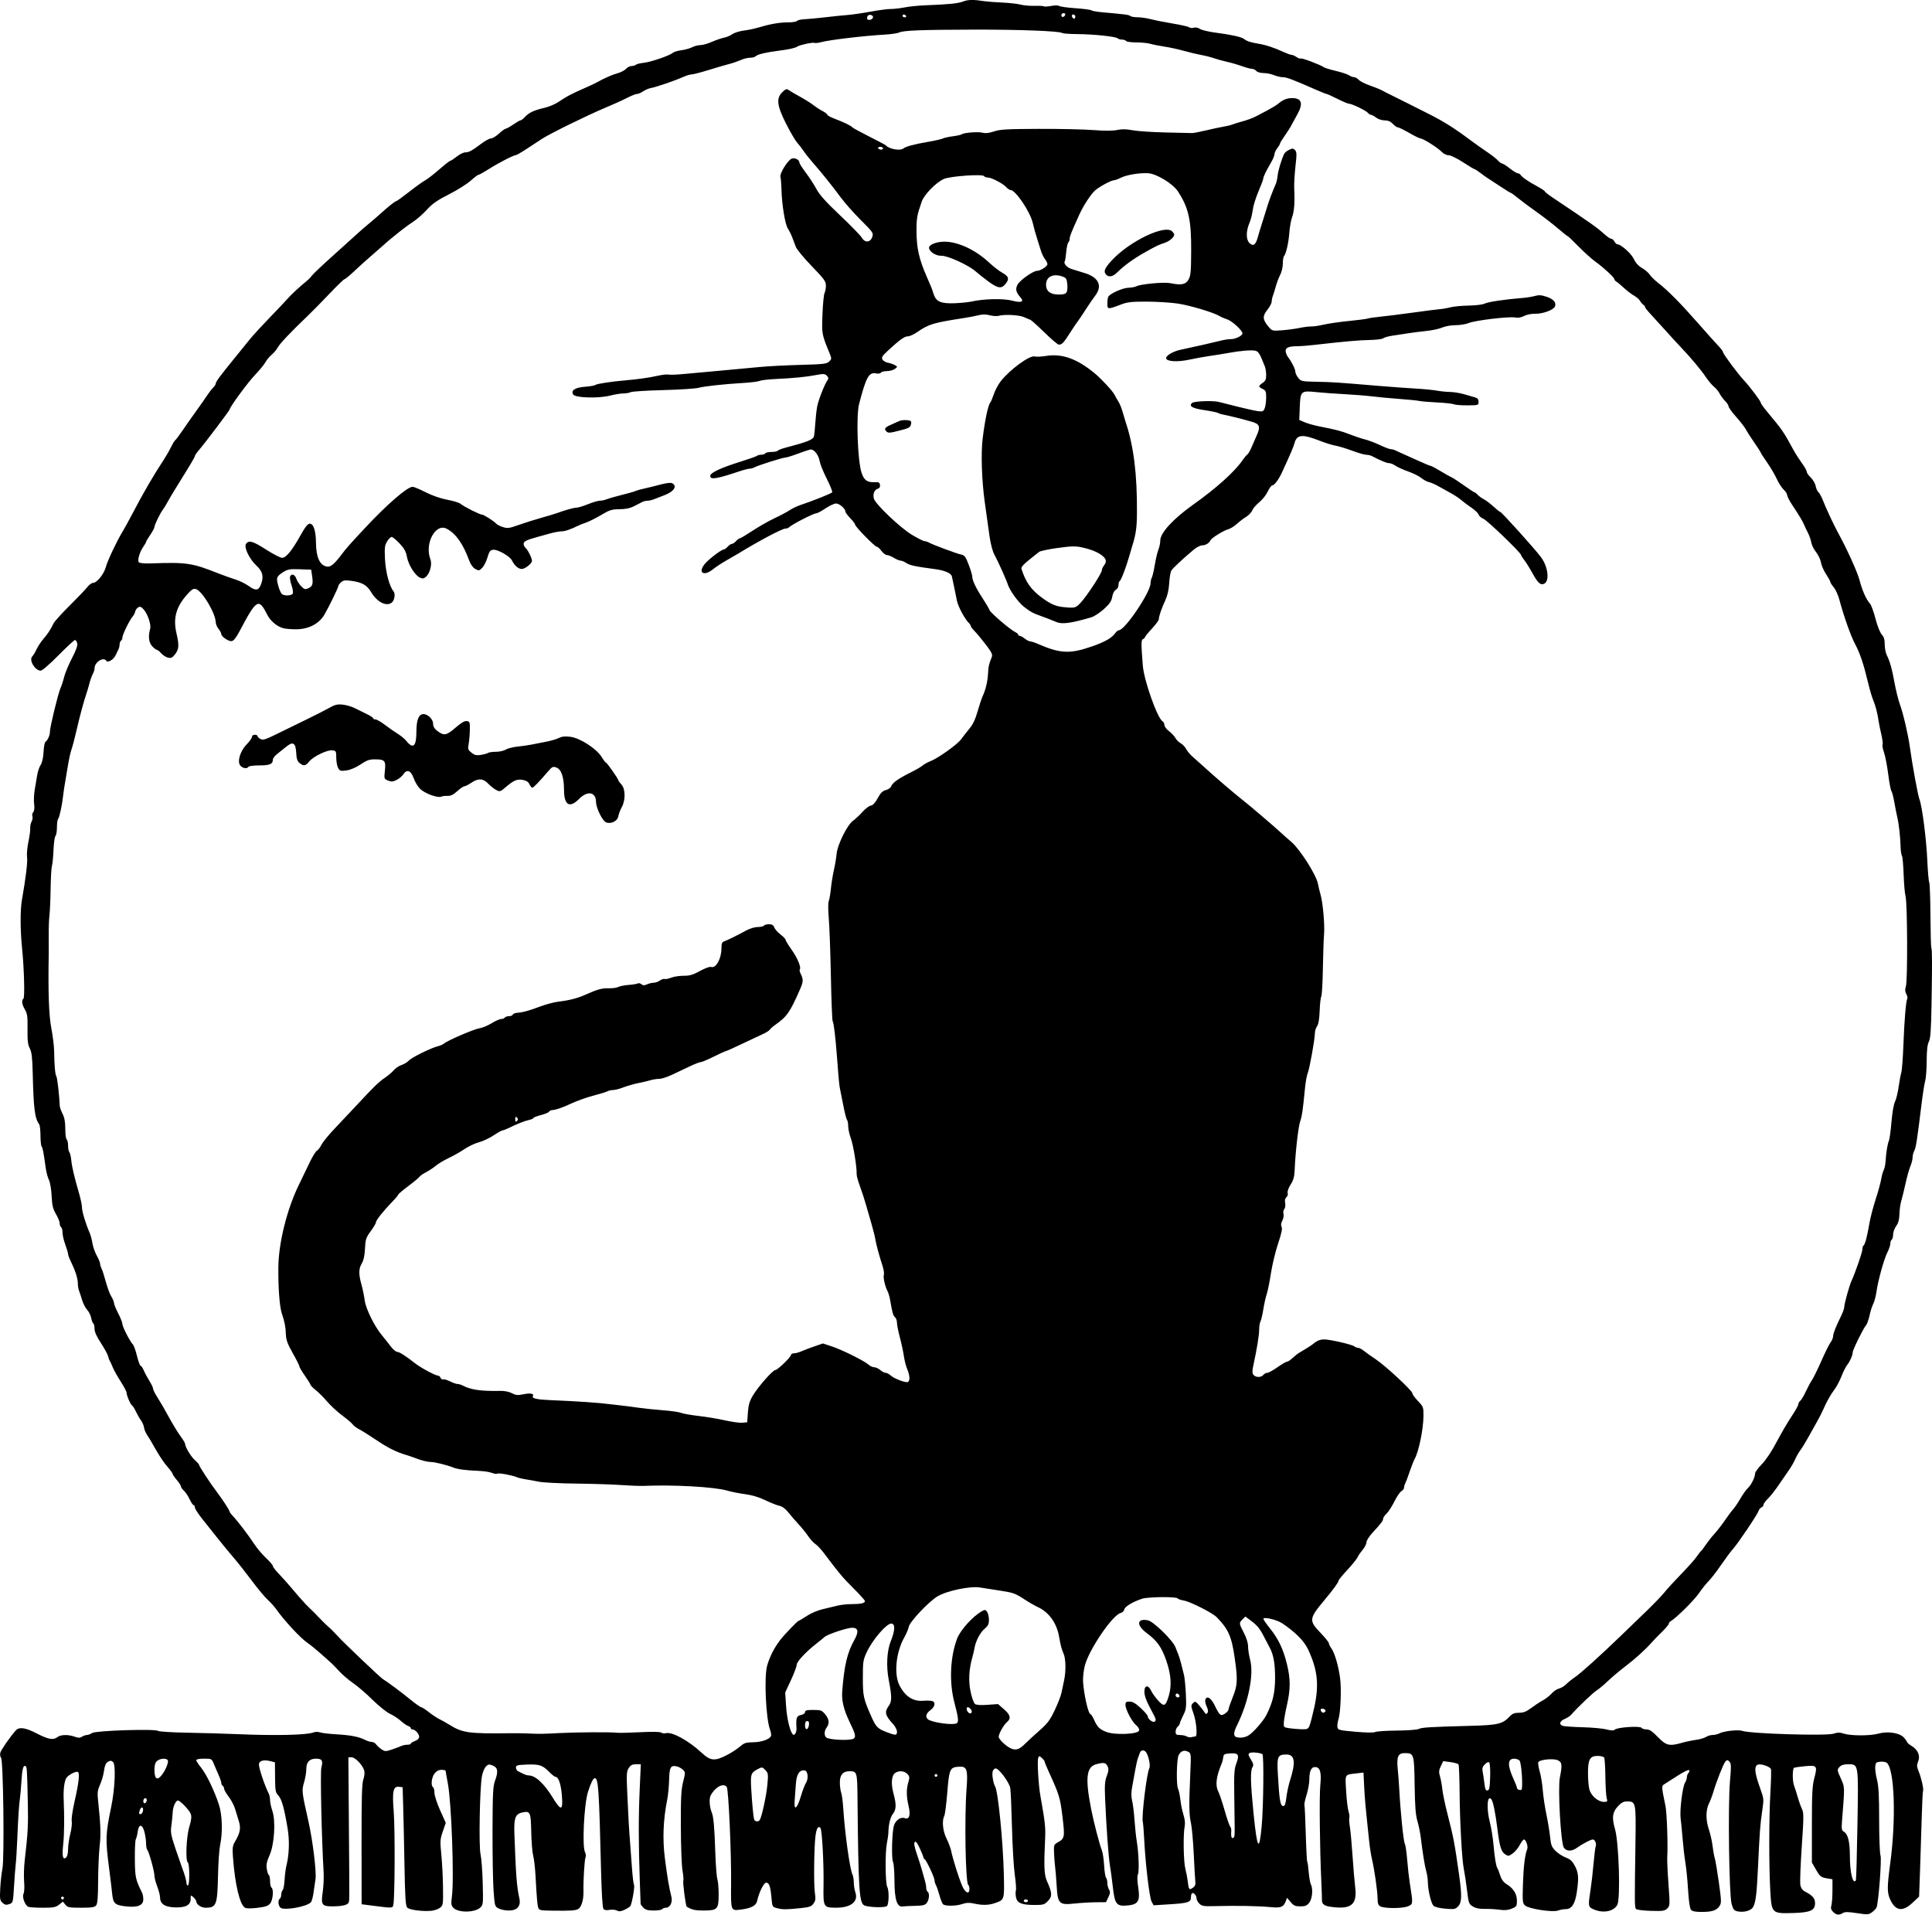
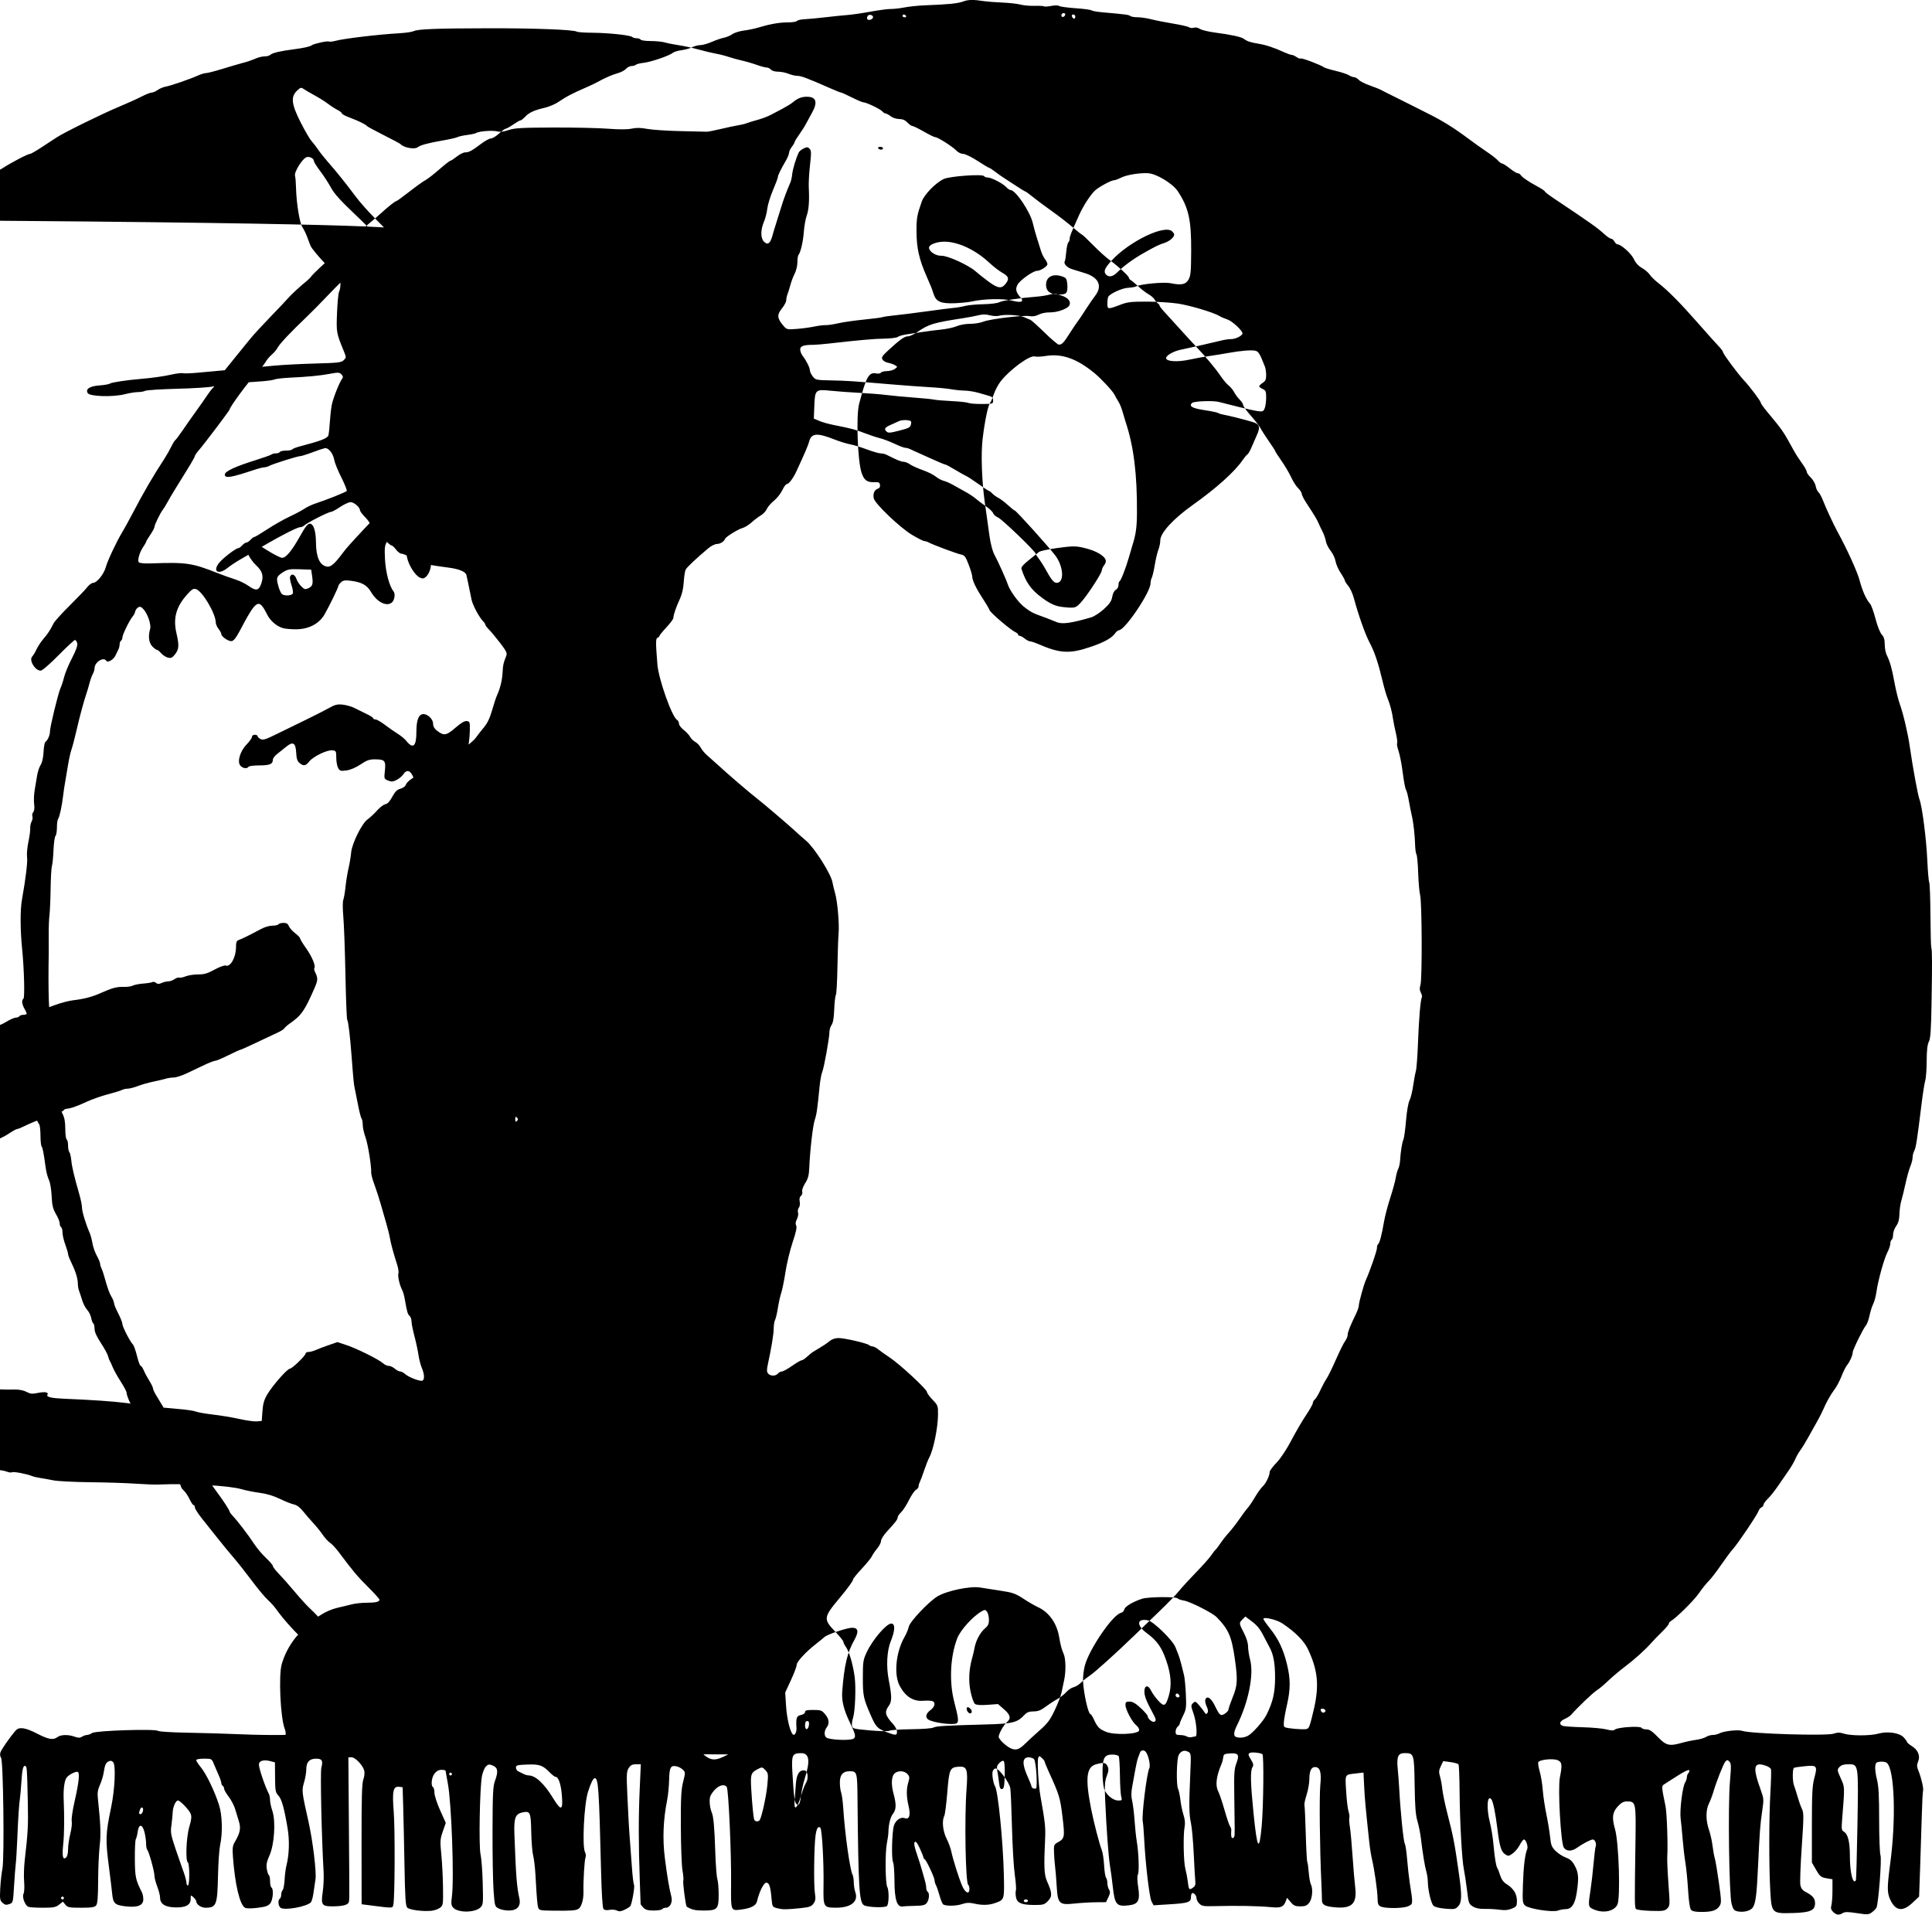
<svg xmlns="http://www.w3.org/2000/svg" xmlns:ns1="http://www.inkscape.org/namespaces/inkscape" xmlns:ns2="http://sodipodi.sourceforge.net/DTD/sodipodi-0.dtd" width="500" height="495.505" id="svg3456" version="1.1" ns1:version="0.48.4 r9939" ns2:docname="black_cat_bats.svg">
  <title id="title2983">black cat with bats</title>
  <defs id="defs3458" />
  <ns2:namedview id="base" pagecolor="#ffffff" bordercolor="#666666" borderopacity="1.0" ns1:pageopacity="0.0" ns1:pageshadow="2" ns1:zoom="1.01" ns1:cx="268.35224" ns1:cy="260.9617" ns1:document-units="px" ns1:current-layer="layer1" showgrid="false" fit-margin-top="0" fit-margin-left="0" fit-margin-right="0" fit-margin-bottom="0" ns1:window-width="1680" ns1:window-height="1006" ns1:window-x="-3" ns1:window-y="-3" ns1:window-maximized="1" />
  <g ns1:label="Layer 1" ns1:groupmode="layer" id="layer1" transform="translate(62.885,58.617)">
-     <path style="fill:#000000" d="m 411.53,436.187 c -0.557,-0.557 -0.662,-0.957 -0.451,-1.713 0.152,-0.542 0.276,-2.281 0.276,-3.863 l 0,-2.877 -1.274,-0.208 c -1.726,-0.282 -1.944,-0.454 -3.072,-2.424 l -0.979,-1.709 1.8e-4,-9.735 c 1.8e-4,-8 0.109,-10.144 0.611,-12.033 0.868,-3.268 0.736,-3.443 -2.37,-3.154 -1.408,0.131 -2.703,0.326 -2.876,0.433 -0.415,0.256 -0.406,3.495 0.012,4.552 0.18,0.456 0.609,1.802 0.952,2.991 0.343,1.19 0.854,2.62 1.136,3.179 0.444,0.881 0.433,2.161 -0.084,9.681 -0.328,4.766 -0.492,9.216 -0.366,9.89 0.163,0.871 0.542,1.386 1.312,1.784 1.875,0.97 2.491,1.696 2.491,2.939 0,1.891 -1.2,2.424 -5.748,2.553 -5.427,0.154 -5.502,0.081 -5.836,-5.748 -0.362,-6.314 -0.347,-18.986 0.032,-25.489 0.177,-3.046 0.24,-5.752 0.139,-6.014 -0.101,-0.262 -0.681,-0.65 -1.289,-0.862 -3.236,-1.128 -3.527,0.27 -1.323,6.35 0.76,2.095 0.782,2.409 0.363,5.228 -0.528,3.556 -0.676,5.516 -1.087,14.356 -0.345,7.433 -0.608,9.543 -1.336,10.709 -0.559,0.896 -2.43,1.377 -4.007,1.03 -0.868,-0.191 -1.115,-0.507 -1.505,-1.928 -0.653,-2.379 -0.966,-25.393 -0.43,-31.607 0.349,-4.052 0.33,-4.742 -0.143,-5.215 -0.478,-0.478 -0.605,-0.481 -1.03,-0.018 -0.505,0.551 -2.314,5.119 -3.135,7.919 -0.262,0.892 -0.771,2.224 -1.132,2.96 -0.842,1.715 -0.837,4.334 0.014,6.808 0.368,1.072 0.783,2.923 0.922,4.113 0.139,1.19 0.402,2.65 0.584,3.245 0.183,0.595 0.659,3.423 1.059,6.286 0.661,4.727 0.676,5.282 0.17,6.055 -0.752,1.148 -1.935,1.54 -4.646,1.54 -1.638,0 -2.409,-0.16 -2.751,-0.572 -0.299,-0.36 -0.576,-2.263 -0.749,-5.138 -0.151,-2.511 -0.466,-5.701 -0.701,-7.089 -0.234,-1.388 -0.554,-4.146 -0.71,-6.129 -0.156,-1.983 -0.386,-4.335 -0.511,-5.228 -0.283,-2.018 0.468,-8.196 1.126,-9.271 0.269,-0.439 0.489,-1.096 0.489,-1.46 0,-0.364 0.18,-0.842 0.401,-1.063 0.221,-0.221 0.303,-0.559 0.184,-0.753 -0.12,-0.194 -1.495,0.479 -3.067,1.501 -1.567,1.019 -3.125,2.017 -3.463,2.217 -0.631,0.375 -0.608,0.689 0.41,5.584 0.363,1.747 0.654,10.158 0.455,13.16 -0.053,0.793 0.09,3.957 0.316,7.031 0.397,5.396 0.386,5.613 -0.31,6.309 -0.638,0.638 -1.123,0.71 -4.215,0.621 -1.922,-0.055 -3.66,-0.266 -3.862,-0.469 -0.385,-0.385 -0.393,-1.231 -0.161,-17 0.158,-10.729 0.132,-10.853 -2.228,-10.853 -0.867,0 -1.454,0.327 -2.361,1.317 -1.381,1.507 -1.546,2.9 -0.696,5.859 1.004,3.494 1.445,17.991 0.595,19.579 -0.963,1.799 -3.866,2.285 -6.382,1.067 -1.16,-0.561 -1.188,-0.84 -0.518,-5.168 0.215,-1.388 0.548,-4.304 0.741,-6.479 0.192,-2.175 0.438,-4.186 0.547,-4.467 0.287,-0.749 -0.15,-1.853 -0.735,-1.853 -0.542,0 -2.627,1.098 -4.189,2.205 -1.306,0.927 -2.691,0.872 -3.323,-0.132 -0.781,-1.24 -1.566,-15.347 -1.009,-18.122 0.652,-3.247 0.566,-3.96 -0.538,-4.463 -1.184,-0.54 -4.784,-0.163 -5.049,0.527 -0.101,0.262 0.07,1.348 0.38,2.413 0.31,1.065 0.662,3.224 0.783,4.796 0.121,1.573 0.543,4.401 0.938,6.285 0.395,1.884 0.828,4.519 0.964,5.855 0.211,2.086 0.41,2.594 1.402,3.586 0.636,0.636 1.828,1.408 2.651,1.716 1.151,0.432 1.693,0.932 2.356,2.177 0.958,1.799 1.049,3.146 0.466,6.967 -0.449,2.948 -1.318,4.215 -2.889,4.215 -0.547,0 -1.425,0.163 -1.95,0.363 -1.352,0.514 -7.549,-0.434 -8.508,-1.302 -0.663,-0.6 -0.704,-1.009 -0.562,-5.533 0.144,-4.569 0.53,-7.726 1.107,-9.059 0.291,-0.673 -0.328,-2.496 -0.848,-2.496 -0.199,0 -0.686,0.635 -1.082,1.412 -0.396,0.776 -1.216,1.765 -1.822,2.197 -1.029,0.733 -1.16,0.747 -1.976,0.212 -1.014,-0.664 -1.422,-2.008 -1.982,-6.525 -0.516,-4.163 -1.111,-7.087 -1.563,-7.677 -1.072,-1.4 -1.328,2.293 -0.408,5.874 0.357,1.388 0.773,3.903 0.925,5.588 0.333,3.684 0.678,5.822 1.02,6.309 0.139,0.198 0.471,1.054 0.739,1.901 0.336,1.064 0.855,1.768 1.681,2.279 1.75,1.082 2.65,2.534 2.65,4.277 0,1.379 -0.102,1.538 -1.314,2.044 -0.949,0.396 -1.826,0.477 -3.155,0.288 -1.012,-0.144 -2.736,-0.24 -3.83,-0.214 -1.37,0.033 -2.333,-0.162 -3.091,-0.623 -1.049,-0.638 -1.122,-0.839 -1.528,-4.229 -0.235,-1.958 -0.598,-4.371 -0.806,-5.362 -0.512,-2.435 -1.052,-12.246 -1.116,-20.259 -0.029,-3.607 -0.152,-6.72 -0.274,-6.917 -0.122,-0.197 -1.063,-0.47 -2.092,-0.607 l -1.871,-0.248 -0.618,1.295 c -0.511,1.072 -0.548,1.53 -0.214,2.658 0.222,0.75 0.495,2.256 0.607,3.346 0.112,1.091 0.703,3.93 1.315,6.309 1.578,6.139 1.844,7.529 3.001,15.683 0.779,5.488 0.733,7.254 -0.215,8.272 -0.716,0.768 -0.985,0.819 -3.306,0.625 -1.561,-0.131 -2.741,-0.426 -3.087,-0.771 -0.631,-0.631 -1.423,-3.967 -1.458,-6.144 -0.012,-0.794 -0.19,-2.011 -0.395,-2.704 -0.389,-1.318 -0.938,-4.681 -1.413,-8.651 -0.154,-1.289 -0.556,-3.274 -0.894,-4.411 -0.469,-1.58 -0.639,-3.783 -0.719,-9.342 -0.117,-8.09 -0.165,-8.24 -2.607,-8.24 -1.681,0 -2.081,0.933 -1.767,4.118 0.138,1.403 0.307,3.606 0.374,4.895 0.317,6.057 1.105,13.865 1.457,14.434 0.175,0.283 0.45,2.14 0.611,4.127 0.161,1.987 0.46,4.667 0.664,5.956 0.882,5.568 0.884,5.53 -0.435,6.104 -1.373,0.597 -6.059,0.613 -7.159,0.024 -0.559,-0.299 -0.722,-0.763 -0.731,-2.085 -0.012,-1.875 -0.839,-7.635 -1.459,-10.173 -0.218,-0.892 -0.543,-3.001 -0.722,-4.687 -0.967,-9.1 -1.134,-10.933 -1.291,-14.16 l -0.171,-3.524 -1.869,0.219 c -3.064,0.358 -2.885,0.045 -2.622,4.582 0.129,2.228 0.407,4.585 0.617,5.237 0.21,0.653 0.305,1.388 0.211,1.634 -0.095,0.246 -0.029,1.335 0.145,2.419 0.174,1.084 0.485,4.486 0.691,7.56 0.206,3.074 0.508,6.643 0.672,7.932 0.549,4.325 -0.816,5.702 -5.245,5.288 -2.698,-0.252 -3.378,-0.657 -3.356,-1.999 0.008,-0.52 -0.06,-2.568 -0.153,-4.551 -0.408,-8.729 -0.551,-22.248 -0.266,-25.058 0.342,-3.362 -0.052,-4.687 -1.391,-4.687 -0.962,0 -1.447,1.064 -1.447,3.174 0,0.979 -0.318,2.776 -0.708,3.995 -0.389,1.218 -0.642,2.416 -0.563,2.661 0.08,0.245 0.234,3.58 0.342,7.412 0.108,3.832 0.283,7.105 0.388,7.275 0.105,0.17 0.279,1.403 0.387,2.741 0.108,1.338 0.349,2.717 0.535,3.066 0.618,1.154 0.396,3.758 -0.408,4.78 -0.602,0.765 -1.051,0.95 -2.311,0.95 -1.304,0 -1.72,-0.185 -2.497,-1.108 l -0.932,-1.108 -0.324,0.852 c -0.577,1.519 -1.26,1.808 -3.72,1.576 -3.524,-0.332 -8.894,-0.427 -15.149,-0.268 -2.373,0.06 -2.895,-0.037 -3.515,-0.658 -0.401,-0.401 -0.729,-1.033 -0.729,-1.405 0,-0.752 -0.835,-1.613 -1.205,-1.243 -0.13,0.13 -0.237,0.61 -0.237,1.066 0,1.212 -0.799,1.469 -5.468,1.758 l -4.206,0.26 -0.532,-1.033 c -0.554,-1.075 -1.586,-9.882 -1.896,-16.168 -0.098,-1.987 -0.262,-3.995 -0.364,-4.461 -0.326,-1.485 1.04,-12.575 1.706,-13.846 0.341,-0.651 -0.217,-3.263 -0.885,-4.144 -0.493,-0.65 -1.325,-0.554 -1.559,0.18 -0.111,0.347 -0.335,0.955 -0.497,1.352 -0.163,0.397 -0.472,1.735 -0.688,2.974 -0.216,1.239 -0.576,3.221 -0.799,4.403 -0.291,1.538 -0.298,2.589 -0.026,3.696 0.209,0.85 0.486,3.088 0.614,4.971 0.128,1.884 0.39,4.352 0.58,5.485 0.509,3.025 0.675,7.912 0.293,8.626 -0.207,0.387 -0.177,1.62 0.082,3.28 0.536,3.451 0.035,4.416 -2.438,4.695 -3.198,0.36 -3.63,-0.155 -4.154,-4.961 -0.173,-1.586 -0.49,-3.939 -0.704,-5.228 -0.403,-2.43 -0.924,-9.555 -1.259,-17.239 -0.16,-3.65 -0.085,-4.726 0.421,-6.05 0.486,-1.273 0.53,-1.796 0.209,-2.501 -0.444,-0.975 -1.01,-1.074 -2.999,-0.521 -2.493,0.693 -2.815,3.62 -1.265,11.528 0.668,3.409 2.172,9.216 2.756,10.636 0.244,0.595 0.518,2.38 0.609,3.966 0.091,1.586 0.317,3.038 0.502,3.227 0.185,0.188 0.337,0.799 0.337,1.357 0,0.558 0.196,1.329 0.436,1.712 0.352,0.564 0.319,0.944 -0.174,1.978 l -0.61,1.28 -2.62,0.02 c -1.441,0.012 -3.918,0.158 -5.504,0.328 -4.031,0.431 -4.366,0.098 -4.646,-4.614 -0.114,-1.916 -0.296,-4.133 -0.404,-4.926 -0.108,-0.793 -0.233,-2.401 -0.277,-3.574 -0.076,-2.016 -0.024,-2.163 0.969,-2.716 1.796,-1 1.858,-1.339 1.216,-6.655 -0.594,-4.914 -0.828,-5.677 -3.571,-11.679 -0.571,-1.248 -1.038,-2.399 -1.038,-2.558 0,-0.159 -0.321,-0.579 -0.714,-0.934 -0.674,-0.61 -0.727,-0.611 -0.954,-0.02 -0.297,0.774 0.063,7.021 0.567,9.832 1.189,6.635 1.356,8.125 1.224,10.913 -0.352,7.422 -0.26,9.492 0.498,11.191 1.339,3.001 1.382,3.883 0.248,5.066 -0.912,0.952 -1.225,1.049 -3.407,1.049 -3.42,0 -4.596,-0.485 -4.883,-2.012 -0.127,-0.675 -0.136,-1.474 -0.02,-1.774 0.115,-0.301 -0.016,-2.127 -0.293,-4.059 -0.276,-1.932 -0.603,-7.487 -0.726,-12.345 -0.123,-4.858 -0.321,-9.39 -0.441,-10.07 -0.26,-1.477 -2.931,-5.069 -3.77,-5.071 -0.326,0 -0.683,0.364 -0.795,0.81 -0.203,0.812 0.174,3.08 0.636,3.828 0.776,1.256 2.067,14.242 2.266,22.794 0.154,6.654 0.191,6.54 -2.368,7.432 -1.57,0.547 -3.286,0.576 -5.388,0.091 -1.171,-0.27 -1.927,-0.233 -3.065,0.15 -1.5,0.505 -4.111,0.555 -4.858,0.093 -0.215,-0.133 -0.647,-1.171 -0.962,-2.308 -0.314,-1.137 -0.731,-2.348 -0.925,-2.692 -0.195,-0.344 -0.354,-0.889 -0.354,-1.21 0,-0.726 -2.161,-5.33 -2.578,-5.495 -0.168,-0.066 -0.306,-0.264 -0.306,-0.44 0,-0.176 -0.419,-1.236 -0.931,-2.356 -0.659,-1.44 -1.044,-1.923 -1.315,-1.652 -0.272,0.272 -0.121,1.154 0.517,3.017 0.495,1.448 1.098,3.363 1.34,4.255 0.241,0.892 0.59,2.121 0.775,2.73 0.185,0.609 0.336,1.451 0.336,1.872 0,0.42 0.162,0.865 0.36,0.987 0.538,0.332 0.414,2.062 -0.205,2.881 -0.445,0.589 -1.009,0.728 -3.143,0.775 -1.43,0.031 -2.763,0.092 -2.961,0.136 -1.599,0.349 -2.262,-1.614 -2.277,-6.739 -0.01,-2.215 -0.166,-4.325 -0.355,-4.687 -0.464,-0.889 -0.294,-7.909 0.231,-9.525 0.448,-1.382 1.783,-2.276 2.809,-1.882 1.145,0.439 1.532,-0.749 0.991,-3.046 -0.601,-2.554 -0.625,-4.446 -0.081,-6.263 0.362,-1.207 0.33,-1.489 -0.236,-2.115 -0.739,-0.816 -2.262,-0.945 -3.185,-0.27 -0.95,0.695 -1.11,2.753 -0.415,5.344 0.764,2.85 0.721,4.128 -0.178,5.271 -0.652,0.828 -1.111,2.743 -1.151,4.797 -0.01,0.496 -0.192,1.794 -0.404,2.884 -0.467,2.394 -0.391,10.251 0.108,11.183 0.513,0.959 0.446,4.519 -0.094,4.963 -0.589,0.485 -4.919,0.336 -5.906,-0.203 -1.252,-0.684 -1.474,-4.299 -1.695,-27.584 -0.066,-6.922 -0.114,-7.091 -2.054,-7.102 -1.702,-0.01 -2.514,0.919 -2.514,2.876 0,0.967 0.152,2.158 0.337,2.645 0.185,0.487 0.43,2.323 0.543,4.08 0.426,6.601 1.721,15.871 2.397,17.159 0.181,0.344 0.328,1.253 0.328,2.019 0,0.766 0.182,1.917 0.406,2.557 0.841,2.413 -1.173,4.002 -5.046,3.98 -3.216,-0.018 -3.283,-0.14 -3.19,-5.789 0.094,-5.738 -0.382,-14.441 -0.814,-14.881 -0.568,-0.578 -0.995,0.107 -1.259,2.016 -0.383,2.775 -0.491,12.782 -0.16,14.88 0.231,1.467 0.164,1.97 -0.36,2.704 -0.547,0.765 -1.049,0.943 -3.312,1.179 -3.745,0.39 -4.655,0.393 -6.093,0.021 -1.247,-0.322 -1.264,-0.354 -1.471,-2.656 -0.271,-3.017 -0.596,-3.952 -1.371,-3.952 -0.624,0 -1.846,2.481 -2.365,4.801 -0.258,1.153 -1.556,1.826 -4.175,2.163 -2.634,0.34 -2.613,0.395 -2.543,-6.528 0.082,-8.129 -0.659,-24.651 -1.131,-25.223 -0.913,-1.106 -3.047,0.062 -4.191,2.293 -0.399,0.778 -0.242,2.998 0.304,4.287 0.474,1.118 0.716,3.809 0.926,10.275 0.106,3.272 0.346,6.419 0.534,6.994 0.188,0.575 0.341,2.375 0.341,4 0,3.813 -0.316,4.148 -3.909,4.148 -2.185,0 -3.001,-0.186 -4.352,-0.99 -0.268,-0.159 -1.07,-6.276 -0.886,-6.755 0.099,-0.257 0,-1.44 -0.213,-2.629 -0.216,-1.189 -0.407,-6.277 -0.424,-11.307 -0.027,-7.539 0.077,-9.579 0.589,-11.618 0.599,-2.384 0.597,-2.497 -0.049,-3.132 -0.369,-0.362 -1.077,-0.751 -1.572,-0.865 -1.602,-0.367 -1.929,0.198 -2.003,3.468 -0.038,1.651 -0.262,3.976 -0.499,5.166 -1.036,5.207 -1.233,10.155 -0.602,15.105 0.621,4.876 1.11,7.774 1.676,9.941 0.384,1.471 -0.326,2.896 -1.444,2.896 -0.38,0 -0.792,0.162 -0.914,0.361 -0.123,0.198 -1.106,0.361 -2.184,0.361 -1.481,0 -2.138,-0.177 -2.683,-0.721 -0.397,-0.397 -0.725,-0.843 -0.73,-0.991 -0.01,-0.149 -0.102,-2.947 -0.217,-6.219 -0.331,-9.456 -0.337,-16.271 -0.021,-23.345 l 0.294,-6.58 -1.244,0 c -0.952,0 -1.393,0.227 -1.88,0.971 -0.575,0.877 -0.609,1.565 -0.358,7.121 0.277,6.143 0.427,8.724 0.724,12.459 0.087,1.091 0.289,3.849 0.451,6.129 0.161,2.28 0.408,4.327 0.547,4.548 0.245,0.387 -0.515,4.777 -0.948,5.477 -0.116,0.188 -0.78,0.612 -1.475,0.942 -0.967,0.459 -1.435,0.508 -1.994,0.209 -0.402,-0.215 -1.266,-0.29 -1.92,-0.168 -0.787,0.148 -1.32,0.062 -1.574,-0.255 -0.235,-0.292 -0.47,-3.927 -0.604,-9.311 -0.551,-22.185 -0.71,-24.517 -1.666,-24.517 -0.387,0 -1.064,1.395 -1.751,3.605 -1.005,3.234 -1.527,14.099 -0.748,15.555 0.214,0.399 0.273,0.997 0.132,1.328 -0.28,0.657 -0.605,6.04 -0.535,8.847 0.053,2.111 -0.543,4.082 -1.366,4.522 -0.76,0.406 -1.861,0.48 -6.437,0.432 -3.337,-0.035 -3.692,-0.104 -3.9,-0.759 -0.246,-0.775 -0.382,-2.366 -0.707,-8.277 -0.114,-2.074 -0.388,-4.426 -0.61,-5.228 -0.222,-0.802 -0.445,-3.547 -0.497,-6.1 -0.103,-5.053 -0.261,-5.44 -2.092,-5.105 -2.018,0.369 -2.422,1.368 -2.269,5.601 0.391,10.816 0.609,13.657 1.281,16.646 0.457,2.033 -0.527,3.184 -2.722,3.184 -0.888,0 -2.072,-0.237 -2.631,-0.526 -0.993,-0.513 -1.024,-0.622 -1.317,-4.597 -0.165,-2.239 -0.287,-9.182 -0.271,-15.428 0.024,-9.535 0.123,-11.61 0.613,-12.935 0.915,-2.469 0.784,-3.48 -0.523,-4.021 -0.976,-0.404 -1.189,-0.377 -1.796,0.229 -0.378,0.378 -0.843,1.506 -1.033,2.505 -0.567,2.987 -0.84,18.178 -0.364,20.21 0.227,0.97 0.481,4.308 0.564,7.419 0.144,5.393 0.115,5.688 -0.612,6.365 -1.481,1.38 -5.798,1.396 -7.038,0.026 -0.515,-0.569 -0.566,-1.039 -0.318,-2.937 0.593,-4.537 -0.111,-24.154 -1.045,-29.119 -0.317,-1.686 -0.58,-3.186 -0.584,-3.335 0,-0.149 -0.482,-0.27 -1.063,-0.27 -0.711,0 -1.299,0.31 -1.803,0.95 -0.778,0.989 -1.015,3.169 -0.387,3.557 0.198,0.123 0.36,0.781 0.36,1.463 0,0.682 0.66,2.706 1.466,4.497 l 1.466,3.256 -0.765,2.211 c -0.706,2.041 -0.736,2.504 -0.386,6.028 0.209,2.099 0.404,5.907 0.434,8.462 0.053,4.491 0.027,4.667 -0.797,5.287 -0.468,0.353 -1.475,0.702 -2.236,0.774 -2.23,0.213 -5.628,-0.234 -6.21,-0.815 -0.442,-0.442 -0.571,-2.367 -0.725,-10.803 -0.103,-5.646 -0.254,-12.537 -0.335,-15.313 l -0.147,-5.048 -0.93,-0.114 c -1.518,-0.186 -1.8,1.124 -1.378,6.423 0.364,4.571 0.291,22.543 -0.097,24.109 -0.231,0.931 0.02,0.927 -6.266,0.117 l -1.943,-0.25 -0.018,-15.503 c -0.014,-12.076 0.089,-15.79 0.464,-16.801 0.266,-0.716 0.375,-1.723 0.243,-2.247 -0.352,-1.401 -2.32,-3.486 -3.292,-3.486 l -0.826,0 0.127,16.855 c 0.16,21.296 0.163,19.997 -0.046,20.688 -0.208,0.687 -1.652,1.034 -4.304,1.034 -2.633,0 -2.9,-0.409 -2.418,-3.701 0.21,-1.435 0.316,-3.744 0.235,-5.132 -0.527,-9.02 -0.894,-25.913 -0.588,-27.042 0.49,-1.812 0.186,-2.342 -1.344,-2.342 -1.748,0 -2.553,0.87 -2.553,2.757 0,0.791 -0.259,2.31 -0.575,3.376 -0.631,2.123 -0.593,2.463 1.13,10.091 1.12,4.961 2.124,13.22 1.823,14.998 -0.131,0.774 -0.36,2.337 -0.509,3.475 -0.149,1.137 -0.463,2.26 -0.698,2.494 -1.147,1.148 -6.909,2.16 -7.85,1.379 -0.604,-0.501 -0.714,-2 -0.171,-2.336 0.198,-0.123 0.36,-0.586 0.36,-1.031 0,-0.444 0.168,-0.976 0.374,-1.182 0.206,-0.206 0.431,-1.414 0.501,-2.686 0.07,-1.272 0.292,-2.961 0.494,-3.754 0.701,-2.757 0.81,-6.42 0.285,-9.554 -0.876,-5.23 -1.539,-7.582 -2.395,-8.494 -0.742,-0.79 -0.823,-1.237 -0.851,-4.728 l -0.03,-3.856 -1.228,-0.319 c -1.716,-0.446 -2.918,-0.082 -2.918,0.885 0,1.031 1.524,5.535 2.566,7.584 0.175,0.344 0.318,1.086 0.318,1.648 0,0.562 0.265,1.801 0.59,2.753 0.908,2.664 0.528,8.693 -0.726,11.507 -0.723,1.624 -0.889,2.44 -0.716,3.523 0.124,0.776 0.366,1.497 0.539,1.604 0.172,0.106 0.313,0.823 0.313,1.593 0,0.77 0.162,1.5 0.361,1.622 0.604,0.373 0.399,3.175 -0.299,4.081 -0.512,0.666 -1.179,0.904 -3.271,1.166 -1.634,0.205 -2.869,0.201 -3.265,-0.012 -1.346,-0.72 -2.596,-5.947 -3.128,-13.074 -0.175,-2.35 -0.099,-2.976 0.485,-3.966 1.366,-2.318 1.603,-3.51 1.055,-5.302 -0.276,-0.903 -0.723,-2.37 -0.993,-3.259 -0.27,-0.889 -1.02,-2.31 -1.667,-3.158 -0.647,-0.848 -1.176,-1.773 -1.176,-2.057 0,-0.284 -0.162,-0.617 -0.361,-0.739 -0.198,-0.123 -0.361,-0.458 -0.361,-0.746 0,-0.288 -0.314,-1.211 -0.698,-2.052 -0.384,-0.841 -0.944,-2.137 -1.243,-2.88 -0.538,-1.334 -0.571,-1.352 -2.547,-1.352 -1.195,0 -2.001,0.157 -2.001,0.39 0,0.214 0.554,1.066 1.231,1.893 1.371,1.674 3.479,6.043 4.64,9.615 0.872,2.684 1.008,7.219 0.313,10.456 -0.234,1.091 -0.482,4.66 -0.55,7.932 -0.16,7.632 -0.419,8.292 -3.263,8.292 -1.129,0 -2.37,-0.882 -2.37,-1.685 0,-0.202 -0.325,-0.66 -0.721,-1.019 -0.707,-0.639 -0.721,-0.63 -0.721,0.476 0,1.589 -1.445,2.291 -4.38,2.127 -2.43,-0.136 -3.552,-0.969 -3.552,-2.638 0,-0.472 -0.324,-1.711 -0.721,-2.754 -0.396,-1.043 -0.721,-2.292 -0.721,-2.775 -1.85e-4,-1.116 -1.406,-6.22 -1.838,-6.675 -0.179,-0.188 -0.326,-0.957 -0.326,-1.707 0,-0.751 -0.197,-2.102 -0.438,-3.004 -0.556,-2.08 -1.458,-2.074 -1.737,0.012 -0.106,0.791 -0.324,1.648 -0.483,1.906 -0.16,0.258 -0.271,2.574 -0.248,5.148 0.042,4.701 0.176,5.325 1.872,8.71 0.172,0.344 0.314,1.123 0.314,1.731 0,1.575 -1.535,2.159 -4.669,1.775 -2.73,-0.334 -3.147,-0.746 -3.4,-3.361 -0.099,-1.019 -0.454,-3.962 -0.789,-6.54 -0.966,-7.437 -0.922,-8.742 0.543,-15.777 0.973,-4.673 1.244,-10.893 0.507,-11.63 -0.39,-0.39 -0.714,-0.436 -1.205,-0.174 -0.727,0.389 -0.919,0.851 -1.274,3.064 -0.127,0.793 -0.555,2.159 -0.95,3.034 -0.561,1.242 -0.672,2.034 -0.506,3.605 0.705,6.654 0.797,9.107 0.453,12.108 -0.204,1.785 -0.384,5.856 -0.399,9.047 -0.021,4.355 -0.151,5.951 -0.522,6.4 -0.397,0.479 -1.171,0.597 -3.908,0.597 -3.074,0 -3.477,-0.078 -4.051,-0.787 l -0.638,-0.787 -1.001,0.787 c -0.857,0.674 -1.458,0.787 -4.168,0.787 -1.742,0 -3.429,-0.101 -3.75,-0.224 -0.875,-0.336 -1.711,-2.573 -1.269,-3.398 0.202,-0.377 0.27,-1.748 0.154,-3.122 -0.113,-1.347 -0.044,-3.829 0.152,-5.514 0.808,-6.915 0.929,-9.095 0.81,-14.602 -0.201,-9.343 -0.224,-9.674 -0.674,-9.824 -0.547,-0.182 -0.799,0.881 -1.006,4.236 -0.091,1.487 -0.247,3.272 -0.346,3.966 -0.265,1.862 -0.472,4.972 -0.707,10.636 -0.115,2.776 -0.293,5.697 -0.396,6.49 -0.102,0.793 -0.302,3.386 -0.443,5.761 -0.255,4.282 -0.266,4.322 -1.238,4.663 -0.781,0.274 -1.134,0.205 -1.736,-0.34 -0.683,-0.618 -0.74,-0.981 -0.595,-3.761 0.088,-1.693 0.34,-3.97 0.561,-5.06 0.539,-2.67 0.23,-28.008 -0.35,-28.707 -0.222,-0.268 -0.311,-0.859 -0.197,-1.313 0.185,-0.737 2.51,-4.088 3.999,-5.763 0.878,-0.987 2.479,-0.752 5.513,0.81 2.985,1.537 4.181,1.738 5.302,0.891 0.851,-0.643 2.789,-0.683 4.427,-0.091 0.951,0.344 1.363,0.344 1.914,0 0.386,-0.241 0.953,-0.438 1.26,-0.438 0.307,0 0.918,-0.233 1.357,-0.518 0.968,-0.628 16.355,-1.118 17.047,-0.543 0.229,0.19 3.643,0.401 7.587,0.469 3.944,0.068 9.848,0.24 13.12,0.382 9.5,0.413 17.745,0.229 19.469,-0.433 0.522,-0.201 1.245,-0.217 1.718,-0.039 0.449,0.169 2.396,0.4 4.326,0.513 3.711,0.217 5.741,0.616 7.415,1.458 0.561,0.282 1.323,0.514 1.692,0.514 0.369,0 0.883,0.297 1.142,0.66 0.259,0.363 0.892,0.932 1.405,1.266 0.87,0.565 1.055,0.566 2.704,0.014 0.973,-0.326 2.052,-0.733 2.396,-0.905 0.344,-0.172 1.034,-0.313 1.532,-0.313 0.498,0 0.906,-0.127 0.906,-0.282 0,-0.155 0.487,-0.465 1.082,-0.69 0.688,-0.26 1.082,-0.662 1.082,-1.105 0,-0.749 -1.051,-1.89 -1.741,-1.89 -0.232,0 -0.422,-0.151 -0.422,-0.336 0,-0.185 -0.31,-0.435 -0.688,-0.555 -0.378,-0.12 -1.23,-0.712 -1.893,-1.316 -0.663,-0.603 -1.925,-1.43 -2.806,-1.836 -0.88,-0.406 -2.909,-2.032 -4.507,-3.613 -1.598,-1.581 -3.85,-3.52 -5.004,-4.31 -1.154,-0.79 -2.777,-2.175 -3.605,-3.079 -0.829,-0.903 -1.75,-1.857 -2.048,-2.119 -0.297,-0.262 -1.514,-1.346 -2.704,-2.409 -1.19,-1.063 -2.731,-2.314 -3.425,-2.781 -1.82,-1.223 -6.096,-5.824 -8.174,-8.795 -0.431,-0.616 -1.411,-1.698 -2.178,-2.405 -0.767,-0.707 -2.592,-2.897 -4.056,-4.867 -1.464,-1.97 -3.569,-4.636 -4.678,-5.925 -1.109,-1.289 -2.98,-3.56 -4.157,-5.048 -1.178,-1.487 -3.001,-3.777 -4.051,-5.088 -1.05,-1.311 -1.909,-2.65 -1.909,-2.974 0,-0.325 -0.144,-0.591 -0.321,-0.591 -0.176,0 -0.645,-0.69 -1.042,-1.532 -0.397,-0.843 -1.063,-1.841 -1.482,-2.219 -0.418,-0.378 -0.761,-0.871 -0.761,-1.095 0,-0.225 -0.48,-0.97 -1.067,-1.657 -0.587,-0.687 -1.078,-1.411 -1.092,-1.609 -0.014,-0.198 -0.643,-1.055 -1.399,-1.904 -0.756,-0.849 -2.071,-2.796 -2.923,-4.326 -0.852,-1.531 -1.868,-3.244 -2.257,-3.808 -0.389,-0.564 -0.752,-1.428 -0.806,-1.922 -0.055,-0.493 -0.412,-1.33 -0.794,-1.86 -0.383,-0.529 -0.976,-1.564 -1.318,-2.299 -0.342,-0.735 -0.782,-1.436 -0.978,-1.557 -0.431,-0.266 -1.427,-2.575 -1.427,-3.307 0,-0.288 -0.697,-1.607 -1.548,-2.93 -0.852,-1.324 -1.771,-2.974 -2.043,-3.669 -0.272,-0.694 -0.608,-1.424 -0.746,-1.622 -0.138,-0.198 -0.348,-0.766 -0.467,-1.262 -0.119,-0.496 -0.953,-2.021 -1.852,-3.388 -1.106,-1.682 -1.636,-2.871 -1.636,-3.674 0,-0.653 -0.144,-1.276 -0.32,-1.385 -0.176,-0.109 -0.423,-0.747 -0.549,-1.42 -0.126,-0.672 -0.595,-1.617 -1.042,-2.099 -0.447,-0.483 -1.028,-1.597 -1.291,-2.478 -0.263,-0.88 -0.624,-1.973 -0.801,-2.428 -0.178,-0.456 -0.325,-1.348 -0.328,-1.983 -0.009,-1.268 -0.629,-3.219 -1.775,-5.554 -0.409,-0.833 -0.743,-1.728 -0.743,-1.988 0,-0.26 -0.324,-1.361 -0.721,-2.446 -0.397,-1.085 -0.721,-2.493 -0.721,-3.128 0,-0.636 -0.162,-1.256 -0.36,-1.378 -0.198,-0.123 -0.361,-0.564 -0.361,-0.981 0,-0.417 -0.437,-1.503 -0.97,-2.412 -0.792,-1.35 -0.999,-2.218 -1.126,-4.719 -0.089,-1.74 -0.395,-3.532 -0.708,-4.146 -0.304,-0.595 -0.685,-2.055 -0.847,-3.245 -0.524,-3.844 -0.755,-5.04 -1.041,-5.408 -0.154,-0.198 -0.285,-1.465 -0.291,-2.815 -0.009,-1.35 -0.151,-2.648 -0.322,-2.884 -1.159,-1.596 -1.463,-4.003 -1.691,-13.409 -0.095,-3.937 -0.262,-5.314 -0.755,-6.26 -0.499,-0.955 -0.622,-2.016 -0.582,-5.01 0.043,-3.217 -0.06,-3.986 -0.675,-5.028 -0.775,-1.314 -0.936,-2.458 -0.392,-2.794 0.388,-0.24 0.193,-7.702 -0.338,-12.996 -0.49,-4.883 -0.507,-10.003 -0.043,-12.619 1,-5.626 1.507,-9.853 1.326,-11.062 -0.109,-0.73 0.046,-2.491 0.345,-3.913 0.299,-1.422 0.513,-3.015 0.475,-3.54 -0.038,-0.525 0.122,-1.307 0.356,-1.739 0.234,-0.432 0.326,-1.042 0.206,-1.357 -0.121,-0.314 -0.02,-0.811 0.223,-1.104 0.283,-0.341 0.364,-1.087 0.226,-2.068 -0.119,-0.845 -0.05,-2.509 0.153,-3.699 0.203,-1.19 0.494,-2.914 0.646,-3.832 0.152,-0.918 0.555,-2.095 0.897,-2.616 0.382,-0.583 0.667,-1.861 0.741,-3.326 0.067,-1.309 0.281,-2.484 0.477,-2.612 0.579,-0.378 1.187,-1.744 1.175,-2.643 -0.015,-1.131 2.126,-9.942 2.743,-11.291 0.272,-0.595 0.695,-1.893 0.939,-2.884 0.244,-0.991 1.151,-3.169 2.016,-4.838 1.087,-2.099 1.507,-3.294 1.361,-3.876 -0.116,-0.462 -0.376,-0.841 -0.577,-0.841 -0.201,0 -2.125,1.785 -4.276,3.966 -2.319,2.352 -4.196,3.966 -4.612,3.966 -1.451,0 -3.079,-2.734 -2.179,-3.658 0.262,-0.269 0.77,-1.114 1.128,-1.878 0.359,-0.764 1.164,-1.981 1.789,-2.704 1.114,-1.288 1.7,-2.186 2.638,-4.041 0.257,-0.508 2.133,-2.575 4.17,-4.593 2.037,-2.018 4.08,-4.158 4.542,-4.755 0.461,-0.597 1.134,-1.085 1.495,-1.085 0.961,0 2.799,-2.276 3.271,-4.05 0.437,-1.641 2.829,-6.724 4.286,-9.11 0.485,-0.793 1.604,-2.821 2.487,-4.507 3.066,-5.852 5.358,-9.799 8.377,-14.422 0.583,-0.892 1.388,-2.305 1.79,-3.14 0.402,-0.835 0.874,-1.606 1.05,-1.714 0.175,-0.108 1.063,-1.291 1.971,-2.629 0.909,-1.337 2.476,-3.567 3.483,-4.955 1.007,-1.388 2.23,-3.138 2.718,-3.888 0.488,-0.75 1.206,-1.683 1.595,-2.073 0.39,-0.39 0.709,-0.882 0.709,-1.093 0,-0.47 1.126,-1.996 4.769,-6.466 1.536,-1.884 3.403,-4.184 4.149,-5.111 0.746,-0.927 3.061,-3.447 5.143,-5.6 2.082,-2.153 4.126,-4.315 4.542,-4.804 0.804,-0.946 3.343,-3.299 4.851,-4.495 0.5,-0.397 1.147,-1.06 1.437,-1.474 0.29,-0.414 2.978,-2.946 5.973,-5.626 2.995,-2.68 5.766,-5.18 6.157,-5.556 0.392,-0.376 1.499,-1.333 2.462,-2.126 0.963,-0.793 2.329,-1.968 3.037,-2.611 2.11,-1.918 3.887,-3.338 4.178,-3.338 0.15,0 1.67,-1.095 3.378,-2.434 1.708,-1.339 3.562,-2.67 4.12,-2.958 0.558,-0.288 2.181,-1.542 3.605,-2.786 1.425,-1.244 2.729,-2.265 2.899,-2.27 0.17,-0.005 0.923,-0.495 1.674,-1.09 0.751,-0.595 1.718,-1.082 2.149,-1.082 0.982,0 1.761,-0.416 4.103,-2.192 1.023,-0.776 2.185,-1.412 2.582,-1.414 0.397,-0.002 1.339,-0.57 2.093,-1.263 0.755,-0.693 1.537,-1.26 1.738,-1.26 0.201,0 1.073,-0.487 1.938,-1.082 0.865,-0.595 1.717,-1.082 1.895,-1.082 0.178,0 0.714,-0.416 1.192,-0.925 1.028,-1.094 2.327,-1.694 5.026,-2.321 1.091,-0.253 2.632,-0.89 3.425,-1.415 2.539,-1.679 3.547,-2.205 7.752,-4.043 0.892,-0.39 2.028,-0.937 2.524,-1.215 1.845,-1.036 3.829,-1.9 5.259,-2.291 0.81,-0.222 1.769,-0.729 2.129,-1.127 0.36,-0.398 1.003,-0.724 1.429,-0.724 0.425,0 0.927,-0.147 1.116,-0.326 0.189,-0.179 1.073,-0.401 1.965,-0.494 1.842,-0.191 6.726,-1.852 7.559,-2.572 0.304,-0.263 1.326,-0.578 2.272,-0.7 0.945,-0.123 2.195,-0.469 2.776,-0.77 0.582,-0.301 1.532,-0.547 2.112,-0.547 0.58,0 1.927,-0.381 2.992,-0.847 1.066,-0.466 2.479,-0.951 3.14,-1.079 0.661,-0.127 1.635,-0.538 2.163,-0.912 0.529,-0.374 1.853,-0.791 2.944,-0.927 1.091,-0.135 2.713,-0.467 3.605,-0.737 3.113,-0.941 5.604,-1.384 7.752,-1.38 1.19,0.002 2.273,-0.165 2.407,-0.371 0.134,-0.206 1.027,-0.409 1.983,-0.45 0.956,-0.042 3.361,-0.268 5.344,-0.503 1.983,-0.235 4.579,-0.501 5.769,-0.591 1.19,-0.09 3.881,-0.482 5.981,-0.871 2.1,-0.389 4.452,-0.698 5.228,-0.688 0.776,0.01 2.384,-0.173 3.574,-0.406 1.19,-0.233 3.542,-0.476 5.228,-0.54 6.174,-0.234 8.504,-0.467 9.915,-0.993 1.356,-0.506 2.594,-0.519 5.588,-0.06 0.694,0.106 2.741,0.259 4.548,0.339 1.807,0.08 3.929,0.318 4.714,0.53 0.785,0.211 2.428,0.357 3.65,0.323 1.222,-0.034 2.311,0.027 2.418,0.135 0.108,0.108 0.945,0.056 1.861,-0.115 0.957,-0.179 1.834,-0.175 2.062,0.009 0.218,0.176 2.1,0.437 4.182,0.58 2.082,0.143 3.948,0.389 4.146,0.547 0.198,0.158 1.415,0.381 2.704,0.495 6.131,0.542 7.054,0.664 7.373,0.971 0.188,0.182 1.032,0.33 1.875,0.33 0.843,0 2.421,0.231 3.506,0.514 1.085,0.283 3.649,0.79 5.696,1.127 2.047,0.337 3.918,0.768 4.156,0.958 0.238,0.19 0.774,0.237 1.189,0.105 0.446,-0.142 1.098,-0.016 1.591,0.307 0.459,0.301 2.195,0.725 3.858,0.943 4.216,0.553 6.895,1.136 7.53,1.638 0.766,0.606 1.717,0.922 3.786,1.259 1.918,0.313 4.087,1.031 6.576,2.179 0.841,0.387 1.737,0.705 1.993,0.705 0.255,0 0.825,0.253 1.266,0.562 0.441,0.309 0.937,0.478 1.103,0.376 0.297,-0.184 5.248,1.694 5.986,2.271 0.21,0.164 1.599,0.588 3.086,0.942 1.487,0.354 3.024,0.863 3.415,1.131 0.391,0.268 0.974,0.487 1.296,0.487 0.322,0 0.862,0.306 1.2,0.679 0.338,0.374 1.621,1.029 2.85,1.457 1.229,0.428 2.56,0.96 2.956,1.183 0.397,0.223 2.019,1.041 3.605,1.817 1.586,0.776 3.29,1.627 3.786,1.89 0.496,0.263 2.593,1.32 4.661,2.347 3.882,1.929 6.815,3.76 10.807,6.746 1.27,0.95 3.298,2.392 4.507,3.205 1.209,0.813 2.507,1.827 2.885,2.253 0.378,0.426 0.864,0.777 1.082,0.779 0.217,0.002 1.107,0.57 1.978,1.262 0.871,0.692 1.796,1.258 2.055,1.258 0.26,0 0.602,0.203 0.76,0.451 0.379,0.593 2.004,1.702 4.344,2.967 1.041,0.563 1.893,1.133 1.893,1.268 0,0.135 1.014,0.923 2.253,1.751 9.595,6.412 11.267,7.596 13.188,9.336 0.711,0.644 1.497,1.172 1.746,1.172 0.249,0 0.627,0.324 0.839,0.721 0.212,0.397 0.556,0.721 0.765,0.721 0.928,0 3.58,2.372 4.254,3.805 0.474,1.009 1.202,1.811 2.102,2.317 0.757,0.426 1.671,1.21 2.031,1.743 0.36,0.533 1.34,1.494 2.179,2.135 2.385,1.824 5.796,5.269 10.267,10.369 2.261,2.579 4.654,5.253 5.318,5.941 0.664,0.688 1.206,1.426 1.206,1.639 0,0.437 3.797,5.548 5.352,7.205 1.55,1.651 4.382,5.408 4.382,5.813 0,0.198 0.69,1.189 1.532,2.203 4.219,5.077 4.207,5.059 7.024,10.191 0.49,0.892 1.442,2.374 2.116,3.293 0.674,0.919 1.225,1.903 1.225,2.186 0,0.283 0.472,0.967 1.048,1.519 0.576,0.552 1.149,1.54 1.271,2.194 0.123,0.655 0.456,1.384 0.741,1.62 0.285,0.236 0.835,1.267 1.222,2.29 0.634,1.673 2.731,6.17 3.715,7.963 2.427,4.426 5.118,10.347 5.679,12.494 0.714,2.735 1.716,4.981 2.715,6.085 0.309,0.341 0.944,2.091 1.413,3.888 0.488,1.875 1.179,3.619 1.619,4.092 0.559,0.6 0.768,1.288 0.768,2.529 0,0.938 0.225,2.165 0.501,2.726 0.874,1.782 1.345,3.447 2.022,7.15 0.363,1.983 0.983,4.498 1.379,5.588 0.894,2.464 2.114,7.657 2.582,10.996 0.692,4.939 2.105,12.635 2.509,13.672 0.692,1.775 1.777,10.198 2.024,15.712 0.129,2.875 0.354,5.471 0.501,5.769 0.146,0.297 0.289,4.162 0.317,8.587 0.028,4.426 0.126,8.167 0.217,8.315 0.229,0.37 0.246,4.125 0.065,14.465 -0.121,6.924 -0.271,9.056 -0.695,9.863 -0.381,0.725 -0.547,2.203 -0.562,4.993 -0.012,2.18 -0.181,4.475 -0.376,5.1 -0.195,0.625 -0.622,3.327 -0.95,6.004 -1.151,9.404 -1.456,11.364 -1.887,12.144 -0.239,0.433 -0.435,1.209 -0.435,1.724 0,0.515 -0.258,1.54 -0.573,2.277 -0.315,0.737 -0.873,2.72 -1.239,4.405 -0.366,1.686 -0.863,3.714 -1.104,4.507 -0.241,0.793 -0.459,2.342 -0.486,3.441 -0.035,1.428 -0.277,2.319 -0.847,3.12 -0.439,0.617 -0.798,1.614 -0.798,2.216 0,0.602 -0.162,1.195 -0.361,1.318 -0.198,0.123 -0.361,0.585 -0.361,1.027 0,0.442 -0.337,1.447 -0.748,2.232 -0.859,1.64 -2.435,7.335 -2.844,10.276 -0.153,1.099 -0.523,2.478 -0.823,3.065 -0.3,0.587 -0.733,1.952 -0.962,3.035 -0.229,1.083 -0.641,2.218 -0.915,2.524 -0.707,0.787 -3.443,6.358 -3.443,7.01 0,0.748 -0.738,2.413 -1.454,3.281 -0.327,0.397 -0.977,1.695 -1.442,2.884 -0.466,1.19 -1.282,2.731 -1.813,3.425 -1.001,1.307 -2.072,3.227 -3.018,5.408 -0.301,0.694 -1.013,2.073 -1.581,3.065 -0.569,0.991 -1.568,2.776 -2.221,3.966 -0.653,1.19 -1.556,2.66 -2.006,3.268 -0.451,0.607 -1.053,1.662 -1.338,2.343 -0.286,0.681 -1.031,1.969 -1.658,2.861 -0.626,0.892 -1.855,2.677 -2.73,3.966 -0.875,1.289 -2.091,2.82 -2.702,3.402 -0.611,0.582 -1.11,1.277 -1.11,1.544 0,0.267 -0.237,0.576 -0.527,0.687 -0.29,0.111 -0.631,0.531 -0.759,0.933 -0.299,0.942 -5.337,8.426 -6.623,9.839 -0.542,0.595 -1.93,2.461 -3.085,4.146 -1.155,1.686 -2.602,3.561 -3.215,4.167 -0.613,0.607 -1.76,2.041 -2.549,3.187 -1.261,1.833 -5.857,6.379 -7.254,7.176 -0.278,0.159 -0.506,0.46 -0.506,0.669 0,0.21 -0.773,1.134 -1.718,2.055 -0.945,0.921 -2.146,2.161 -2.669,2.756 -1.666,1.894 -4.369,4.34 -6.97,6.306 -1.388,1.049 -3.361,2.713 -4.384,3.698 -1.023,0.984 -2.331,2.076 -2.907,2.427 -0.925,0.563 -5.005,4.454 -6.56,6.257 -0.314,0.364 -1.097,0.883 -1.742,1.153 -1.316,0.553 -1.541,1.445 -0.451,1.791 0.397,0.126 2.708,0.282 5.138,0.346 2.429,0.065 5.188,0.316 6.13,0.56 1.303,0.336 1.835,0.342 2.218,0.024 0.717,-0.595 6.527,-0.967 6.853,-0.438 0.139,0.226 0.72,0.41 1.291,0.41 0.784,0 1.503,0.483 2.951,1.983 2.147,2.224 2.967,2.417 6.27,1.476 0.978,-0.279 2.589,-0.616 3.581,-0.749 0.992,-0.133 2.162,-0.473 2.601,-0.755 0.439,-0.282 1.22,-0.513 1.736,-0.513 0.516,0 1.268,-0.177 1.672,-0.393 1.168,-0.625 4.909,-1.038 5.996,-0.662 2.143,0.741 21.739,1.338 23.614,0.719 1.036,-0.342 1.625,-0.345 2.627,-0.014 1.777,0.587 6.822,0.598 8.881,0.02 2.455,-0.689 5.525,-0.247 6.64,0.956 0.47,0.507 0.855,1.048 0.855,1.201 0,0.153 0.549,0.618 1.219,1.032 1.634,1.01 2.267,2.538 1.66,4.005 -0.376,0.907 -0.36,1.324 0.091,2.434 0.745,1.834 1.381,4.634 1.18,5.2 -0.091,0.256 -0.241,3.224 -0.333,6.595 -0.092,3.371 -0.284,9.416 -0.427,13.434 l -0.26,7.305 -1.73,1.618 c -2.526,2.363 -4.353,2.117 -5.709,-0.768 -0.868,-1.846 -0.871,-3.18 -0.025,-9.511 1.543,-11.544 1.102,-24.302 -0.897,-25.961 -0.27,-0.224 -1.029,-0.356 -1.686,-0.292 -1.055,0.101 -1.208,0.251 -1.308,1.28 -0.062,0.641 0.141,2.155 0.451,3.364 0.43,1.679 0.563,4.147 0.563,10.438 0,4.532 0.156,8.651 0.347,9.153 0.362,0.952 -0.528,12.51 -1.042,13.538 -0.144,0.287 -0.669,0.827 -1.168,1.199 -0.84,0.627 -1.124,0.643 -3.879,0.221 -2.301,-0.352 -3.128,-0.358 -3.658,-0.027 -0.982,0.613 -1.673,0.531 -2.503,-0.299 z m -208.386,-2.879 c 0,-0.198 -0.243,-0.361 -0.541,-0.361 -0.297,0 -0.541,0.162 -0.541,0.361 0,0.198 0.243,0.361 0.541,0.361 0.297,0 0.541,-0.162 0.541,-0.361 z m -249.493,-0.721 c 0,-0.198 -0.162,-0.361 -0.36,-0.361 -0.198,0 -0.361,0.162 -0.361,0.361 0,0.198 0.162,0.361 0.361,0.361 0.198,0 0.36,-0.162 0.36,-0.361 z m 234.351,-2.322 c 0,-0.484 -0.137,-0.965 -0.305,-1.068 -0.712,-0.44 -1.007,-17.318 -0.436,-24.912 0.375,-4.988 0.094,-5.809 -1.946,-5.683 -2.371,0.146 -2.546,0.529 -3.04,6.644 -0.243,3.007 -0.595,5.755 -0.783,6.105 -0.651,1.217 -0.38,3.929 0.586,5.852 0.51,1.016 1.062,2.499 1.225,3.297 0.438,2.132 2.018,7.125 2.851,9.007 0.793,1.793 1.846,2.225 1.846,0.757 z m 58.465,-1.874 c -0.067,-0.567 -0.252,-3.789 -0.41,-7.16 -0.158,-3.371 -0.488,-7.021 -0.734,-8.112 -0.488,-2.165 -0.52,-4.634 -0.163,-12.679 0.228,-5.144 0.213,-5.299 -0.534,-5.698 -1.028,-0.55 -1.982,-0.197 -2.493,0.925 -0.519,1.14 -0.623,7.722 -0.137,8.656 0.196,0.376 0.467,1.658 0.602,2.848 0.135,1.19 0.496,2.944 0.803,3.899 0.367,1.142 0.468,2.19 0.296,3.065 -0.406,2.056 -0.286,9.074 0.185,10.883 0.233,0.892 0.501,2.271 0.597,3.065 0.286,2.375 0.377,2.506 1.304,1.883 0.588,-0.395 0.774,-0.821 0.684,-1.573 z m -260.367,-1.911 c 0,-1.575 -0.162,-2.963 -0.361,-3.086 -0.663,-0.41 -0.418,-6.58 0.365,-9.209 0.555,-1.864 0.64,-2.663 0.36,-3.398 -0.369,-0.969 -2.731,-3.436 -3.291,-3.436 -0.582,0 -1.312,1.637 -1.367,3.065 -0.03,0.793 -0.182,2.334 -0.338,3.425 -0.252,1.769 -0.132,2.431 1.115,6.129 0.769,2.28 1.528,4.471 1.686,4.867 0.582,1.457 1.109,3.312 1.109,3.901 0,0.333 0.162,0.605 0.361,0.605 0.21,0 0.361,-1.195 0.361,-2.863 z m 431.322,1.511 c 0.087,-0.149 0.267,-6.575 0.398,-14.28 0.274,-16.076 0.327,-15.735 -2.45,-15.735 -1.097,0 -1.75,0.212 -2.206,0.716 -0.626,0.692 -0.615,0.79 0.34,2.919 1.064,2.371 1.05,1.917 0.331,10.935 -0.167,2.093 -0.102,2.546 0.408,2.831 1.12,0.627 1.621,2.6 1.621,6.389 0,4.282 0.807,7.503 1.559,6.225 z m -462.689,-8.037 c 0,-0.951 0.259,-2.74 0.575,-3.975 0.316,-1.235 0.483,-2.705 0.371,-3.267 -0.112,-0.562 0.216,-2.85 0.73,-5.085 1.087,-4.731 1.384,-7.337 0.872,-7.654 -0.434,-0.268 -2.227,0.605 -2.895,1.411 -0.574,0.692 -0.899,2.951 -0.793,5.515 0.201,4.856 0.162,9.159 -0.108,11.688 -0.338,3.175 -0.125,4.235 0.711,3.541 0.339,-0.281 0.537,-1.083 0.537,-2.175 z m 308.915,-6.114 c 0.454,-5.06 0.582,-18.255 0.179,-18.486 -0.686,-0.394 -2.856,-0.585 -3.318,-0.293 -0.414,0.262 -0.357,0.554 0.328,1.663 0.675,1.092 0.752,1.471 0.413,2.015 -0.58,0.93 -0.508,4.072 0.272,11.857 0.951,9.484 1.492,10.31 2.127,3.245 z m -7.092,2.794 c 0.135,-0.472 0.134,-0.949 -0.016,-10.999 -0.077,-5.148 0.014,-6.5 0.52,-7.828 0.867,-2.271 0.57,-2.78 -1.544,-2.644 -1.527,0.098 -1.728,0.209 -1.821,1.011 -0.058,0.496 -0.244,1.226 -0.414,1.622 -1.383,3.227 -1.692,5.605 -0.922,7.113 0.331,0.649 1.084,2.878 1.674,4.954 0.589,2.076 1.236,3.972 1.437,4.215 0.201,0.242 0.335,0.734 0.298,1.093 -0.122,1.172 0.01,1.914 0.337,1.914 0.177,0 0.38,-0.203 0.451,-0.451 z m -122.821,-4.227 c 0.538,-0.87 1.7,-6.196 1.964,-8.999 0.274,-2.91 0.244,-3.137 -0.515,-3.934 -0.763,-0.8 -0.863,-0.816 -1.871,-0.294 -1.877,0.971 -2.002,1.334 -1.777,5.183 0.233,3.997 0.552,7.278 0.772,7.944 0.177,0.534 1.118,0.6 1.427,0.1 z m -159.598,-2.472 c 0.133,-0.902 -0.471,-1.063 -0.798,-0.213 -0.343,0.893 -0.259,1.306 0.232,1.144 0.248,-0.082 0.502,-0.501 0.566,-0.931 z m 108.389,-3.937 c -0.247,-2.97 -0.882,-4.778 -1.676,-4.778 -0.192,0 -0.866,-0.527 -1.499,-1.172 -1.798,-1.833 -2.631,-2.118 -5.828,-2 -2.544,0.094 -2.877,0.186 -2.877,0.789 0,0.375 0.243,0.796 0.541,0.935 0.297,0.139 0.904,0.441 1.347,0.67 0.443,0.229 1.06,0.417 1.37,0.417 1.776,0 4.016,2.072 6.333,5.859 2.108,3.446 2.623,3.284 2.29,-0.72 z m 61.874,0.189 c 0.422,-1.416 1.006,-2.94 1.298,-3.385 0.709,-1.083 0.503,-3.111 -0.33,-3.23 -1.383,-0.198 -2.127,0.983 -2.293,3.642 -0.086,1.382 -0.217,3.162 -0.29,3.956 -0.278,3.014 0.58,2.492 1.615,-0.982 z m 125.633,0.351 c 0.143,-1.239 0.572,-3.227 0.953,-4.417 1.506,-4.703 1.239,-6.67 -0.907,-6.67 -2.298,0 -2.511,0.461 -2.265,4.893 0.39,7.035 0.631,8.447 1.441,8.447 0.366,0 0.593,-0.659 0.777,-2.253 z m -294.985,1.003 c 0.217,-0.565 -0.232,-1.047 -0.617,-0.663 -0.344,0.344 -0.279,1.192 0.091,1.192 0.177,0 0.413,-0.238 0.525,-0.529 z m 377.874,-0.823 c -0.156,-0.545 -0.308,-3.03 -0.337,-5.522 -0.029,-2.492 -0.172,-4.723 -0.317,-4.957 -0.145,-0.235 -0.894,-0.427 -1.664,-0.427 -2.029,0 -2.523,0.883 -2.521,4.497 0,1.592 0.169,3.495 0.373,4.23 0.446,1.606 2.274,3.162 3.72,3.167 0.953,0.004 1.009,-0.07 0.746,-0.987 z m -30.155,-5.47 c 0.058,-1.864 -0.048,-3.541 -0.234,-3.727 -0.211,-0.211 -0.638,-0.04 -1.133,0.456 -0.614,0.614 -0.744,1.048 -0.572,1.91 0.123,0.613 0.325,1.983 0.45,3.044 0.177,1.507 0.353,1.904 0.806,1.818 0.474,-0.091 0.598,-0.727 0.684,-3.499 z m 8.22,-0.292 c -0.111,-1.889 -0.385,-3.656 -0.611,-3.928 -0.226,-0.272 -0.86,-0.495 -1.409,-0.495 -1.721,0 -1.764,1.741 -0.133,5.296 0.472,1.029 0.859,2.029 0.859,2.223 0,0.419 0.776,0.747 1.198,0.507 0.163,-0.093 0.206,-1.714 0.096,-3.603 z m -351.876,-0.367 c 0.986,-1.361 1.699,-3.212 1.413,-3.674 -0.361,-0.584 -2.04,-0.455 -2.779,0.214 -0.46,0.416 -0.659,1.107 -0.659,2.283 0,2.465 0.768,2.911 2.025,1.176 z m 200.598,0.27 c 0,-0.198 -0.162,-0.361 -0.361,-0.361 -0.198,0 -0.36,0.162 -0.36,0.361 0,0.198 0.162,0.361 0.36,0.361 0.198,0 0.361,-0.162 0.361,-0.361 z m -54.141,-5.444 c 1.057,-0.563 2.456,-1.492 3.108,-2.065 1.016,-0.892 1.5,-1.046 3.373,-1.072 2.198,-0.031 4.272,-0.774 4.608,-1.651 0.097,-0.253 -0.01,-0.934 -0.231,-1.513 -1.112,-2.873 -1.61,-13.898 -0.756,-16.737 0.727,-2.416 1.771,-4.467 3.297,-6.48 1.097,-1.446 4.559,-5.057 4.849,-5.057 0.115,0 1.059,-0.563 2.097,-1.25 1.105,-0.732 2.859,-1.47 4.231,-1.78 1.289,-0.291 2.992,-0.698 3.786,-0.904 0.793,-0.206 2.443,-0.379 3.666,-0.383 2.387,-0.01 3.364,-0.24 3.364,-0.794 0,-0.191 -1.339,-1.677 -2.975,-3.303 -2.738,-2.72 -3.795,-3.979 -7.612,-9.072 -0.743,-0.991 -1.745,-2.059 -2.227,-2.371 -0.482,-0.313 -1.324,-1.233 -1.872,-2.045 -0.548,-0.812 -1.651,-2.178 -2.451,-3.037 -0.8,-0.858 -1.997,-2.242 -2.659,-3.074 -0.782,-0.983 -1.6,-1.593 -2.331,-1.741 -0.62,-0.125 -2.262,-0.776 -3.65,-1.446 -1.657,-0.8 -3.453,-1.339 -5.228,-1.568 -1.487,-0.192 -3.596,-0.613 -4.687,-0.935 -3.207,-0.947 -13.966,-1.55 -21.542,-1.209 -0.942,0.042 -3.578,-0.056 -5.859,-0.219 -2.28,-0.163 -7.553,-0.332 -11.718,-0.377 -4.164,-0.045 -8.464,-0.262 -9.554,-0.484 -1.091,-0.222 -2.632,-0.499 -3.425,-0.615 -0.793,-0.117 -1.767,-0.347 -2.163,-0.513 -1.321,-0.55 -4.778,-1.195 -5.155,-0.962 -0.205,0.127 -0.832,0.042 -1.394,-0.187 -0.562,-0.229 -2.076,-0.464 -3.365,-0.521 -3.598,-0.16 -5.486,-0.407 -6.67,-0.873 -1.72,-0.677 -4.817,-1.438 -5.851,-1.438 -0.885,0 -2.555,-0.436 -4.244,-1.108 -0.397,-0.158 -1.37,-0.485 -2.163,-0.727 -2.631,-0.803 -4.655,-1.821 -7.713,-3.88 -1.664,-1.12 -3.61,-2.341 -4.323,-2.712 -0.713,-0.371 -1.493,-0.954 -1.732,-1.296 -0.239,-0.342 -1.458,-1.38 -2.707,-2.307 -1.25,-0.927 -3.002,-2.544 -3.895,-3.594 -0.892,-1.05 -2.223,-2.385 -2.958,-2.968 -0.734,-0.582 -1.343,-1.195 -1.352,-1.362 -0.01,-0.167 -0.666,-1.228 -1.459,-2.359 -0.793,-1.131 -1.442,-2.234 -1.442,-2.452 0,-0.218 -0.768,-1.752 -1.706,-3.409 -1.339,-2.364 -1.72,-3.402 -1.77,-4.816 -0.069,-1.978 -0.309,-3.22 -1.042,-5.408 -0.601,-1.793 -0.966,-6.644 -0.909,-12.069 0.066,-6.204 2.211,-14.86 5.231,-21.101 0.864,-1.785 2.172,-4.492 2.906,-6.016 0.735,-1.524 1.554,-2.855 1.82,-2.957 0.266,-0.102 0.805,-0.802 1.197,-1.555 0.392,-0.753 1.958,-2.668 3.479,-4.254 1.521,-1.586 3.966,-4.182 5.434,-5.769 4.391,-4.748 6.015,-6.33 7.529,-7.336 0.791,-0.526 1.811,-1.391 2.265,-1.924 0.454,-0.532 1.369,-1.147 2.033,-1.366 0.664,-0.219 1.51,-0.734 1.881,-1.144 0.728,-0.806 5.76,-3.287 7.525,-3.71 0.595,-0.143 1.325,-0.468 1.622,-0.723 0.93,-0.797 7.684,-3.698 9.122,-3.918 0.754,-0.116 2.176,-0.706 3.16,-1.311 0.984,-0.606 2.102,-1.101 2.484,-1.101 0.382,0 0.795,-0.162 0.917,-0.361 0.122,-0.198 0.605,-0.361 1.073,-0.361 0.468,0 0.91,-0.18 0.983,-0.399 0.073,-0.219 0.614,-0.436 1.202,-0.481 1.497,-0.115 2.819,-0.481 5.936,-1.641 1.487,-0.554 3.596,-1.111 4.687,-1.239 2.808,-0.329 4.949,-0.882 7.031,-1.815 3.069,-1.376 4.265,-1.704 6.03,-1.651 0.937,0.028 2.025,-0.121 2.418,-0.332 0.393,-0.21 1.611,-0.451 2.708,-0.534 1.096,-0.083 2.165,-0.258 2.375,-0.387 0.21,-0.13 0.622,-0.036 0.917,0.209 0.41,0.341 0.748,0.348 1.443,0.031 0.499,-0.227 1.27,-0.414 1.712,-0.414 0.442,0 1.169,-0.255 1.615,-0.568 0.446,-0.312 1.009,-0.496 1.252,-0.407 0.243,0.088 0.988,-0.062 1.657,-0.334 0.669,-0.272 2.115,-0.494 3.215,-0.494 1.604,0 2.449,-0.247 4.278,-1.252 1.253,-0.689 2.526,-1.157 2.829,-1.041 1.25,0.48 2.704,-2.098 2.704,-4.792 0,-1.197 0.156,-1.639 0.631,-1.791 0.735,-0.234 3.55,-1.621 5.825,-2.87 0.891,-0.489 2.188,-0.872 2.953,-0.872 0.75,0 1.465,-0.162 1.587,-0.361 0.123,-0.198 0.704,-0.361 1.292,-0.361 0.785,0 1.153,0.221 1.385,0.831 0.174,0.457 0.9,1.277 1.614,1.821 0.714,0.544 1.297,1.155 1.297,1.357 0,0.202 0.713,1.37 1.584,2.596 1.504,2.115 2.55,4.643 2.105,5.088 -0.113,0.113 -0.03,0.57 0.183,1.016 0.781,1.629 0.767,2.091 -0.123,4.135 -2.557,5.876 -3.399,7.091 -6.334,9.14 -0.661,0.462 -1.329,1.045 -1.484,1.297 -0.155,0.252 -0.885,0.727 -1.622,1.058 -0.737,0.33 -3.158,1.471 -5.378,2.535 -2.221,1.064 -4.168,1.939 -4.326,1.944 -0.159,0.004 -1.585,0.654 -3.169,1.442 -1.584,0.788 -3.116,1.433 -3.404,1.433 -0.288,0 -1.506,0.466 -2.708,1.036 -1.202,0.57 -3.249,1.543 -4.55,2.163 -1.301,0.62 -2.858,1.127 -3.461,1.127 -0.603,0 -1.567,0.145 -2.142,0.322 -0.575,0.177 -2.019,0.518 -3.208,0.758 -1.19,0.24 -2.956,0.744 -3.924,1.121 -0.968,0.376 -2.155,0.684 -2.638,0.684 -0.482,0 -1.166,0.155 -1.519,0.344 -0.353,0.189 -1.995,0.695 -3.649,1.123 -1.653,0.429 -4.152,1.315 -5.553,1.969 -2.426,1.133 -4.155,1.727 -5.176,1.776 -0.256,0.012 -0.581,0.201 -0.721,0.418 -0.14,0.218 -1.107,0.612 -2.148,0.876 -1.041,0.264 -1.893,0.599 -1.893,0.744 0,0.145 -0.527,0.376 -1.172,0.513 -1.096,0.234 -3.011,1 -5.464,2.186 -0.576,0.278 -1.197,0.506 -1.381,0.506 -0.184,0 -1.211,0.582 -2.282,1.293 -1.071,0.711 -2.791,1.515 -3.821,1.787 -1.03,0.272 -2.696,1.059 -3.702,1.748 -1.006,0.69 -2.829,1.726 -4.052,2.302 -1.223,0.576 -2.745,1.486 -3.383,2.023 -0.638,0.537 -1.779,1.292 -2.535,1.678 -0.756,0.386 -1.505,0.905 -1.664,1.155 -0.159,0.25 -1.466,1.337 -2.904,2.417 -1.438,1.08 -2.614,2.079 -2.614,2.22 0,0.141 -0.693,0.97 -1.541,1.842 -2.266,2.331 -4.228,4.8 -4.228,5.32 0,0.25 -0.607,1.282 -1.349,2.293 -1.221,1.664 -1.362,2.092 -1.485,4.526 -0.091,1.8 -0.36,3.056 -0.813,3.799 -0.832,1.365 -0.857,2.79 -0.093,5.51 0.323,1.15 0.699,2.983 0.836,4.074 0.272,2.168 2.553,6.779 4.49,9.079 0.615,0.73 1.605,1.98 2.2,2.777 0.595,0.798 1.36,1.458 1.7,1.467 0.605,0.016 2.204,1.036 4.649,2.964 1.439,1.135 5.239,3.182 5.908,3.182 0.256,0 0.564,0.257 0.685,0.571 0.12,0.314 0.422,0.499 0.669,0.411 0.248,-0.088 1.052,0.142 1.788,0.511 0.736,0.369 1.59,0.671 1.898,0.671 0.308,0 0.842,0.145 1.186,0.322 2.35,1.208 4.77,1.564 9.974,1.469 1.069,-0.019 2.248,0.222 2.96,0.605 0.995,0.536 1.471,0.578 2.992,0.266 1.822,-0.373 2.828,-0.164 2.416,0.502 -0.336,0.543 1.074,0.875 4.276,1.007 7.298,0.301 12.934,0.689 16.044,1.103 0.496,0.066 1.631,0.197 2.524,0.291 0.892,0.094 2.839,0.347 4.326,0.561 1.487,0.215 4.408,0.519 6.49,0.677 2.082,0.157 4.205,0.462 4.719,0.676 0.513,0.214 2.541,0.573 4.507,0.797 1.966,0.224 5.043,0.737 6.838,1.141 1.795,0.404 3.823,0.681 4.507,0.616 l 1.242,-0.118 0.18,-2.524 c 0.138,-1.933 0.429,-2.946 1.244,-4.326 1.358,-2.3 5.194,-6.67 5.856,-6.67 0.583,0 4.077,-3.384 4.077,-3.949 0,-0.208 0.341,-0.378 0.757,-0.378 0.416,0 1.268,-0.23 1.893,-0.511 0.625,-0.281 2.137,-0.855 3.361,-1.275 l 2.225,-0.764 2.282,0.753 c 2.686,0.887 8.451,3.747 9.516,4.722 0.409,0.375 1.074,0.681 1.477,0.681 0.403,0 1.107,0.324 1.564,0.721 0.457,0.397 1.08,0.721 1.384,0.721 0.304,0 0.887,0.303 1.297,0.673 0.953,0.861 3.995,2.002 4.502,1.688 0.559,-0.346 0.478,-1.699 -0.199,-3.308 -0.323,-0.768 -0.713,-2.288 -0.868,-3.379 -0.154,-1.091 -0.62,-3.261 -1.035,-4.823 -0.415,-1.562 -0.755,-3.286 -0.755,-3.832 0,-0.545 -0.226,-1.179 -0.502,-1.408 -0.491,-0.408 -0.685,-1.087 -1.246,-4.359 -0.153,-0.892 -0.456,-1.947 -0.674,-2.344 -0.644,-1.173 -1.208,-3.665 -0.97,-4.286 0.121,-0.316 -0.03,-1.347 -0.337,-2.291 -0.892,-2.742 -1.66,-5.581 -1.879,-6.944 -0.111,-0.694 -0.513,-2.316 -0.892,-3.605 -0.379,-1.289 -1.031,-3.56 -1.45,-5.048 -0.418,-1.487 -1.155,-3.759 -1.636,-5.048 -0.481,-1.289 -0.86,-2.668 -0.843,-3.065 0.079,-1.749 -0.843,-7.473 -1.487,-9.235 -0.388,-1.062 -0.706,-2.51 -0.706,-3.217 0,-0.707 -0.137,-1.439 -0.305,-1.628 -0.168,-0.188 -0.584,-1.803 -0.926,-3.587 -0.342,-1.785 -0.715,-3.65 -0.829,-4.146 -0.243,-1.054 -0.357,-2.21 -0.819,-8.292 -0.421,-5.545 -0.845,-9.078 -1.148,-9.554 -0.126,-0.198 -0.331,-5.471 -0.455,-11.718 -0.125,-6.246 -0.371,-12.963 -0.547,-14.925 -0.188,-2.086 -0.188,-3.919 0,-4.413 0.177,-0.464 0.429,-1.941 0.56,-3.282 0.132,-1.341 0.481,-3.492 0.776,-4.781 0.295,-1.289 0.607,-3.155 0.692,-4.146 0.204,-2.357 2.78,-7.547 4.262,-8.585 0.595,-0.416 1.694,-1.443 2.443,-2.282 0.749,-0.839 1.722,-1.576 2.163,-1.639 0.535,-0.076 1.123,-0.711 1.771,-1.911 0.731,-1.355 1.245,-1.869 2.09,-2.088 0.616,-0.16 1.226,-0.568 1.355,-0.907 0.394,-1.036 1.787,-2.017 5.5,-3.874 1.091,-0.545 2.307,-1.266 2.704,-1.603 0.397,-0.336 1.289,-0.828 1.983,-1.094 1.975,-0.755 6.991,-4.336 7.958,-5.683 0.481,-0.669 1.45,-1.906 2.153,-2.749 0.879,-1.053 1.531,-2.425 2.088,-4.389 0.446,-1.572 1.033,-3.345 1.304,-3.939 0.82,-1.796 1.312,-3.857 1.421,-5.949 0.098,-1.881 0.197,-2.32 0.957,-4.229 0.265,-0.666 7.2e-4,-1.223 -1.543,-3.245 -1.025,-1.342 -2.318,-2.899 -2.873,-3.46 -0.555,-0.561 -1.01,-1.157 -1.01,-1.326 0,-0.169 -0.229,-0.536 -0.508,-0.815 -1.075,-1.075 -2.755,-4.206 -3.067,-5.716 -0.18,-0.868 -0.524,-2.553 -0.766,-3.742 -0.242,-1.19 -0.491,-2.357 -0.553,-2.593 -0.228,-0.858 -1.868,-1.55 -4.498,-1.896 -4.967,-0.653 -6.379,-0.956 -7.316,-1.57 -0.513,-0.336 -1.178,-0.611 -1.477,-0.611 -0.3,0 -1.076,-0.324 -1.725,-0.72 -0.649,-0.396 -1.46,-0.72 -1.801,-0.721 -0.341,-7.24e-4 -0.98,-0.488 -1.42,-1.083 -0.44,-0.595 -0.985,-1.082 -1.212,-1.082 -0.504,0 -5.581,-5.185 -5.581,-5.699 0,-0.202 -0.568,-0.953 -1.262,-1.667 -0.694,-0.715 -1.262,-1.489 -1.262,-1.72 0,-0.754 -1.547,-2.09 -2.421,-2.09 -0.469,0 -1.696,0.568 -2.727,1.262 -1.031,0.694 -2.08,1.262 -2.331,1.262 -0.726,0 -6.263,2.836 -7.106,3.639 -0.188,0.18 -0.607,0.327 -0.931,0.327 -0.841,0 -6.919,3.22 -12.247,6.489 -0.297,0.182 -1.595,0.933 -2.884,1.668 -1.289,0.735 -2.908,1.796 -3.597,2.358 -2.338,1.906 -3.978,0.991 -2.239,-1.25 0.957,-1.233 4.378,-3.857 5.028,-3.857 0.185,0 0.629,-0.324 0.988,-0.721 0.359,-0.397 0.846,-0.721 1.082,-0.721 0.236,0 0.723,-0.324 1.082,-0.721 0.359,-0.397 0.798,-0.721 0.976,-0.721 0.178,0 1.676,-0.891 3.329,-1.979 1.653,-1.088 4.209,-2.543 5.68,-3.232 1.471,-0.689 3.234,-1.624 3.916,-2.077 0.683,-0.453 1.89,-1.039 2.684,-1.302 3.271,-1.083 8.115,-3.021 8.299,-3.319 0.109,-0.176 -0.519,-1.746 -1.396,-3.489 -0.876,-1.743 -1.697,-3.761 -1.824,-4.485 -0.316,-1.802 -1.542,-3.304 -2.517,-3.085 -0.418,0.094 -1.895,0.595 -3.282,1.114 -1.387,0.519 -2.766,0.943 -3.065,0.943 -0.672,0 -7.162,2.049 -8.019,2.532 -0.344,0.194 -0.901,0.353 -1.238,0.353 -0.337,0 -1.515,0.301 -2.619,0.669 -6.042,2.015 -7.595,2.26 -7.595,1.2 0,-0.817 2.696,-2.078 7.932,-3.71 2.082,-0.649 3.94,-1.312 4.128,-1.472 0.188,-0.161 0.706,-0.292 1.15,-0.292 0.444,0 0.908,-0.162 1.031,-0.361 0.122,-0.198 0.853,-0.361 1.622,-0.361 0.77,0 1.486,-0.14 1.592,-0.311 0.106,-0.171 0.967,-0.514 1.914,-0.762 5.814,-1.524 7.287,-2.117 7.482,-3.013 0.094,-0.43 0.242,-1.917 0.329,-3.305 0.087,-1.388 0.303,-3.335 0.481,-4.326 0.305,-1.704 1.978,-5.94 2.748,-6.958 0.246,-0.325 0.173,-0.65 -0.236,-1.059 -0.519,-0.519 -0.866,-0.538 -2.853,-0.159 -2.547,0.486 -5.779,0.8 -10.555,1.026 -1.785,0.084 -3.569,0.298 -3.966,0.476 -0.397,0.177 -2.181,0.41 -3.966,0.516 -5.217,0.312 -10.344,0.864 -11.898,1.282 -0.793,0.213 -4.927,0.479 -9.187,0.591 -4.259,0.112 -8.021,0.351 -8.359,0.532 -0.338,0.181 -1.18,0.329 -1.871,0.329 -0.691,0 -2.23,0.249 -3.42,0.554 -3.026,0.775 -9.015,0.602 -9.568,-0.277 -0.67,-1.064 0.511,-1.83 3.099,-2.009 1.245,-0.086 2.446,-0.302 2.668,-0.48 0.36,-0.288 4.261,-0.881 7.709,-1.172 3.17,-0.267 6.135,-0.684 8.256,-1.161 1.269,-0.285 2.567,-0.437 2.884,-0.338 0.317,0.099 2.119,0.034 4.002,-0.145 1.884,-0.179 6.264,-0.579 9.735,-0.89 3.47,-0.311 7.932,-0.726 9.915,-0.922 1.983,-0.196 6.684,-0.442 10.446,-0.545 6.113,-0.169 6.914,-0.262 7.532,-0.88 0.67,-0.67 0.672,-0.739 0.051,-2.253 -1.973,-4.811 -1.985,-4.876 -1.789,-9.969 0.102,-2.661 0.343,-5.133 0.536,-5.493 0.193,-0.36 0.35,-1.223 0.35,-1.918 0,-1.113 -0.436,-1.714 -3.661,-5.046 -2.014,-2.081 -3.866,-4.321 -4.115,-4.98 -0.25,-0.658 -0.671,-1.772 -0.936,-2.475 -0.265,-0.703 -0.775,-1.725 -1.133,-2.272 -0.724,-1.104 -1.558,-6.231 -1.652,-10.15 -0.033,-1.388 -0.151,-2.817 -0.262,-3.176 -0.285,-0.925 1.988,-4.553 3.015,-4.811 0.852,-0.214 1.891,0.383 1.897,1.09 0,0.224 0.74,1.38 1.64,2.57 0.9,1.19 2.14,3.102 2.757,4.249 0.816,1.517 2.484,3.373 6.121,6.81 2.75,2.598 5.278,5.196 5.618,5.772 0.824,1.394 2.222,1.288 2.717,-0.206 0.328,-0.991 0.182,-1.205 -2.952,-4.326 -1.814,-1.806 -4.147,-4.438 -5.185,-5.849 -2.116,-2.875 -5.118,-6.611 -7.321,-9.11 -0.807,-0.916 -1.847,-2.233 -2.311,-2.927 -0.464,-0.694 -1.222,-1.674 -1.683,-2.179 -0.462,-0.504 -1.733,-2.677 -2.826,-4.828 -2.411,-4.745 -2.638,-6.656 -0.98,-8.245 0.914,-0.875 1.076,-0.917 1.748,-0.446 0.408,0.286 1.699,1.039 2.869,1.675 1.17,0.636 2.695,1.595 3.389,2.132 0.694,0.537 1.789,1.246 2.434,1.575 0.645,0.33 1.172,0.746 1.172,0.925 0,0.179 0.906,0.664 2.012,1.078 2.275,0.851 4.209,1.796 4.477,2.186 0.099,0.144 2.046,1.203 4.326,2.353 2.28,1.15 4.227,2.185 4.326,2.301 0.818,0.958 3.732,1.489 4.525,0.825 0.613,-0.514 2.8,-1.107 6.267,-1.7 1.87,-0.32 3.668,-0.725 3.994,-0.899 0.326,-0.175 1.473,-0.429 2.548,-0.566 1.075,-0.137 2.117,-0.367 2.316,-0.512 0.61,-0.446 4.267,-0.724 5.409,-0.412 0.75,0.205 1.646,0.103 2.926,-0.332 1.562,-0.531 3.338,-0.634 11.537,-0.665 5.33,-0.02 11.709,0.118 14.175,0.307 2.964,0.227 5.06,0.22 6.184,-0.021 1.213,-0.26 2.356,-0.24 3.989,0.07 1.259,0.239 5.128,0.498 8.598,0.574 3.47,0.077 6.559,0.147 6.865,0.156 0.306,0.009 1.928,-0.31 3.605,-0.709 1.677,-0.4 3.699,-0.829 4.492,-0.955 0.793,-0.126 1.767,-0.361 2.163,-0.522 0.397,-0.161 1.451,-0.493 2.343,-0.736 1.758,-0.48 3.016,-0.949 4.146,-1.547 0.397,-0.21 1.613,-0.851 2.704,-1.426 1.091,-0.574 2.307,-1.316 2.704,-1.649 1.307,-1.097 2.315,-1.507 3.709,-1.507 2.462,0 2.89,1.42 1.281,4.257 -0.528,0.93 -1.208,2.179 -1.511,2.773 -0.303,0.595 -1.088,1.831 -1.744,2.747 -0.656,0.916 -1.197,1.808 -1.201,1.983 -0.004,0.175 -0.325,0.723 -0.713,1.219 -0.388,0.496 -0.709,1.18 -0.713,1.521 -0.004,0.341 -0.362,1.233 -0.794,1.983 -1.413,2.449 -2.098,3.851 -2.098,4.292 0,0.238 -0.569,1.762 -1.264,3.387 -0.695,1.625 -1.361,3.789 -1.479,4.809 -0.118,1.02 -0.491,2.504 -0.83,3.297 -0.933,2.184 -0.941,4.318 -0.022,5.238 0.971,0.971 1.631,0.494 2.189,-1.585 0.22,-0.819 0.694,-2.382 1.052,-3.472 0.359,-1.091 0.917,-2.875 1.24,-3.966 0.531,-1.79 1.497,-4.375 2.357,-6.309 0.176,-0.397 0.386,-1.37 0.467,-2.163 0.13,-1.282 0.978,-4.092 1.688,-5.588 0.141,-0.297 0.705,-0.761 1.254,-1.03 0.855,-0.419 1.074,-0.412 1.537,0.051 0.466,0.466 0.483,1.054 0.121,4.275 -0.231,2.054 -0.373,4.627 -0.317,5.717 0.181,3.513 0.012,5.833 -0.538,7.35 -0.295,0.816 -0.623,2.646 -0.728,4.067 -0.193,2.62 -0.834,5.427 -1.38,6.051 -0.165,0.188 -0.3,1.059 -0.3,1.934 0,0.875 -0.306,2.181 -0.681,2.902 -0.374,0.721 -0.878,2.041 -1.119,2.933 -0.241,0.892 -0.584,1.995 -0.761,2.451 -0.178,0.455 -0.323,1.155 -0.323,1.553 0,0.399 -0.507,1.356 -1.126,2.126 -1.302,1.62 -1.243,2.516 0.287,4.334 0.952,1.132 0.995,1.143 3.515,0.954 1.403,-0.105 3.444,-0.379 4.534,-0.609 1.091,-0.229 2.444,-0.399 3.008,-0.377 0.564,0.022 2.024,-0.193 3.245,-0.478 1.221,-0.285 4.166,-0.71 6.546,-0.944 2.38,-0.235 4.57,-0.521 4.867,-0.636 0.297,-0.115 1.758,-0.329 3.245,-0.475 1.487,-0.146 5.219,-0.614 8.292,-1.041 3.074,-0.427 6.237,-0.832 7.031,-0.899 0.793,-0.068 2.091,-0.294 2.884,-0.502 0.793,-0.208 2.902,-0.404 4.687,-0.434 1.848,-0.032 3.633,-0.257 4.146,-0.524 0.836,-0.435 5.282,-1.092 9.801,-1.449 1.054,-0.083 2.483,-0.317 3.175,-0.519 0.966,-0.282 1.66,-0.234 2.978,0.204 1.803,0.599 2.587,1.491 2.199,2.503 -0.348,0.906 -3.107,1.939 -5.067,1.896 -0.994,-0.022 -2.232,0.223 -2.911,0.575 -0.778,0.403 -1.582,0.538 -2.352,0.394 -1.592,-0.299 -10.347,0.752 -11.991,1.439 -0.73,0.305 -2.261,0.555 -3.403,0.555 -1.168,0 -2.685,0.268 -3.471,0.614 -0.768,0.338 -2.613,0.736 -4.1,0.885 -1.487,0.149 -3.678,0.429 -4.867,0.622 -1.19,0.193 -2.974,0.465 -3.966,0.604 -0.991,0.139 -2.031,0.435 -2.309,0.657 -0.279,0.222 -1.82,0.422 -3.425,0.446 -2.702,0.039 -6.562,0.38 -14.276,1.259 -1.685,0.192 -3.551,0.349 -4.146,0.348 -2.485,-0.004 -3.425,0.326 -3.425,1.203 0,0.46 0.302,1.223 0.67,1.696 0.941,1.207 1.854,3.059 1.854,3.76 0,0.326 0.333,1.015 0.739,1.532 0.71,0.903 0.899,0.943 4.777,1.019 4.116,0.08 5.318,0.16 15.755,1.041 3.272,0.276 7.652,0.597 9.735,0.712 2.082,0.115 4.597,0.357 5.588,0.538 0.991,0.18 2.555,0.338 3.474,0.349 0.919,0.012 2.542,0.275 3.605,0.586 1.064,0.31 2.34,0.679 2.836,0.82 0.65,0.184 0.901,0.505 0.901,1.148 0,0.874 -0.06,0.893 -2.884,0.909 -1.586,0.01 -3.163,-0.116 -3.504,-0.277 -0.341,-0.161 -2.288,-0.374 -4.326,-0.473 -2.039,-0.099 -4.112,-0.274 -4.608,-0.39 -0.496,-0.116 -2.848,-0.352 -5.228,-0.526 -2.38,-0.174 -5.543,-0.47 -7.031,-0.658 -1.487,-0.188 -4.651,-0.442 -7.031,-0.565 -2.38,-0.123 -5.706,-0.366 -7.391,-0.54 -3.989,-0.412 -4.106,-0.303 -4.272,3.97 l -0.126,3.236 1.388,0.594 c 0.763,0.327 2.443,0.803 3.732,1.058 4.612,0.913 5.684,1.194 7.964,2.086 1.271,0.497 3.042,1.085 3.934,1.307 0.892,0.221 2.626,0.879 3.853,1.461 1.227,0.582 2.486,1.058 2.799,1.058 0.313,0 0.85,0.143 1.194,0.318 0.344,0.175 1.032,0.489 1.527,0.697 0.496,0.208 2.343,1.038 4.106,1.845 1.763,0.807 3.347,1.467 3.522,1.467 0.174,0 1.336,0.619 2.582,1.376 1.246,0.757 2.524,1.475 2.841,1.597 0.317,0.122 1.729,1.044 3.138,2.049 1.409,1.006 2.664,1.828 2.789,1.828 0.125,0 0.489,0.285 0.81,0.633 0.321,0.348 1.036,0.866 1.589,1.15 0.553,0.284 1.675,1.135 2.494,1.89 0.818,0.755 1.598,1.374 1.732,1.374 0.334,0 8.844,9.441 10.518,11.669 1.918,2.552 2.343,6.371 0.776,6.972 -0.906,0.348 -1.571,-0.284 -2.97,-2.819 -0.713,-1.293 -1.662,-2.808 -2.108,-3.366 -0.446,-0.558 -0.811,-1.138 -0.811,-1.288 0,-0.559 -8.712,-8.941 -9.732,-9.363 -0.583,-0.241 -1.157,-0.746 -1.276,-1.121 -0.119,-0.375 -0.976,-1.192 -1.905,-1.817 -0.929,-0.625 -2.094,-1.497 -2.59,-1.939 -0.496,-0.442 -1.713,-1.248 -2.704,-1.79 -0.991,-0.542 -2.452,-1.354 -3.245,-1.804 -0.793,-0.45 -1.876,-0.919 -2.406,-1.041 -0.53,-0.123 -1.422,-0.606 -1.983,-1.073 -0.561,-0.468 -2.074,-1.22 -3.363,-1.671 -1.289,-0.451 -2.774,-1.123 -3.301,-1.493 -0.526,-0.37 -1.282,-0.672 -1.678,-0.672 -0.624,0 -1.664,-0.429 -4.48,-1.848 -0.344,-0.173 -0.993,-0.316 -1.442,-0.317 -0.449,-7.23e-4 -2.084,-0.475 -3.633,-1.054 -1.55,-0.579 -3.482,-1.165 -4.295,-1.302 -0.813,-0.137 -2.628,-0.701 -4.033,-1.253 -4.575,-1.796 -6.002,-1.653 -6.582,0.661 -0.212,0.844 -1.115,2.943 -3.284,7.636 -0.812,1.756 -1.936,3.245 -2.451,3.245 -0.238,0 -0.771,0.719 -1.184,1.598 -0.413,0.879 -1.392,2.112 -2.175,2.742 -0.783,0.629 -1.606,1.583 -1.828,2.119 -0.222,0.536 -0.912,1.275 -1.532,1.642 -0.621,0.367 -1.716,1.197 -2.434,1.846 -0.718,0.649 -1.773,1.297 -2.345,1.44 -1.062,0.267 -4.239,2.23 -4.46,2.757 -0.31,0.739 -1.273,1.36 -2.109,1.36 -0.505,0 -1.507,0.493 -2.228,1.095 -2.968,2.481 -5.54,4.894 -5.872,5.506 -0.194,0.359 -0.426,1.819 -0.514,3.245 -0.105,1.691 -0.456,3.219 -1.009,4.395 -0.945,2.01 -1.663,4.111 -1.673,4.893 -0.004,0.283 -0.815,1.384 -1.803,2.446 -0.988,1.062 -1.796,2.059 -1.796,2.215 0,0.156 -0.22,0.368 -0.489,0.471 -0.502,0.192 -0.509,1.12 -0.051,6.902 0.302,3.814 3.769,13.594 5.094,14.367 0.272,0.159 0.494,0.596 0.494,0.973 0,0.377 0.539,1.096 1.198,1.598 0.659,0.502 1.407,1.304 1.662,1.781 0.255,0.477 0.866,1.083 1.357,1.345 0.491,0.263 1.128,0.934 1.417,1.492 0.289,0.558 1.042,1.456 1.675,1.996 0.633,0.54 1.803,1.584 2.599,2.321 2.617,2.421 8.597,7.551 10.494,9.003 1.416,1.084 8.379,7.026 9.599,8.192 0.538,0.514 1.838,1.664 2.89,2.557 2.173,1.844 6.426,8.546 6.827,10.757 0.132,0.726 0.431,1.97 0.666,2.763 0.627,2.12 1.143,7.969 0.924,10.456 -0.105,1.19 -0.241,5.165 -0.303,8.834 -0.061,3.669 -0.247,6.889 -0.412,7.156 -0.165,0.267 -0.353,1.93 -0.418,3.697 -0.079,2.157 -0.302,3.474 -0.678,4.01 -0.308,0.44 -0.56,1.257 -0.56,1.817 0,1.522 -1.404,9.323 -1.864,10.358 -0.22,0.496 -0.529,2.199 -0.686,3.786 -0.589,5.966 -0.775,7.249 -1.255,8.653 -0.494,1.447 -1.243,8.031 -1.419,12.464 -0.073,1.841 -0.309,2.709 -1.058,3.897 -0.563,0.891 -0.878,1.798 -0.758,2.177 0.114,0.36 -0.032,0.847 -0.328,1.092 -0.355,0.294 -0.463,0.795 -0.324,1.492 0.12,0.598 0.023,1.275 -0.225,1.574 -0.239,0.288 -0.332,0.849 -0.207,1.245 0.126,0.396 -0.01,1.18 -0.299,1.741 -0.357,0.69 -0.418,1.216 -0.19,1.624 0.239,0.427 -0.027,1.689 -0.908,4.315 -0.685,2.041 -1.518,5.496 -1.851,7.678 -0.333,2.181 -0.825,4.615 -1.093,5.408 -0.268,0.793 -0.663,2.561 -0.877,3.928 -0.214,1.367 -0.545,2.776 -0.735,3.131 -0.19,0.355 -0.345,1.329 -0.345,2.165 0,1.427 -0.569,4.923 -1.505,9.241 -0.32,1.475 -0.308,1.999 0.052,2.434 0.586,0.706 1.953,0.713 2.534,0.012 0.247,-0.297 0.706,-0.541 1.02,-0.541 0.314,0 1.496,-0.649 2.627,-1.442 1.131,-0.793 2.248,-1.442 2.482,-1.442 0.234,0 0.865,-0.415 1.403,-0.922 0.537,-0.507 1.301,-1.116 1.698,-1.352 2.608,-1.556 3.226,-1.958 4.118,-2.683 0.636,-0.517 1.485,-0.811 2.339,-0.811 1.584,0 7.418,1.349 7.911,1.83 0.188,0.183 0.594,0.337 0.901,0.342 0.307,0.004 0.964,0.34 1.46,0.746 0.496,0.406 1.868,1.381 3.05,2.168 2.601,1.731 9.569,8.194 9.569,8.876 0,0.268 0.649,1.163 1.442,1.989 1.389,1.446 1.441,1.587 1.423,3.862 -0.027,3.401 -1.179,9.073 -2.245,11.056 -0.307,0.572 -0.91,2.094 -1.34,3.383 -0.43,1.289 -0.93,2.625 -1.112,2.97 -0.182,0.344 -0.332,0.866 -0.332,1.159 0,0.293 -0.303,0.695 -0.673,0.893 -0.37,0.198 -1.19,1.401 -1.823,2.673 -0.632,1.272 -1.547,2.685 -2.031,3.141 -0.485,0.455 -0.881,1.041 -0.881,1.302 0,0.533 -0.576,1.295 -2.792,3.693 -0.842,0.911 -1.531,2.009 -1.532,2.44 0,0.431 -0.448,1.311 -0.993,1.955 -0.545,0.645 -1.154,1.535 -1.352,1.979 -0.198,0.444 -1.375,1.893 -2.614,3.221 -1.239,1.328 -2.253,2.57 -2.253,2.76 0,0.412 -1.344,2.264 -3.617,4.984 -4.044,4.84 -4.107,5.339 -1.07,8.501 1.19,1.239 2.163,2.445 2.163,2.679 0,0.234 0.31,0.862 0.689,1.394 0.832,1.168 1.784,4.427 2.226,7.616 0.383,2.766 0.141,9.021 -0.414,10.703 -0.215,0.65 -0.338,1.55 -0.274,1.999 0.11,0.774 0.355,0.839 4.623,1.222 2.754,0.247 4.753,0.277 5.139,0.076 0.348,-0.18 2.863,-0.349 5.588,-0.373 2.726,-0.025 5.28,-0.212 5.677,-0.416 0.787,-0.405 3.004,-0.541 13.274,-0.811 7.326,-0.193 8.44,-0.461 10.348,-2.493 0.634,-0.675 1.209,-0.894 2.346,-0.894 1.139,0 1.885,-0.285 3.062,-1.172 0.856,-0.644 2.219,-1.537 3.029,-1.984 0.809,-0.447 1.877,-1.275 2.373,-1.84 0.496,-0.565 1.342,-1.134 1.88,-1.264 0.538,-0.13 1.382,-0.64 1.876,-1.133 0.493,-0.493 1.513,-1.312 2.266,-1.819 1.453,-0.978 6.57,-5.588 11.645,-10.489 1.686,-1.628 4.717,-4.554 6.737,-6.502 2.02,-1.948 4.18,-4.191 4.8,-4.984 0.62,-0.793 2.549,-2.902 4.286,-4.687 1.738,-1.785 3.545,-3.813 4.016,-4.507 0.471,-0.694 0.979,-1.348 1.128,-1.453 0.149,-0.105 0.725,-0.863 1.279,-1.684 0.555,-0.821 1.576,-2.114 2.271,-2.873 0.694,-0.76 1.893,-2.308 2.664,-3.44 0.771,-1.132 1.707,-2.386 2.079,-2.786 0.373,-0.4 1.228,-1.666 1.9,-2.813 0.672,-1.147 1.575,-2.405 2.006,-2.795 0.83,-0.751 1.806,-2.767 1.806,-3.731 0,-0.317 0.791,-1.392 1.758,-2.39 1.071,-1.105 2.571,-3.363 3.84,-5.78 1.145,-2.181 2.869,-5.135 3.831,-6.564 0.962,-1.429 1.748,-2.828 1.748,-3.111 0,-0.282 0.239,-0.711 0.531,-0.953 0.292,-0.242 0.936,-1.325 1.431,-2.406 0.495,-1.081 1.206,-2.403 1.581,-2.939 0.375,-0.535 1.465,-2.758 2.424,-4.939 0.959,-2.181 2.036,-4.353 2.395,-4.826 0.359,-0.473 0.652,-1.192 0.652,-1.599 0,-0.706 0.646,-2.325 2.182,-5.473 0.387,-0.793 0.703,-1.749 0.703,-2.124 0,-0.746 1.277,-5.373 1.803,-6.529 1.048,-2.301 2.883,-7.589 2.883,-8.307 0,-0.464 0.14,-0.93 0.311,-1.036 0.377,-0.233 0.947,-2.407 1.521,-5.799 0.235,-1.388 0.955,-4.146 1.6,-6.129 0.645,-1.983 1.292,-4.335 1.436,-5.228 0.145,-0.892 0.437,-1.947 0.651,-2.343 0.213,-0.397 0.427,-1.37 0.475,-2.163 0.14,-2.311 0.51,-4.63 0.863,-5.408 0.18,-0.397 0.481,-2.587 0.669,-4.867 0.198,-2.401 0.579,-4.61 0.905,-5.248 0.31,-0.606 0.733,-2.309 0.94,-3.786 0.207,-1.476 0.522,-3.171 0.7,-3.766 0.178,-0.595 0.426,-3.84 0.55,-7.211 0.234,-6.342 0.66,-11.374 1.01,-11.941 0.111,-0.179 -0.008,-0.718 -0.264,-1.196 -0.341,-0.636 -0.368,-1.168 -0.104,-1.978 0.47,-1.438 0.398,-21.474 -0.083,-23.262 -0.198,-0.737 -0.424,-3.299 -0.501,-5.694 -0.077,-2.394 -0.278,-4.571 -0.445,-4.838 -0.167,-0.266 -0.326,-1.377 -0.353,-2.467 -0.061,-2.491 -0.45,-5.924 -0.858,-7.571 -0.172,-0.694 -0.509,-2.398 -0.75,-3.786 -0.241,-1.388 -0.584,-2.71 -0.764,-2.937 -0.18,-0.227 -0.548,-2.174 -0.819,-4.326 -0.271,-2.152 -0.759,-4.687 -1.085,-5.633 -0.326,-0.946 -0.497,-1.877 -0.378,-2.068 0.118,-0.191 -0.026,-1.364 -0.322,-2.607 -0.295,-1.242 -0.616,-2.826 -0.713,-3.52 -0.274,-1.964 -0.811,-4.027 -1.407,-5.408 -0.3,-0.694 -0.893,-2.722 -1.319,-4.507 -1.154,-4.838 -2.07,-7.556 -3.383,-10.033 -1.124,-2.121 -2.858,-7.028 -4.069,-11.514 -0.308,-1.143 -0.954,-2.545 -1.435,-3.117 -0.481,-0.572 -0.875,-1.191 -0.875,-1.376 0,-0.185 -0.495,-1.085 -1.101,-1.998 -0.605,-0.914 -1.2,-2.28 -1.321,-3.036 -0.121,-0.756 -0.692,-1.963 -1.267,-2.682 -0.576,-0.719 -1.13,-1.834 -1.231,-2.477 -0.102,-0.643 -0.488,-1.759 -0.859,-2.478 -0.371,-0.72 -0.842,-1.714 -1.047,-2.21 -0.375,-0.906 -1.021,-1.976 -3.172,-5.255 -0.641,-0.976 -1.168,-2.031 -1.172,-2.343 -0.004,-0.312 -0.414,-0.951 -0.912,-1.419 -0.498,-0.468 -1.307,-1.728 -1.798,-2.8 -0.491,-1.072 -1.625,-2.997 -2.52,-4.277 -0.895,-1.28 -1.627,-2.419 -1.627,-2.531 0,-0.112 -0.73,-1.246 -1.621,-2.522 -0.892,-1.275 -1.867,-2.795 -2.168,-3.378 -0.301,-0.582 -1.437,-2.056 -2.525,-3.275 -1.088,-1.219 -1.978,-2.447 -1.978,-2.728 0,-0.281 -0.405,-0.917 -0.9,-1.411 -0.495,-0.495 -1.141,-1.365 -1.435,-1.935 -0.294,-0.569 -0.943,-1.356 -1.441,-1.747 -0.498,-0.392 -1.459,-1.535 -2.136,-2.541 -1.265,-1.88 -3.987,-5.125 -6.527,-7.781 -0.793,-0.829 -2.578,-2.775 -3.966,-4.324 -1.388,-1.549 -3.132,-3.465 -3.876,-4.259 -0.744,-0.794 -1.352,-1.579 -1.352,-1.744 0,-0.165 -0.203,-0.43 -0.451,-0.589 -0.248,-0.159 -0.627,-0.607 -0.842,-0.995 -0.215,-0.389 -0.913,-0.999 -1.552,-1.356 -0.639,-0.357 -1.815,-1.255 -2.615,-1.997 -0.8,-0.742 -1.683,-1.478 -1.963,-1.637 -0.28,-0.159 -0.509,-0.439 -0.509,-0.624 0,-0.437 -2.882,-3.094 -4.984,-4.593 -0.908,-0.648 -2.842,-2.392 -4.297,-3.876 -1.455,-1.483 -2.736,-2.697 -2.846,-2.697 -0.11,0 -1.199,-0.864 -2.419,-1.92 -1.22,-1.056 -3.679,-2.956 -5.463,-4.223 -1.785,-1.266 -3.997,-2.917 -4.917,-3.668 -0.92,-0.751 -1.767,-1.366 -1.882,-1.366 -0.115,0 -1.368,-0.771 -2.784,-1.713 -1.416,-0.942 -2.843,-1.875 -3.172,-2.073 -0.328,-0.198 -1.178,-0.807 -1.888,-1.352 -0.71,-0.545 -1.397,-0.991 -1.527,-0.991 -0.13,0 -1.485,-0.811 -3.01,-1.803 -1.545,-1.004 -3.194,-1.803 -3.722,-1.803 -0.537,0 -1.304,-0.378 -1.768,-0.872 -0.96,-1.022 -4.801,-3.455 -5.454,-3.455 -0.248,0 -1.576,-0.649 -2.952,-1.442 -1.376,-0.793 -2.702,-1.442 -2.948,-1.442 -0.245,0 -0.827,-0.406 -1.293,-0.901 -0.593,-0.631 -1.234,-0.904 -2.136,-0.909 -0.721,-0.005 -1.686,-0.319 -2.191,-0.713 -0.496,-0.388 -1.084,-0.709 -1.308,-0.713 -0.224,-0.005 -0.605,-0.247 -0.847,-0.539 -0.492,-0.593 -4.157,-2.354 -4.899,-2.354 -0.263,0 -1.609,-0.568 -2.992,-1.262 -1.383,-0.694 -2.636,-1.262 -2.785,-1.262 -0.149,0 -1.338,-0.469 -2.643,-1.043 -6.12,-2.691 -7.68,-3.283 -8.641,-3.283 -0.569,0 -1.617,-0.243 -2.329,-0.541 -0.712,-0.297 -1.929,-0.541 -2.704,-0.541 -0.813,0 -1.6,-0.229 -1.858,-0.541 -0.247,-0.297 -0.747,-0.541 -1.112,-0.541 -0.365,0 -1.521,-0.31 -2.57,-0.688 -1.048,-0.378 -2.799,-0.887 -3.889,-1.131 -1.091,-0.244 -2.632,-0.669 -3.425,-0.945 -0.793,-0.276 -2.253,-0.647 -3.245,-0.823 -0.991,-0.177 -3.02,-0.661 -4.507,-1.076 -1.487,-0.415 -3.759,-0.91 -5.048,-1.099 -1.289,-0.189 -2.91,-0.511 -3.603,-0.716 -0.693,-0.204 -2.346,-0.372 -3.674,-0.372 -1.328,0 -2.515,-0.162 -2.638,-0.361 -0.123,-0.198 -0.586,-0.361 -1.031,-0.361 -0.444,0 -0.962,-0.148 -1.15,-0.33 -0.486,-0.468 -6.195,-1.07 -10.386,-1.096 -1.955,-0.012 -3.739,-0.141 -3.966,-0.286 -0.796,-0.511 -10.988,-0.899 -22.946,-0.873 -13.537,0.029 -18.2,0.211 -19.276,0.752 -0.404,0.203 -2.113,0.448 -3.799,0.544 -5.312,0.303 -14.135,1.352 -16.385,1.949 -0.782,0.208 -1.561,0.292 -1.73,0.187 -0.346,-0.214 -3.863,0.546 -4.419,0.954 -0.507,0.373 -2.139,0.736 -4.867,1.082 -3.256,0.414 -5.394,0.923 -5.87,1.399 -0.222,0.222 -0.85,0.404 -1.396,0.404 -0.546,0 -1.446,0.182 -2.001,0.405 -1.93,0.776 -2.459,0.957 -3.893,1.33 -0.793,0.207 -3.065,0.875 -5.048,1.485 -1.983,0.61 -3.919,1.109 -4.303,1.108 -0.384,-9.23e-4 -1.357,0.295 -2.163,0.658 -2.048,0.922 -7.02,2.628 -8.316,2.854 -0.595,0.103 -1.512,0.491 -2.039,0.861 -0.526,0.37 -1.234,0.673 -1.572,0.673 -0.338,0 -1.53,0.474 -2.648,1.052 -1.118,0.579 -3.656,1.726 -5.639,2.55 -4.307,1.79 -14.198,6.641 -16.224,7.958 -0.793,0.516 -2.593,1.695 -4,2.62 -1.407,0.926 -2.731,1.683 -2.943,1.683 -0.569,0 -4.64,2.117 -7.083,3.683 -1.171,0.751 -2.283,1.365 -2.471,1.365 -0.188,0 -1.119,0.699 -2.07,1.554 -0.95,0.855 -3.471,2.436 -5.601,3.515 -3.017,1.528 -4.28,2.408 -5.716,3.98 -1.014,1.11 -2.573,2.484 -3.465,3.052 C 43.254,-0.732 41.715,0.388 40.726,1.188 39.738,1.988 38.621,2.886 38.245,3.184 37.868,3.481 37.121,4.13 36.584,4.626 36.047,5.122 34.568,6.417 33.297,7.505 32.026,8.593 29.999,10.418 28.792,11.561 c -1.207,1.143 -2.342,2.079 -2.524,2.081 -0.181,0.002 -1.952,1.714 -3.935,3.805 -1.983,2.091 -4.576,4.727 -5.763,5.856 -4.154,3.954 -7.088,7.056 -7.588,8.023 -0.277,0.536 -0.98,1.376 -1.561,1.865 -0.581,0.489 -1.309,1.36 -1.616,1.936 -0.308,0.576 -1.536,2.073 -2.73,3.327 -1.875,1.97 -6.52,8.302 -6.52,8.887 0,0.245 -6.544,8.903 -7.987,10.567 -0.565,0.651 -1.027,1.329 -1.027,1.506 0,0.29 -1.041,2.038 -5.009,8.412 -0.715,1.149 -1.653,2.739 -2.083,3.535 -0.431,0.795 -0.963,1.663 -1.182,1.927 -0.623,0.751 -2.178,3.934 -2.18,4.463 0,0.262 -0.488,1.183 -1.083,2.048 -0.595,0.865 -1.082,1.68 -1.082,1.812 0,0.132 -0.302,0.671 -0.671,1.197 -1.006,1.435 -1.649,3.648 -1.193,4.105 0.213,0.213 1.526,0.336 3.013,0.282 9.297,-0.335 10.724,-0.128 17.418,2.528 1.388,0.551 3.41,1.275 4.493,1.61 1.083,0.335 2.648,1.096 3.477,1.692 1.898,1.363 2.639,1.227 3.271,-0.601 C 5.4,90.489 5.047,89.206 3.434,87.714 1.702,86.111 0.219,83.063 0.755,82.208 1.449,81.1 2.48,81.373 5.907,83.57 c 1.867,1.197 3.764,2.177 4.215,2.177 1.034,0 2.554,-1.858 4.774,-5.836 1.225,-2.194 1.866,-2.997 2.392,-2.997 0.967,0 1.573,1.859 1.6,4.904 0.032,3.771 0.971,5.846 2.802,6.196 0.985,0.188 1.957,-0.627 3.993,-3.348 1.038,-1.388 1.931,-2.394 5.889,-6.636 5.731,-6.142 10.967,-10.67 12.34,-10.67 0.315,0 1.834,0.64 3.377,1.422 1.73,0.877 3.883,1.622 5.617,1.943 1.546,0.287 3.088,0.764 3.425,1.061 0.778,0.686 4.955,2.785 5.541,2.785 0.469,0 3.119,1.703 3.725,2.394 0.198,0.226 0.959,0.6 1.69,0.832 1.166,0.369 1.653,0.305 3.966,-0.525 1.45,-0.52 4.097,-1.357 5.882,-1.859 1.785,-0.502 3.569,-1.034 3.966,-1.182 2.114,-0.787 4.514,-1.462 5.193,-1.462 0.423,0 1.768,-0.406 2.988,-0.901 1.22,-0.496 2.588,-0.901 3.04,-0.901 0.452,0 1.195,-0.145 1.65,-0.323 0.455,-0.178 1.518,-0.502 2.36,-0.721 3.975,-1.033 4.645,-1.221 5.318,-1.494 0.397,-0.161 1.208,-0.393 1.803,-0.516 0.595,-0.123 1.649,-0.374 2.344,-0.557 4.133,-1.093 4.993,-1.21 5.542,-0.754 0.977,0.811 0.014,2.064 -2.255,2.932 -1.114,0.426 -2.398,0.923 -2.854,1.104 -0.456,0.181 -1.147,0.329 -1.537,0.329 -0.39,0 -0.991,0.142 -1.335,0.315 -0.344,0.173 -1.303,0.664 -2.131,1.09 -1.052,0.541 -2.193,0.781 -3.786,0.795 -2.003,0.018 -2.577,0.198 -4.717,1.477 -1.34,0.801 -3.086,1.681 -3.88,1.954 -0.794,0.274 -1.725,0.64 -2.07,0.814 -1.85,0.935 -3.466,1.486 -4.359,1.486 -0.552,0 -1.885,0.246 -2.962,0.548 -1.077,0.301 -2.607,0.726 -3.4,0.943 -2.696,0.739 -3.425,1.113 -3.425,1.754 0,0.348 0.253,0.843 0.562,1.099 0.547,0.454 1.602,2.62 1.602,3.288 0,0.67 -1.794,2.103 -2.632,2.103 -0.889,0 -1.878,-0.861 -2.564,-2.231 -0.544,-1.088 -3.706,-2.879 -4.845,-2.745 -0.777,0.092 -1.016,0.415 -1.482,1.998 -0.305,1.039 -0.924,2.254 -1.374,2.702 -0.763,0.758 -0.884,0.776 -1.787,0.269 -0.596,-0.335 -1.195,-1.165 -1.558,-2.161 -1.588,-4.354 -3.471,-7.016 -5.833,-8.248 -2.919,-1.522 -5.786,3.893 -4.202,7.939 0.473,1.209 -0.116,3.55 -1.123,4.46 -0.588,0.532 -0.887,0.581 -1.591,0.26 -1.287,-0.586 -2.994,-3.304 -3.368,-5.361 -0.254,-1.395 -0.691,-2.194 -1.912,-3.492 -0.871,-0.926 -1.793,-1.683 -2.048,-1.683 -0.256,0 -0.786,0.527 -1.179,1.172 -0.619,1.016 -0.692,1.628 -0.543,4.597 0.168,3.357 1.142,7.033 2.197,8.292 0.534,0.638 0.286,2.325 -0.429,2.918 -1.369,1.136 -3.854,-0.124 -5.38,-2.727 -1.045,-1.783 -2.366,-2.526 -5.146,-2.895 -1.561,-0.207 -2.043,-0.137 -2.614,0.379 -0.385,0.348 -0.7,0.775 -0.7,0.948 0,0.398 -2.205,4.948 -3.55,7.325 -1.381,2.441 -4.09,3.873 -7.36,3.892 -1.237,0.008 -2.736,-0.116 -3.331,-0.273 -1.652,-0.437 -3.349,-1.874 -4.192,-3.55 -2.187,-4.35 -2.728,-4.019 -7.168,4.388 -0.849,1.608 -1.507,2.428 -2.004,2.499 -0.809,0.116 -2.676,-1.165 -2.689,-1.845 0,-0.233 -0.325,-0.83 -0.713,-1.326 -0.388,-0.496 -0.709,-1.226 -0.713,-1.622 -0.027,-2.342 -3.454,-8.145 -5.124,-8.675 -0.658,-0.209 -1.076,0.044 -2.262,1.367 -2.881,3.215 -3.695,6.143 -2.792,10.051 0.738,3.195 0.664,4.169 -0.42,5.529 -0.673,0.844 -0.999,0.987 -1.797,0.787 -0.536,-0.135 -1.323,-0.646 -1.75,-1.136 -0.426,-0.49 -0.93,-0.892 -1.12,-0.892 -0.189,0 -0.728,-0.414 -1.197,-0.92 -0.877,-0.947 -1.068,-2.574 -0.525,-4.488 0.313,-1.105 -0.651,-3.93 -1.739,-5.098 -0.615,-0.66 -0.903,-0.751 -1.394,-0.442 -0.341,0.214 -0.676,0.697 -0.746,1.072 -0.07,0.375 -0.356,0.941 -0.636,1.257 -0.784,0.886 -2.662,4.708 -2.662,5.419 0,0.349 -0.162,0.734 -0.361,0.857 -0.198,0.123 -0.36,0.54 -0.36,0.928 0,0.388 -0.143,0.986 -0.319,1.331 -0.175,0.344 -0.517,1.054 -0.761,1.578 -0.49,1.054 -2.006,1.942 -2.354,1.378 -0.713,-1.154 -3.056,0.318 -3.056,1.92 0,0.365 -0.2,1.019 -0.445,1.452 -0.245,0.433 -0.633,1.518 -0.863,2.41 -0.23,0.892 -0.589,2.109 -0.799,2.704 -0.633,1.794 -1.745,5.925 -2.572,9.554 -0.429,1.884 -1.006,4.074 -1.281,4.867 -0.275,0.793 -0.689,2.659 -0.92,4.146 -0.231,1.487 -0.559,3.434 -0.729,4.326 -0.17,0.892 -0.399,2.434 -0.51,3.425 -0.289,2.585 -0.961,5.712 -1.314,6.111 -0.166,0.188 -0.302,1.17 -0.302,2.181 0,1.011 -0.169,2.007 -0.375,2.214 -0.206,0.206 -0.437,1.857 -0.514,3.668 -0.076,1.811 -0.259,3.662 -0.406,4.114 -0.147,0.451 -0.299,3.092 -0.338,5.868 -0.039,2.776 -0.173,5.859 -0.298,6.85 -0.125,0.991 -0.214,3.344 -0.197,5.228 0.017,1.884 0.021,3.912 0.01,4.507 -0.187,10.252 0.023,16.237 0.688,19.649 0.367,1.884 0.685,4.48 0.706,5.769 0.066,3.913 0.249,6.014 0.572,6.535 0.253,0.409 0.776,4.95 0.883,7.667 0.015,0.375 0.343,1.301 0.729,2.059 0.498,0.976 0.703,2.111 0.703,3.894 0,1.384 0.162,2.617 0.361,2.74 0.198,0.123 0.36,0.83 0.36,1.572 0,0.742 0.147,1.503 0.327,1.691 0.18,0.188 0.408,1.154 0.507,2.145 0.176,1.767 0.737,4.137 2.093,8.843 0.373,1.295 0.678,2.825 0.678,3.401 0,1.005 0.98,4.23 1.975,6.504 0.261,0.595 0.587,1.812 0.726,2.704 0.139,0.892 0.642,2.332 1.119,3.2 0.477,0.868 0.866,1.803 0.866,2.078 0,0.275 0.142,0.782 0.316,1.126 0.174,0.344 0.477,1.194 0.672,1.888 0.971,3.44 1.378,4.595 1.97,5.588 0.354,0.595 0.645,1.329 0.646,1.632 0,0.303 0.488,1.489 1.083,2.635 0.595,1.147 1.082,2.39 1.082,2.762 0,0.705 1.976,4.546 2.728,5.301 0.237,0.238 0.711,1.577 1.054,2.974 0.343,1.398 0.765,2.541 0.94,2.541 0.174,0 0.542,0.539 0.817,1.197 0.275,0.658 0.926,1.872 1.447,2.697 0.521,0.825 0.947,1.73 0.947,2.012 0,0.281 0.527,1.326 1.172,2.322 0.644,0.995 1.983,3.303 2.974,5.128 0.992,1.825 2.33,4.019 2.975,4.875 0.644,0.856 1.172,1.735 1.172,1.953 0,0.804 1.496,3.294 2.535,4.22 0.589,0.525 1.071,1.068 1.071,1.207 0,0.348 2.933,4.826 4.589,7.005 1.565,2.06 3.343,4.795 3.343,5.144 0,0.131 0.391,0.653 0.869,1.159 1.274,1.351 4.025,4.957 5.515,7.231 0.715,1.091 2.086,2.713 3.047,3.606 0.961,0.893 1.746,1.816 1.746,2.052 0,0.236 0.69,1.135 1.532,1.998 0.843,0.863 2.668,2.925 4.056,4.583 1.388,1.657 3.067,3.516 3.732,4.13 0.664,0.614 1.881,1.833 2.704,2.709 0.823,0.876 1.809,1.849 2.19,2.163 0.613,0.504 1.702,1.587 2.609,2.593 1.488,1.65 10.884,10.596 11.616,11.06 1.525,0.965 4.735,3.36 7.234,5.396 1.278,1.041 2.495,1.895 2.704,1.897 0.209,0.004 1.111,0.584 2.003,1.294 0.892,0.71 2.109,1.518 2.704,1.797 0.595,0.279 1.731,0.913 2.524,1.41 3.441,2.156 4.975,2.376 15.684,2.244 1.487,-0.018 3.596,0.01 4.687,0.061 3.038,0.144 3.474,0.139 8.112,-0.101 4.626,-0.239 13.475,-0.289 14.962,-0.086 0.496,0.068 3.173,0.008 5.949,-0.135 3.156,-0.162 5.216,-0.126 5.496,0.094 0.247,0.194 0.794,0.263 1.215,0.153 1.596,-0.417 5.832,1.895 9.203,5.023 2.406,2.233 3.465,2.304 6.919,0.465 z M 93.973,154.213 c -0.936,-0.354 -2.589,-3.707 -2.608,-5.291 -0.031,-2.594 -2.189,-2.991 -4.357,-0.801 -2.498,2.523 -3.92,1.665 -3.929,-2.372 -0.01,-3.266 -0.698,-5.27 -1.977,-5.733 -0.868,-0.314 -1.093,-0.215 -2.055,0.901 -2.528,2.935 -3.864,4.319 -4.172,4.319 -0.18,0 -0.509,-0.397 -0.73,-0.882 -0.276,-0.606 -0.811,-0.959 -1.709,-1.127 -1.489,-0.279 -2.375,0.098 -4.498,1.915 -1.344,1.151 -1.46,1.183 -2.417,0.683 -0.553,-0.289 -1.482,-1.026 -2.064,-1.639 -1.309,-1.377 -2.577,-1.438 -4.383,-0.212 -0.731,0.496 -1.531,0.901 -1.779,0.901 -0.248,0 -1.077,0.57 -1.843,1.266 -1.003,0.912 -1.694,1.251 -2.473,1.212 -0.595,-0.03 -1.36,0.064 -1.699,0.209 -0.905,0.386 -4.187,-0.819 -5.409,-1.986 -0.581,-0.555 -1.335,-1.792 -1.677,-2.748 -0.734,-2.058 -1.768,-2.469 -2.686,-1.069 -0.319,0.487 -1.109,1.15 -1.754,1.472 -0.966,0.482 -1.357,0.509 -2.216,0.153 -1.017,-0.421 -1.038,-0.482 -0.824,-2.445 0.288,-2.649 0.01,-3.008 -2.354,-3.035 -1.646,-0.02 -2.225,0.174 -3.921,1.307 -1.238,0.827 -2.62,1.415 -3.659,1.558 -1.501,0.206 -1.719,0.143 -2.154,-0.626 -0.266,-0.47 -0.485,-1.666 -0.487,-2.658 0,-1.699 -0.06,-1.809 -0.998,-1.917 -1.338,-0.154 -4.933,1.567 -5.971,2.859 -0.968,1.204 -1.491,1.288 -2.544,0.411 -0.568,-0.473 -0.781,-1.117 -0.851,-2.575 -0.128,-2.636 -0.824,-3.08 -2.571,-1.638 -0.705,0.582 -1.775,1.436 -2.377,1.897 -0.602,0.461 -1.095,1.118 -1.095,1.46 0,1.146 -0.797,1.487 -3.476,1.487 -1.436,0 -2.711,0.162 -2.834,0.361 -0.35,0.566 -1.455,0.423 -2.079,-0.27 -0.909,-1.009 -0.111,-3.755 1.605,-5.524 0.757,-0.78 1.376,-1.661 1.376,-1.958 0,-0.3 0.321,-0.54 0.721,-0.54 0.397,0 0.721,0.156 0.721,0.348 0,0.191 0.344,0.532 0.765,0.758 0.649,0.347 1.32,0.135 4.417,-1.4 2.008,-0.995 5.355,-2.631 7.437,-3.634 2.082,-1.003 4.678,-2.324 5.769,-2.936 1.669,-0.935 2.252,-1.083 3.682,-0.928 0.934,0.101 2.313,0.503 3.065,0.893 0.751,0.39 2.136,1.073 3.078,1.517 0.942,0.444 1.713,0.945 1.713,1.112 0,0.167 0.269,0.304 0.598,0.304 0.329,0 1.424,0.629 2.434,1.397 1.01,0.769 2.505,1.812 3.323,2.32 0.818,0.507 1.791,1.306 2.163,1.774 1.796,2.264 2.657,1.553 2.664,-2.2 0.01,-3.026 0.526,-4.497 1.647,-4.659 1.138,-0.165 2.674,1.243 2.674,2.45 0,0.685 0.321,1.282 0.96,1.784 1.825,1.436 2.443,1.346 4.795,-0.691 1.503,-1.302 2.405,-1.832 2.978,-1.751 0.756,0.107 0.819,0.289 0.782,2.28 -0.021,1.19 -0.161,2.827 -0.31,3.638 -0.246,1.342 -0.18,1.547 0.743,2.273 0.828,0.651 1.283,0.754 2.473,0.557 0.803,-0.132 1.621,-0.363 1.82,-0.512 0.198,-0.149 1.114,-0.278 2.035,-0.287 0.921,-0.008 2.057,-0.263 2.524,-0.565 0.467,-0.303 1.823,-0.65 3.012,-0.772 1.19,-0.122 2.893,-0.368 3.786,-0.548 0.892,-0.179 2.596,-0.515 3.786,-0.745 1.19,-0.231 2.632,-0.66 3.205,-0.953 0.749,-0.384 1.58,-0.467 2.957,-0.295 2.478,0.31 6.765,3.08 8.075,5.218 0.493,0.805 0.998,1.463 1.122,1.463 0.255,0 3.21,4.221 3.21,4.585 0,0.13 0.359,0.618 0.798,1.086 1.047,1.114 1.087,4.049 0.08,5.867 -0.384,0.694 -0.78,1.737 -0.879,2.318 -0.217,1.272 -1.86,2.106 -3.172,1.61 z M 202.467,392.611 c 0.718,-0.718 2.397,-2.263 3.731,-3.434 2.024,-1.775 2.669,-2.642 3.895,-5.228 0.808,-1.705 1.594,-3.749 1.747,-4.542 0.153,-0.793 0.442,-2.172 0.643,-3.065 0.528,-2.349 0.475,-5.664 -0.112,-6.976 -0.5,-1.119 -0.801,-2.254 -1.161,-4.381 -0.601,-3.553 -2.662,-6.415 -5.559,-7.717 -0.703,-0.316 -2.352,-1.274 -3.663,-2.129 -2.099,-1.368 -2.809,-1.617 -5.932,-2.082 -1.951,-0.291 -4.338,-0.663 -5.305,-0.827 -2.568,-0.435 -8.748,0.871 -11.106,2.347 -2.313,1.448 -7.063,6.498 -7.334,7.795 -0.134,0.644 -0.64,1.86 -1.125,2.702 -2.204,3.833 -2.785,9.641 -1.256,12.555 1.46,2.78 3.488,4.101 6.018,3.917 0.978,-0.071 2.061,-0.043 2.409,0.062 0.974,0.294 0.748,1.476 -0.451,2.362 -1.138,0.841 -1.386,1.776 -0.631,2.375 1.059,0.84 6.521,1.586 7.443,1.016 0.554,-0.343 0.431,-1.407 -0.633,-5.475 -1.358,-5.191 -1.059,-11.765 0.751,-16.479 0.837,-2.18 4.051,-5.727 6.385,-7.046 0.771,-0.436 0.929,-0.417 1.351,0.159 0.262,0.359 0.477,1.281 0.477,2.049 0,1.115 -0.222,1.584 -1.103,2.325 -1.166,0.981 -2.319,3.169 -2.622,4.974 -0.1,0.595 -0.366,1.731 -0.591,2.524 -0.872,3.067 -1.014,6.022 -0.426,8.833 0.312,1.487 0.816,2.897 1.122,3.132 0.372,0.287 1.447,0.364 3.26,0.233 l 2.704,-0.195 1.532,1.327 c 1.695,1.468 1.913,2.402 0.782,3.348 -0.823,0.688 -2.134,3.017 -2.134,3.79 0,0.639 1.914,2.459 3.163,3.009 1.322,0.581 2.178,0.292 3.731,-1.261 z m -44.473,-1.255 c 0.705,-0.436 0.537,-1.162 -1.017,-4.371 -1.482,-3.062 -2.075,-5.48 -1.903,-7.758 0.516,-6.818 1.288,-10.109 3.156,-13.445 1.188,-2.121 1.003,-3.14 -0.568,-3.14 -1.317,0 -6.404,1.699 -7.157,2.39 -0.297,0.273 -1.271,1.066 -2.163,1.763 -2.703,2.111 -5.041,4.632 -5.044,5.441 0,0.418 -0.672,2.203 -1.489,3.966 l -1.486,3.205 0.221,3.442 c 0.208,3.231 0.99,6.561 1.732,7.371 0.453,0.494 1.035,-0.483 0.965,-1.619 -0.16,-2.621 0.018,-3.147 1.135,-3.371 0.634,-0.127 1.082,-0.444 1.082,-0.766 0,-0.431 0.462,-0.55 2.131,-0.55 1.937,0 2.216,0.101 3.065,1.109 1.051,1.249 1.185,2.386 0.404,3.419 -0.656,0.867 -0.702,2.11 -0.097,2.612 0.745,0.618 6.147,0.85 7.034,0.302 z m 88.505,-0.587 c 0.558,-0.01 0.242,-3.823 -0.488,-5.879 -0.707,-1.992 -0.718,-2.177 -0.159,-2.728 0.557,-0.549 0.67,-0.511 1.57,0.521 0.533,0.612 1.164,1.423 1.402,1.803 0.359,0.573 0.491,0.604 0.778,0.182 0.233,-0.342 0.163,-0.891 -0.213,-1.68 -0.307,-0.644 -0.455,-1.442 -0.328,-1.772 0.414,-1.078 1.476,-0.405 2.421,1.533 1.287,2.638 1.544,2.843 2.66,2.111 0.506,-0.331 0.92,-0.826 0.92,-1.098 0,-0.272 0.486,-1.688 1.08,-3.146 1.24,-3.043 1.32,-4.494 0.548,-9.925 -0.824,-5.798 -1.629,-7.644 -4.704,-10.788 -1.087,-1.111 -6.811,-4.013 -8.469,-4.293 -0.787,-0.133 -1.523,-0.39 -1.635,-0.571 -0.292,-0.473 -7.619,-0.407 -9.149,0.083 -2.381,0.761 -4.529,2.046 -4.643,2.776 -0.061,0.391 -0.484,0.804 -0.94,0.918 -2.153,0.54 -8.287,9.594 -9.31,13.74 -0.293,1.19 -0.488,2.974 -0.433,3.966 0.183,3.284 1.358,8.473 1.919,8.473 0.145,0 0.54,0.608 0.878,1.352 0.92,2.022 1.412,2.526 3.159,3.232 2.22,0.898 8.367,0.637 8.558,-0.363 0.069,-0.362 -0.258,-0.946 -0.744,-1.328 -1.07,-0.842 -2.797,-4.095 -2.797,-5.27 0,-0.723 0.18,-0.868 1.076,-0.868 0.783,0 1.568,0.459 2.884,1.687 0.995,0.928 1.809,1.876 1.809,2.107 0,0.741 1.415,1.786 1.841,1.36 0.382,-0.382 0.314,-0.614 -0.771,-2.63 -1.408,-2.615 -1.904,-3.906 -1.936,-5.036 -0.049,-1.738 0.972,-1.917 1.741,-0.304 0.313,0.656 1.148,1.824 1.857,2.595 1.528,1.663 1.937,1.452 2.756,-1.421 0.739,-2.59 0.537,-5.336 -0.649,-8.839 -1.199,-3.541 -2.398,-5.249 -5.071,-7.224 -2.78,-2.053 -2.621,-3.904 0.284,-3.323 1.438,0.288 6.461,5.202 7.12,6.966 0.259,0.694 0.61,1.586 0.779,1.983 0.169,0.397 0.49,1.451 0.713,2.343 0.223,0.892 0.548,2.19 0.721,2.884 0.173,0.694 0.389,2.94 0.48,4.992 0.151,3.406 0.09,3.88 -0.704,5.46 -0.478,0.952 -0.869,1.89 -0.869,2.085 0,0.195 -0.243,0.556 -0.541,0.803 -0.297,0.247 -0.541,0.835 -0.541,1.306 0,0.726 0.18,0.858 1.172,0.863 0.644,0.004 1.415,0.167 1.713,0.365 0.297,0.198 0.865,0.279 1.262,0.18 0.397,-0.099 0.843,-0.182 0.991,-0.185 z m 13.592,-0.176 c 1.161,-0.6 3.975,-3.782 4.792,-5.417 1.656,-3.316 2.22,-5.751 2.221,-9.597 0.002,-3.739 -0.424,-6.07 -1.441,-7.889 -0.277,-0.496 -0.916,-1.713 -1.419,-2.704 -1.097,-2.161 -1.726,-2.924 -3.495,-4.247 l -1.34,-1.002 -0.731,0.731 c -0.941,0.941 -0.933,1.021 0.35,3.494 0.673,1.296 1.083,2.634 1.086,3.537 0.002,0.799 0.242,2.344 0.533,3.435 1.02,3.822 -0.439,11.042 -3.451,17.07 -0.799,1.6 -0.885,2.622 -0.242,2.882 0.869,0.351 2.118,0.234 3.137,-0.293 z m -90.838,-1.053 c 0,-0.475 -0.446,-1.35 -0.992,-1.944 -2.096,-2.286 -2.302,-3.157 -1.125,-4.75 0.816,-1.103 0.813,-2.451 -0.014,-6.684 -0.687,-3.521 -0.482,-7.55 0.507,-9.984 1.153,-2.837 1.209,-4.618 0.145,-4.618 -1.262,0 -4.833,4.167 -6.354,7.416 -0.927,1.98 -1.001,2.471 -1.001,6.645 0,4.74 0.145,5.39 2.28,10.192 1.105,2.487 1.609,2.985 3.902,3.856 2.352,0.893 2.651,0.879 2.651,-0.13 z m -22.78,-1.778 c 0.08,-0.683 -0.051,-0.964 -0.451,-0.964 -0.391,0 -0.565,0.343 -0.565,1.112 0,1.379 0.849,1.256 1.015,-0.148 z m 129.555,0.208 c 0.219,-0.545 0.756,-2.614 1.194,-4.597 1.316,-5.959 0.914,-9.8 -1.585,-15.143 -1.02,-2.18 -3.31,-4.486 -6.695,-6.739 -1.424,-0.947 -4.867,-1.753 -4.867,-1.139 0,0.174 0.773,1.288 1.719,2.475 2.197,2.758 3.426,5.343 4.375,9.2 0.947,3.848 0.948,6.489 0.004,10.624 -0.407,1.785 -0.769,3.813 -0.805,4.507 -0.062,1.21 -0.006,1.271 1.377,1.481 0.793,0.12 2.217,0.242 3.164,0.27 1.562,0.046 1.758,-0.041 2.119,-0.94 z m -87.654,-4.221 c -0.254,-0.306 -0.604,-0.556 -0.778,-0.556 -0.461,0 -0.387,0.867 0.116,1.37 0.639,0.639 1.247,-0.109 0.662,-0.814 z m 91.746,0.523 c 0.123,-0.2 -0.036,-0.463 -0.355,-0.585 -0.69,-0.265 -1.075,0.027 -0.743,0.564 0.299,0.484 0.806,0.494 1.098,0.021 z m -37.761,-4.031 c -0.223,-0.669 -0.999,-0.779 -0.999,-0.143 0,0.314 0.257,0.571 0.571,0.571 0.314,0 0.507,-0.193 0.428,-0.428 z M 70.898,230.613 c -0.337,-0.337 -0.433,-0.24 -0.433,0.433 0,0.673 0.096,0.769 0.433,0.433 0.337,-0.337 0.337,-0.529 0,-0.865 z M 219.548,108.737 c 3.435,-1.185 5.311,-2.242 6.181,-3.484 0.292,-0.416 0.717,-0.757 0.946,-0.757 1.552,0 8.196,-9.848 8.196,-12.149 0,-0.462 0.149,-1.122 0.331,-1.466 0.182,-0.344 0.531,-1.843 0.776,-3.33 0.245,-1.487 0.664,-3.251 0.931,-3.92 0.267,-0.669 0.486,-1.742 0.486,-2.384 0,-1.946 3.342,-5.588 8.473,-9.232 6.022,-4.277 10.793,-8.565 12.802,-11.505 0.474,-0.694 1.045,-1.376 1.269,-1.515 0.223,-0.139 0.696,-0.951 1.049,-1.803 0.353,-0.852 0.961,-2.239 1.349,-3.081 1.035,-2.243 0.797,-2.978 -1.146,-3.548 -2.315,-0.679 -6.124,-1.634 -7.391,-1.854 -0.595,-0.103 -1.244,-0.304 -1.442,-0.446 -0.198,-0.142 -1.796,-0.475 -3.551,-0.739 -3.124,-0.471 -4.055,-1.004 -3.215,-1.844 0.478,-0.478 5.35,-0.674 6.946,-0.279 0.694,0.172 2.965,0.744 5.048,1.271 2.082,0.527 4.392,1.034 5.132,1.126 1.198,0.149 1.387,0.061 1.713,-0.795 0.201,-0.529 0.366,-1.766 0.366,-2.749 0,-1.556 -0.116,-1.84 -0.901,-2.198 -0.496,-0.226 -0.901,-0.543 -0.901,-0.705 0,-0.162 0.406,-0.56 0.901,-0.885 0.702,-0.46 0.901,-0.896 0.901,-1.974 0,-0.761 -0.145,-1.756 -0.321,-2.212 -1.264,-3.259 -1.654,-3.922 -2.423,-4.115 -1.001,-0.251 -3.834,-0.027 -6.991,0.553 -1.289,0.237 -3.479,0.59 -4.867,0.785 -1.388,0.195 -3.659,0.605 -5.048,0.912 -3.186,0.704 -6.075,0.568 -6.239,-0.295 -0.132,-0.696 1.858,-1.849 3.895,-2.256 1.903,-0.38 9.015,-1.992 10.497,-2.38 0.717,-0.187 1.818,-0.341 2.446,-0.341 1.155,0 2.92,-0.896 2.92,-1.483 0,-0.731 -2.671,-3.197 -3.9,-3.6 -0.731,-0.239 -1.653,-0.637 -2.049,-0.884 -1.46,-0.909 -7.65,-2.761 -10.809,-3.233 -1.789,-0.267 -5.377,-0.492 -7.974,-0.5 -3.929,-0.012 -5.049,0.111 -6.67,0.732 -3.469,1.329 -3.572,1.321 -3.565,-0.275 0.002,-0.767 0.125,-1.566 0.27,-1.776 0.586,-0.844 3.644,-2.202 5.088,-2.259 0.84,-0.033 1.802,-0.206 2.138,-0.386 1.104,-0.589 7.157,-1.149 8.796,-0.814 2.842,0.58 3.956,0.366 4.698,-0.905 0.575,-0.984 0.671,-2.003 0.699,-7.426 0.042,-8.063 -0.668,-11.236 -3.459,-15.458 -1.314,-1.987 -5.51,-4.534 -7.687,-4.665 -2.184,-0.131 -5.576,0.426 -7.019,1.154 -0.736,0.371 -1.563,0.675 -1.839,0.675 -0.707,0 -3.869,1.714 -4.881,2.645 -1.166,1.073 -3.055,3.99 -4.125,6.368 -2.126,4.726 -2.419,5.462 -2.419,6.067 0,0.352 -0.163,0.802 -0.362,1.001 -0.199,0.199 -0.442,1.3 -0.539,2.447 -0.098,1.147 -0.267,2.23 -0.376,2.407 -0.393,0.635 0.538,1.656 1.886,2.069 0.756,0.232 2.262,0.697 3.347,1.034 3.565,1.108 4.563,3.328 2.624,5.841 -0.545,0.707 -1.667,2.345 -2.494,3.639 -0.826,1.295 -1.758,2.679 -2.071,3.075 -0.313,0.397 -1.24,1.776 -2.059,3.065 -1.547,2.433 -1.969,2.869 -2.782,2.879 -0.266,0.002 -1.936,-1.414 -3.712,-3.149 -1.776,-1.735 -3.424,-3.215 -3.663,-3.289 -0.239,-0.074 -0.968,-0.379 -1.619,-0.678 -1.243,-0.571 -5.039,-0.774 -6.552,-0.35 -0.487,0.137 -1.528,0.075 -2.313,-0.136 -0.992,-0.267 -1.876,-0.271 -2.9,-0.012 -0.81,0.205 -2.527,0.535 -3.816,0.733 -7.914,1.219 -9.055,1.562 -12.041,3.616 -0.885,0.609 -1.97,1.107 -2.412,1.107 -0.896,0 -2.091,0.844 -5.017,3.542 -1.683,1.552 -1.923,1.927 -1.585,2.478 0.219,0.357 0.868,0.731 1.442,0.83 0.574,0.099 1.369,0.374 1.765,0.61 0.721,0.43 0.721,0.43 0,0.98 -0.397,0.303 -1.32,0.555 -2.052,0.562 -0.732,0.006 -1.441,0.19 -1.576,0.408 -0.136,0.22 -0.689,0.308 -1.239,0.198 -1.863,-0.373 -2.562,0.882 -4.392,7.878 -0.802,3.066 -0.395,14.684 0.623,17.797 0.643,1.966 1.472,2.567 3.407,2.469 1.041,-0.053 1.281,0.072 1.373,0.71 0.075,0.519 -0.128,0.85 -0.613,1.004 -0.854,0.271 -1.27,1.351 -0.975,2.528 0.351,1.397 6.795,7.537 9.82,9.355 1.51,0.907 2.97,1.65 3.245,1.65 0.275,0 0.782,0.159 1.126,0.353 1.014,0.572 7.268,2.904 8.394,3.129 0.885,0.177 1.167,0.553 1.952,2.606 0.504,1.32 0.917,2.685 0.917,3.034 0,1.011 0.97,3.065 2.658,5.628 0.86,1.306 1.679,2.699 1.819,3.096 0.258,0.729 5.417,5.132 6.717,5.734 0.387,0.179 0.704,0.463 0.704,0.631 0,0.168 0.177,0.305 0.394,0.305 0.217,0 0.806,0.324 1.311,0.721 0.504,0.397 1.14,0.721 1.413,0.721 0.273,0 1.184,0.299 2.024,0.665 5.715,2.488 8.215,2.613 13.787,0.691 z m -8.833,-6.296 c -0.297,-0.108 -1.028,-0.4 -1.622,-0.65 -0.595,-0.25 -1.649,-0.652 -2.344,-0.894 -2.198,-0.765 -3.025,-1.206 -4.606,-2.456 -1.546,-1.223 -3.721,-4.239 -4.233,-5.871 -0.365,-1.162 -2.511,-5.92 -3.48,-7.713 -0.445,-0.823 -0.966,-2.817 -1.226,-4.687 -0.248,-1.79 -0.805,-5.769 -1.237,-8.843 -0.774,-5.508 -1.01,-12.588 -0.547,-16.405 0.585,-4.816 1.4,-8.664 1.984,-9.369 0.175,-0.211 0.588,-1.191 0.918,-2.177 0.33,-0.987 1.111,-2.457 1.736,-3.268 2.328,-3.021 7.586,-6.871 8.84,-6.473 0.385,0.122 1.687,0.064 2.893,-0.131 4.159,-0.67 7.972,0.676 12.555,4.43 1.727,1.415 4.707,4.619 5.188,5.579 0.263,0.524 0.737,1.358 1.055,1.854 0.317,0.496 0.779,1.631 1.027,2.524 0.247,0.892 0.613,2.109 0.811,2.704 2.096,6.275 2.997,13.531 2.93,23.581 -0.025,3.705 -0.288,5.579 -1.17,8.327 -0.159,0.496 -0.564,1.875 -0.9,3.065 -0.771,2.728 -2.083,6.092 -2.437,6.249 -0.149,0.066 -0.27,0.507 -0.27,0.979 0,0.476 -0.307,1.023 -0.689,1.227 -0.415,0.222 -0.785,0.94 -0.932,1.807 -0.19,1.122 -0.661,1.82 -2.142,3.174 -1.045,0.955 -2.532,1.922 -3.305,2.149 -4.961,1.457 -7.359,1.808 -8.796,1.288 z m 6.063,-5.065 c 1.564,-1.651 5.469,-7.611 5.485,-8.372 0.006,-0.303 0.25,-0.866 0.541,-1.251 0.737,-0.975 0.662,-1.624 -0.282,-2.444 -1.095,-0.952 -2.921,-1.718 -5.376,-2.255 -1.703,-0.373 -2.75,-0.349 -6.329,0.143 -2.359,0.324 -4.523,0.787 -4.81,1.027 -0.286,0.241 -1.467,1.189 -2.624,2.107 -1.44,1.143 -2.044,1.855 -1.917,2.256 1.114,3.494 2.502,5.438 5.391,7.55 2.116,1.547 3.467,2.143 5.299,2.34 3.118,0.335 3.302,0.291 4.621,-1.101 z M 166.515,53.034 c -0.666,-0.666 -0.414,-1.027 1.221,-1.745 0.735,-0.323 1.674,-0.745 2.085,-0.939 0.412,-0.193 1.304,-0.298 1.983,-0.234 1.005,0.096 1.212,0.252 1.114,0.839 -0.178,1.069 -0.393,1.196 -3.26,1.924 -2.275,0.578 -2.698,0.599 -3.143,0.154 z m 56.891,-40.548 c -0.781,-0.781 -0.458,-1.645 1.357,-3.63 4.562,-4.992 13.833,-9.467 15.714,-7.587 0.288,0.288 0.524,0.639 0.524,0.779 0,0.741 -1.212,1.783 -2.588,2.225 -1.454,0.467 -2.209,0.835 -5.277,2.574 -2.778,1.575 -5.156,3.315 -6.941,5.08 -1.07,1.058 -2.086,1.262 -2.789,0.559 z M 12.904,94.957 c 0.111,-0.289 -0.05,-1.266 -0.358,-2.17 -0.308,-0.904 -0.468,-1.884 -0.355,-2.178 0.343,-0.893 1.216,-0.599 1.615,0.544 0.207,0.593 0.783,1.485 1.281,1.983 0.788,0.789 1.022,0.851 1.816,0.49 1.114,-0.507 1.295,-1.095 0.985,-3.19 l -0.24,-1.622 -2.959,-0.104 c -2.651,-0.093 -3.111,-0.008 -4.417,0.816 -1.025,0.647 -1.458,1.17 -1.458,1.763 0,0.976 0.664,3.088 1.178,3.745 0.494,0.631 2.663,0.575 2.913,-0.075 z M 188.542,19.419 c 3.175,-0.715 8.209,-0.831 10.45,-0.242 2.366,0.622 3.23,0.338 2.279,-0.752 -1.236,-1.416 -1.427,-2.192 -0.825,-3.356 0.595,-1.15 4.034,-3.593 5.058,-3.593 0.882,0 2.687,-1.164 2.687,-1.733 0,-0.273 -0.292,-0.868 -0.649,-1.322 -0.357,-0.454 -0.834,-1.453 -1.059,-2.22 -0.226,-0.767 -0.678,-2.206 -1.005,-3.197 -0.327,-0.991 -0.809,-2.739 -1.072,-3.884 -0.67,-2.923 -4.459,-8.554 -5.755,-8.554 -0.244,0 -0.752,-0.342 -1.13,-0.76 -0.847,-0.938 -3.836,-2.485 -4.8,-2.485 -0.391,0 -0.811,-0.16 -0.932,-0.356 -0.364,-0.588 -8.775,0.006 -10.407,0.736 -2.034,0.909 -5.08,4.021 -5.714,5.837 -1.238,3.546 -1.367,4.275 -1.361,7.689 0.01,4.33 0.653,7.215 2.618,11.692 1.234,2.81 1.322,3.032 1.788,4.507 0.642,2.031 1.879,2.576 5.524,2.431 1.575,-0.062 3.512,-0.26 4.306,-0.438 z m 4.326,-5.222 c -1.19,-0.88 -2.65,-2.035 -3.245,-2.567 -1.819,-1.626 -7.275,-4.118 -8.88,-4.056 -1.45,0.057 -3.198,-1.091 -3.198,-2.1 0,-0.794 2.029,-1.57 4.038,-1.545 3.605,0.045 8.008,2.128 11.61,5.492 1.019,0.952 2.497,2.092 3.284,2.534 1.709,0.959 1.902,1.588 0.885,2.881 -1.057,1.344 -1.991,1.211 -4.494,-0.639 z m 20.302,2.779 c 0.174,-0.347 0.245,-1.31 0.157,-2.14 -0.137,-1.297 -0.315,-1.563 -1.26,-1.893 -2.444,-0.852 -4.237,0.053 -4.237,2.14 0,1.66 1.106,2.524 3.232,2.524 1.344,0 1.869,-0.157 2.107,-0.631 z m -47.523,-37.226 c 0,-0.198 -0.334,-0.361 -0.742,-0.361 -0.408,0 -0.642,0.162 -0.52,0.361 0.123,0.198 0.457,0.361 0.742,0.361 0.286,0 0.52,-0.162 0.52,-0.361 z m -2.614,-33.8 c 0.213,-0.64 -0.999,-1.022 -1.365,-0.43 -0.165,0.267 -0.215,0.624 -0.11,0.794 0.267,0.432 1.294,0.179 1.475,-0.363 z m 52.368,-0.271 c 0,-0.297 -0.238,-0.541 -0.529,-0.541 -0.323,0 -0.448,0.211 -0.322,0.541 0.114,0.297 0.352,0.541 0.53,0.541 0.177,0 0.322,-0.243 0.322,-0.541 z m -43.806,-0.18 c -0.123,-0.198 -0.376,-0.361 -0.562,-0.361 -0.187,0 -0.339,0.162 -0.339,0.361 0,0.198 0.253,0.361 0.562,0.361 0.309,0 0.462,-0.162 0.339,-0.361 z m 41.199,-0.293 c 0.078,-0.235 -0.114,-0.428 -0.428,-0.428 -0.314,0 -0.571,0.257 -0.571,0.571 0,0.637 0.776,0.526 0.999,-0.143 z" id="path3475" ns1:connector-curvature="0" />
+     <path style="fill:#000000" d="m 411.53,436.187 c -0.557,-0.557 -0.662,-0.957 -0.451,-1.713 0.152,-0.542 0.276,-2.281 0.276,-3.863 l 0,-2.877 -1.274,-0.208 c -1.726,-0.282 -1.944,-0.454 -3.072,-2.424 l -0.979,-1.709 1.8e-4,-9.735 c 1.8e-4,-8 0.109,-10.144 0.611,-12.033 0.868,-3.268 0.736,-3.443 -2.37,-3.154 -1.408,0.131 -2.703,0.326 -2.876,0.433 -0.415,0.256 -0.406,3.495 0.012,4.552 0.18,0.456 0.609,1.802 0.952,2.991 0.343,1.19 0.854,2.62 1.136,3.179 0.444,0.881 0.433,2.161 -0.084,9.681 -0.328,4.766 -0.492,9.216 -0.366,9.89 0.163,0.871 0.542,1.386 1.312,1.784 1.875,0.97 2.491,1.696 2.491,2.939 0,1.891 -1.2,2.424 -5.748,2.553 -5.427,0.154 -5.502,0.081 -5.836,-5.748 -0.362,-6.314 -0.347,-18.986 0.032,-25.489 0.177,-3.046 0.24,-5.752 0.139,-6.014 -0.101,-0.262 -0.681,-0.65 -1.289,-0.862 -3.236,-1.128 -3.527,0.27 -1.323,6.35 0.76,2.095 0.782,2.409 0.363,5.228 -0.528,3.556 -0.676,5.516 -1.087,14.356 -0.345,7.433 -0.608,9.543 -1.336,10.709 -0.559,0.896 -2.43,1.377 -4.007,1.03 -0.868,-0.191 -1.115,-0.507 -1.505,-1.928 -0.653,-2.379 -0.966,-25.393 -0.43,-31.607 0.349,-4.052 0.33,-4.742 -0.143,-5.215 -0.478,-0.478 -0.605,-0.481 -1.03,-0.018 -0.505,0.551 -2.314,5.119 -3.135,7.919 -0.262,0.892 -0.771,2.224 -1.132,2.96 -0.842,1.715 -0.837,4.334 0.014,6.808 0.368,1.072 0.783,2.923 0.922,4.113 0.139,1.19 0.402,2.65 0.584,3.245 0.183,0.595 0.659,3.423 1.059,6.286 0.661,4.727 0.676,5.282 0.17,6.055 -0.752,1.148 -1.935,1.54 -4.646,1.54 -1.638,0 -2.409,-0.16 -2.751,-0.572 -0.299,-0.36 -0.576,-2.263 -0.749,-5.138 -0.151,-2.511 -0.466,-5.701 -0.701,-7.089 -0.234,-1.388 -0.554,-4.146 -0.71,-6.129 -0.156,-1.983 -0.386,-4.335 -0.511,-5.228 -0.283,-2.018 0.468,-8.196 1.126,-9.271 0.269,-0.439 0.489,-1.096 0.489,-1.46 0,-0.364 0.18,-0.842 0.401,-1.063 0.221,-0.221 0.303,-0.559 0.184,-0.753 -0.12,-0.194 -1.495,0.479 -3.067,1.501 -1.567,1.019 -3.125,2.017 -3.463,2.217 -0.631,0.375 -0.608,0.689 0.41,5.584 0.363,1.747 0.654,10.158 0.455,13.16 -0.053,0.793 0.09,3.957 0.316,7.031 0.397,5.396 0.386,5.613 -0.31,6.309 -0.638,0.638 -1.123,0.71 -4.215,0.621 -1.922,-0.055 -3.66,-0.266 -3.862,-0.469 -0.385,-0.385 -0.393,-1.231 -0.161,-17 0.158,-10.729 0.132,-10.853 -2.228,-10.853 -0.867,0 -1.454,0.327 -2.361,1.317 -1.381,1.507 -1.546,2.9 -0.696,5.859 1.004,3.494 1.445,17.991 0.595,19.579 -0.963,1.799 -3.866,2.285 -6.382,1.067 -1.16,-0.561 -1.188,-0.84 -0.518,-5.168 0.215,-1.388 0.548,-4.304 0.741,-6.479 0.192,-2.175 0.438,-4.186 0.547,-4.467 0.287,-0.749 -0.15,-1.853 -0.735,-1.853 -0.542,0 -2.627,1.098 -4.189,2.205 -1.306,0.927 -2.691,0.872 -3.323,-0.132 -0.781,-1.24 -1.566,-15.347 -1.009,-18.122 0.652,-3.247 0.566,-3.96 -0.538,-4.463 -1.184,-0.54 -4.784,-0.163 -5.049,0.527 -0.101,0.262 0.07,1.348 0.38,2.413 0.31,1.065 0.662,3.224 0.783,4.796 0.121,1.573 0.543,4.401 0.938,6.285 0.395,1.884 0.828,4.519 0.964,5.855 0.211,2.086 0.41,2.594 1.402,3.586 0.636,0.636 1.828,1.408 2.651,1.716 1.151,0.432 1.693,0.932 2.356,2.177 0.958,1.799 1.049,3.146 0.466,6.967 -0.449,2.948 -1.318,4.215 -2.889,4.215 -0.547,0 -1.425,0.163 -1.95,0.363 -1.352,0.514 -7.549,-0.434 -8.508,-1.302 -0.663,-0.6 -0.704,-1.009 -0.562,-5.533 0.144,-4.569 0.53,-7.726 1.107,-9.059 0.291,-0.673 -0.328,-2.496 -0.848,-2.496 -0.199,0 -0.686,0.635 -1.082,1.412 -0.396,0.776 -1.216,1.765 -1.822,2.197 -1.029,0.733 -1.16,0.747 -1.976,0.212 -1.014,-0.664 -1.422,-2.008 -1.982,-6.525 -0.516,-4.163 -1.111,-7.087 -1.563,-7.677 -1.072,-1.4 -1.328,2.293 -0.408,5.874 0.357,1.388 0.773,3.903 0.925,5.588 0.333,3.684 0.678,5.822 1.02,6.309 0.139,0.198 0.471,1.054 0.739,1.901 0.336,1.064 0.855,1.768 1.681,2.279 1.75,1.082 2.65,2.534 2.65,4.277 0,1.379 -0.102,1.538 -1.314,2.044 -0.949,0.396 -1.826,0.477 -3.155,0.288 -1.012,-0.144 -2.736,-0.24 -3.83,-0.214 -1.37,0.033 -2.333,-0.162 -3.091,-0.623 -1.049,-0.638 -1.122,-0.839 -1.528,-4.229 -0.235,-1.958 -0.598,-4.371 -0.806,-5.362 -0.512,-2.435 -1.052,-12.246 -1.116,-20.259 -0.029,-3.607 -0.152,-6.72 -0.274,-6.917 -0.122,-0.197 -1.063,-0.47 -2.092,-0.607 l -1.871,-0.248 -0.618,1.295 c -0.511,1.072 -0.548,1.53 -0.214,2.658 0.222,0.75 0.495,2.256 0.607,3.346 0.112,1.091 0.703,3.93 1.315,6.309 1.578,6.139 1.844,7.529 3.001,15.683 0.779,5.488 0.733,7.254 -0.215,8.272 -0.716,0.768 -0.985,0.819 -3.306,0.625 -1.561,-0.131 -2.741,-0.426 -3.087,-0.771 -0.631,-0.631 -1.423,-3.967 -1.458,-6.144 -0.012,-0.794 -0.19,-2.011 -0.395,-2.704 -0.389,-1.318 -0.938,-4.681 -1.413,-8.651 -0.154,-1.289 -0.556,-3.274 -0.894,-4.411 -0.469,-1.58 -0.639,-3.783 -0.719,-9.342 -0.117,-8.09 -0.165,-8.24 -2.607,-8.24 -1.681,0 -2.081,0.933 -1.767,4.118 0.138,1.403 0.307,3.606 0.374,4.895 0.317,6.057 1.105,13.865 1.457,14.434 0.175,0.283 0.45,2.14 0.611,4.127 0.161,1.987 0.46,4.667 0.664,5.956 0.882,5.568 0.884,5.53 -0.435,6.104 -1.373,0.597 -6.059,0.613 -7.159,0.024 -0.559,-0.299 -0.722,-0.763 -0.731,-2.085 -0.012,-1.875 -0.839,-7.635 -1.459,-10.173 -0.218,-0.892 -0.543,-3.001 -0.722,-4.687 -0.967,-9.1 -1.134,-10.933 -1.291,-14.16 l -0.171,-3.524 -1.869,0.219 c -3.064,0.358 -2.885,0.045 -2.622,4.582 0.129,2.228 0.407,4.585 0.617,5.237 0.21,0.653 0.305,1.388 0.211,1.634 -0.095,0.246 -0.029,1.335 0.145,2.419 0.174,1.084 0.485,4.486 0.691,7.56 0.206,3.074 0.508,6.643 0.672,7.932 0.549,4.325 -0.816,5.702 -5.245,5.288 -2.698,-0.252 -3.378,-0.657 -3.356,-1.999 0.008,-0.52 -0.06,-2.568 -0.153,-4.551 -0.408,-8.729 -0.551,-22.248 -0.266,-25.058 0.342,-3.362 -0.052,-4.687 -1.391,-4.687 -0.962,0 -1.447,1.064 -1.447,3.174 0,0.979 -0.318,2.776 -0.708,3.995 -0.389,1.218 -0.642,2.416 -0.563,2.661 0.08,0.245 0.234,3.58 0.342,7.412 0.108,3.832 0.283,7.105 0.388,7.275 0.105,0.17 0.279,1.403 0.387,2.741 0.108,1.338 0.349,2.717 0.535,3.066 0.618,1.154 0.396,3.758 -0.408,4.78 -0.602,0.765 -1.051,0.95 -2.311,0.95 -1.304,0 -1.72,-0.185 -2.497,-1.108 l -0.932,-1.108 -0.324,0.852 c -0.577,1.519 -1.26,1.808 -3.72,1.576 -3.524,-0.332 -8.894,-0.427 -15.149,-0.268 -2.373,0.06 -2.895,-0.037 -3.515,-0.658 -0.401,-0.401 -0.729,-1.033 -0.729,-1.405 0,-0.752 -0.835,-1.613 -1.205,-1.243 -0.13,0.13 -0.237,0.61 -0.237,1.066 0,1.212 -0.799,1.469 -5.468,1.758 l -4.206,0.26 -0.532,-1.033 c -0.554,-1.075 -1.586,-9.882 -1.896,-16.168 -0.098,-1.987 -0.262,-3.995 -0.364,-4.461 -0.326,-1.485 1.04,-12.575 1.706,-13.846 0.341,-0.651 -0.217,-3.263 -0.885,-4.144 -0.493,-0.65 -1.325,-0.554 -1.559,0.18 -0.111,0.347 -0.335,0.955 -0.497,1.352 -0.163,0.397 -0.472,1.735 -0.688,2.974 -0.216,1.239 -0.576,3.221 -0.799,4.403 -0.291,1.538 -0.298,2.589 -0.026,3.696 0.209,0.85 0.486,3.088 0.614,4.971 0.128,1.884 0.39,4.352 0.58,5.485 0.509,3.025 0.675,7.912 0.293,8.626 -0.207,0.387 -0.177,1.62 0.082,3.28 0.536,3.451 0.035,4.416 -2.438,4.695 -3.198,0.36 -3.63,-0.155 -4.154,-4.961 -0.173,-1.586 -0.49,-3.939 -0.704,-5.228 -0.403,-2.43 -0.924,-9.555 -1.259,-17.239 -0.16,-3.65 -0.085,-4.726 0.421,-6.05 0.486,-1.273 0.53,-1.796 0.209,-2.501 -0.444,-0.975 -1.01,-1.074 -2.999,-0.521 -2.493,0.693 -2.815,3.62 -1.265,11.528 0.668,3.409 2.172,9.216 2.756,10.636 0.244,0.595 0.518,2.38 0.609,3.966 0.091,1.586 0.317,3.038 0.502,3.227 0.185,0.188 0.337,0.799 0.337,1.357 0,0.558 0.196,1.329 0.436,1.712 0.352,0.564 0.319,0.944 -0.174,1.978 l -0.61,1.28 -2.62,0.02 c -1.441,0.012 -3.918,0.158 -5.504,0.328 -4.031,0.431 -4.366,0.098 -4.646,-4.614 -0.114,-1.916 -0.296,-4.133 -0.404,-4.926 -0.108,-0.793 -0.233,-2.401 -0.277,-3.574 -0.076,-2.016 -0.024,-2.163 0.969,-2.716 1.796,-1 1.858,-1.339 1.216,-6.655 -0.594,-4.914 -0.828,-5.677 -3.571,-11.679 -0.571,-1.248 -1.038,-2.399 -1.038,-2.558 0,-0.159 -0.321,-0.579 -0.714,-0.934 -0.674,-0.61 -0.727,-0.611 -0.954,-0.02 -0.297,0.774 0.063,7.021 0.567,9.832 1.189,6.635 1.356,8.125 1.224,10.913 -0.352,7.422 -0.26,9.492 0.498,11.191 1.339,3.001 1.382,3.883 0.248,5.066 -0.912,0.952 -1.225,1.049 -3.407,1.049 -3.42,0 -4.596,-0.485 -4.883,-2.012 -0.127,-0.675 -0.136,-1.474 -0.02,-1.774 0.115,-0.301 -0.016,-2.127 -0.293,-4.059 -0.276,-1.932 -0.603,-7.487 -0.726,-12.345 -0.123,-4.858 -0.321,-9.39 -0.441,-10.07 -0.26,-1.477 -2.931,-5.069 -3.77,-5.071 -0.326,0 -0.683,0.364 -0.795,0.81 -0.203,0.812 0.174,3.08 0.636,3.828 0.776,1.256 2.067,14.242 2.266,22.794 0.154,6.654 0.191,6.54 -2.368,7.432 -1.57,0.547 -3.286,0.576 -5.388,0.091 -1.171,-0.27 -1.927,-0.233 -3.065,0.15 -1.5,0.505 -4.111,0.555 -4.858,0.093 -0.215,-0.133 -0.647,-1.171 -0.962,-2.308 -0.314,-1.137 -0.731,-2.348 -0.925,-2.692 -0.195,-0.344 -0.354,-0.889 -0.354,-1.21 0,-0.726 -2.161,-5.33 -2.578,-5.495 -0.168,-0.066 -0.306,-0.264 -0.306,-0.44 0,-0.176 -0.419,-1.236 -0.931,-2.356 -0.659,-1.44 -1.044,-1.923 -1.315,-1.652 -0.272,0.272 -0.121,1.154 0.517,3.017 0.495,1.448 1.098,3.363 1.34,4.255 0.241,0.892 0.59,2.121 0.775,2.73 0.185,0.609 0.336,1.451 0.336,1.872 0,0.42 0.162,0.865 0.36,0.987 0.538,0.332 0.414,2.062 -0.205,2.881 -0.445,0.589 -1.009,0.728 -3.143,0.775 -1.43,0.031 -2.763,0.092 -2.961,0.136 -1.599,0.349 -2.262,-1.614 -2.277,-6.739 -0.01,-2.215 -0.166,-4.325 -0.355,-4.687 -0.464,-0.889 -0.294,-7.909 0.231,-9.525 0.448,-1.382 1.783,-2.276 2.809,-1.882 1.145,0.439 1.532,-0.749 0.991,-3.046 -0.601,-2.554 -0.625,-4.446 -0.081,-6.263 0.362,-1.207 0.33,-1.489 -0.236,-2.115 -0.739,-0.816 -2.262,-0.945 -3.185,-0.27 -0.95,0.695 -1.11,2.753 -0.415,5.344 0.764,2.85 0.721,4.128 -0.178,5.271 -0.652,0.828 -1.111,2.743 -1.151,4.797 -0.01,0.496 -0.192,1.794 -0.404,2.884 -0.467,2.394 -0.391,10.251 0.108,11.183 0.513,0.959 0.446,4.519 -0.094,4.963 -0.589,0.485 -4.919,0.336 -5.906,-0.203 -1.252,-0.684 -1.474,-4.299 -1.695,-27.584 -0.066,-6.922 -0.114,-7.091 -2.054,-7.102 -1.702,-0.01 -2.514,0.919 -2.514,2.876 0,0.967 0.152,2.158 0.337,2.645 0.185,0.487 0.43,2.323 0.543,4.08 0.426,6.601 1.721,15.871 2.397,17.159 0.181,0.344 0.328,1.253 0.328,2.019 0,0.766 0.182,1.917 0.406,2.557 0.841,2.413 -1.173,4.002 -5.046,3.98 -3.216,-0.018 -3.283,-0.14 -3.19,-5.789 0.094,-5.738 -0.382,-14.441 -0.814,-14.881 -0.568,-0.578 -0.995,0.107 -1.259,2.016 -0.383,2.775 -0.491,12.782 -0.16,14.88 0.231,1.467 0.164,1.97 -0.36,2.704 -0.547,0.765 -1.049,0.943 -3.312,1.179 -3.745,0.39 -4.655,0.393 -6.093,0.021 -1.247,-0.322 -1.264,-0.354 -1.471,-2.656 -0.271,-3.017 -0.596,-3.952 -1.371,-3.952 -0.624,0 -1.846,2.481 -2.365,4.801 -0.258,1.153 -1.556,1.826 -4.175,2.163 -2.634,0.34 -2.613,0.395 -2.543,-6.528 0.082,-8.129 -0.659,-24.651 -1.131,-25.223 -0.913,-1.106 -3.047,0.062 -4.191,2.293 -0.399,0.778 -0.242,2.998 0.304,4.287 0.474,1.118 0.716,3.809 0.926,10.275 0.106,3.272 0.346,6.419 0.534,6.994 0.188,0.575 0.341,2.375 0.341,4 0,3.813 -0.316,4.148 -3.909,4.148 -2.185,0 -3.001,-0.186 -4.352,-0.99 -0.268,-0.159 -1.07,-6.276 -0.886,-6.755 0.099,-0.257 0,-1.44 -0.213,-2.629 -0.216,-1.189 -0.407,-6.277 -0.424,-11.307 -0.027,-7.539 0.077,-9.579 0.589,-11.618 0.599,-2.384 0.597,-2.497 -0.049,-3.132 -0.369,-0.362 -1.077,-0.751 -1.572,-0.865 -1.602,-0.367 -1.929,0.198 -2.003,3.468 -0.038,1.651 -0.262,3.976 -0.499,5.166 -1.036,5.207 -1.233,10.155 -0.602,15.105 0.621,4.876 1.11,7.774 1.676,9.941 0.384,1.471 -0.326,2.896 -1.444,2.896 -0.38,0 -0.792,0.162 -0.914,0.361 -0.123,0.198 -1.106,0.361 -2.184,0.361 -1.481,0 -2.138,-0.177 -2.683,-0.721 -0.397,-0.397 -0.725,-0.843 -0.73,-0.991 -0.01,-0.149 -0.102,-2.947 -0.217,-6.219 -0.331,-9.456 -0.337,-16.271 -0.021,-23.345 l 0.294,-6.58 -1.244,0 c -0.952,0 -1.393,0.227 -1.88,0.971 -0.575,0.877 -0.609,1.565 -0.358,7.121 0.277,6.143 0.427,8.724 0.724,12.459 0.087,1.091 0.289,3.849 0.451,6.129 0.161,2.28 0.408,4.327 0.547,4.548 0.245,0.387 -0.515,4.777 -0.948,5.477 -0.116,0.188 -0.78,0.612 -1.475,0.942 -0.967,0.459 -1.435,0.508 -1.994,0.209 -0.402,-0.215 -1.266,-0.29 -1.92,-0.168 -0.787,0.148 -1.32,0.062 -1.574,-0.255 -0.235,-0.292 -0.47,-3.927 -0.604,-9.311 -0.551,-22.185 -0.71,-24.517 -1.666,-24.517 -0.387,0 -1.064,1.395 -1.751,3.605 -1.005,3.234 -1.527,14.099 -0.748,15.555 0.214,0.399 0.273,0.997 0.132,1.328 -0.28,0.657 -0.605,6.04 -0.535,8.847 0.053,2.111 -0.543,4.082 -1.366,4.522 -0.76,0.406 -1.861,0.48 -6.437,0.432 -3.337,-0.035 -3.692,-0.104 -3.9,-0.759 -0.246,-0.775 -0.382,-2.366 -0.707,-8.277 -0.114,-2.074 -0.388,-4.426 -0.61,-5.228 -0.222,-0.802 -0.445,-3.547 -0.497,-6.1 -0.103,-5.053 -0.261,-5.44 -2.092,-5.105 -2.018,0.369 -2.422,1.368 -2.269,5.601 0.391,10.816 0.609,13.657 1.281,16.646 0.457,2.033 -0.527,3.184 -2.722,3.184 -0.888,0 -2.072,-0.237 -2.631,-0.526 -0.993,-0.513 -1.024,-0.622 -1.317,-4.597 -0.165,-2.239 -0.287,-9.182 -0.271,-15.428 0.024,-9.535 0.123,-11.61 0.613,-12.935 0.915,-2.469 0.784,-3.48 -0.523,-4.021 -0.976,-0.404 -1.189,-0.377 -1.796,0.229 -0.378,0.378 -0.843,1.506 -1.033,2.505 -0.567,2.987 -0.84,18.178 -0.364,20.21 0.227,0.97 0.481,4.308 0.564,7.419 0.144,5.393 0.115,5.688 -0.612,6.365 -1.481,1.38 -5.798,1.396 -7.038,0.026 -0.515,-0.569 -0.566,-1.039 -0.318,-2.937 0.593,-4.537 -0.111,-24.154 -1.045,-29.119 -0.317,-1.686 -0.58,-3.186 -0.584,-3.335 0,-0.149 -0.482,-0.27 -1.063,-0.27 -0.711,0 -1.299,0.31 -1.803,0.95 -0.778,0.989 -1.015,3.169 -0.387,3.557 0.198,0.123 0.36,0.781 0.36,1.463 0,0.682 0.66,2.706 1.466,4.497 l 1.466,3.256 -0.765,2.211 c -0.706,2.041 -0.736,2.504 -0.386,6.028 0.209,2.099 0.404,5.907 0.434,8.462 0.053,4.491 0.027,4.667 -0.797,5.287 -0.468,0.353 -1.475,0.702 -2.236,0.774 -2.23,0.213 -5.628,-0.234 -6.21,-0.815 -0.442,-0.442 -0.571,-2.367 -0.725,-10.803 -0.103,-5.646 -0.254,-12.537 -0.335,-15.313 l -0.147,-5.048 -0.93,-0.114 c -1.518,-0.186 -1.8,1.124 -1.378,6.423 0.364,4.571 0.291,22.543 -0.097,24.109 -0.231,0.931 0.02,0.927 -6.266,0.117 l -1.943,-0.25 -0.018,-15.503 c -0.014,-12.076 0.089,-15.79 0.464,-16.801 0.266,-0.716 0.375,-1.723 0.243,-2.247 -0.352,-1.401 -2.32,-3.486 -3.292,-3.486 l -0.826,0 0.127,16.855 c 0.16,21.296 0.163,19.997 -0.046,20.688 -0.208,0.687 -1.652,1.034 -4.304,1.034 -2.633,0 -2.9,-0.409 -2.418,-3.701 0.21,-1.435 0.316,-3.744 0.235,-5.132 -0.527,-9.02 -0.894,-25.913 -0.588,-27.042 0.49,-1.812 0.186,-2.342 -1.344,-2.342 -1.748,0 -2.553,0.87 -2.553,2.757 0,0.791 -0.259,2.31 -0.575,3.376 -0.631,2.123 -0.593,2.463 1.13,10.091 1.12,4.961 2.124,13.22 1.823,14.998 -0.131,0.774 -0.36,2.337 -0.509,3.475 -0.149,1.137 -0.463,2.26 -0.698,2.494 -1.147,1.148 -6.909,2.16 -7.85,1.379 -0.604,-0.501 -0.714,-2 -0.171,-2.336 0.198,-0.123 0.36,-0.586 0.36,-1.031 0,-0.444 0.168,-0.976 0.374,-1.182 0.206,-0.206 0.431,-1.414 0.501,-2.686 0.07,-1.272 0.292,-2.961 0.494,-3.754 0.701,-2.757 0.81,-6.42 0.285,-9.554 -0.876,-5.23 -1.539,-7.582 -2.395,-8.494 -0.742,-0.79 -0.823,-1.237 -0.851,-4.728 l -0.03,-3.856 -1.228,-0.319 c -1.716,-0.446 -2.918,-0.082 -2.918,0.885 0,1.031 1.524,5.535 2.566,7.584 0.175,0.344 0.318,1.086 0.318,1.648 0,0.562 0.265,1.801 0.59,2.753 0.908,2.664 0.528,8.693 -0.726,11.507 -0.723,1.624 -0.889,2.44 -0.716,3.523 0.124,0.776 0.366,1.497 0.539,1.604 0.172,0.106 0.313,0.823 0.313,1.593 0,0.77 0.162,1.5 0.361,1.622 0.604,0.373 0.399,3.175 -0.299,4.081 -0.512,0.666 -1.179,0.904 -3.271,1.166 -1.634,0.205 -2.869,0.201 -3.265,-0.012 -1.346,-0.72 -2.596,-5.947 -3.128,-13.074 -0.175,-2.35 -0.099,-2.976 0.485,-3.966 1.366,-2.318 1.603,-3.51 1.055,-5.302 -0.276,-0.903 -0.723,-2.37 -0.993,-3.259 -0.27,-0.889 -1.02,-2.31 -1.667,-3.158 -0.647,-0.848 -1.176,-1.773 -1.176,-2.057 0,-0.284 -0.162,-0.617 -0.361,-0.739 -0.198,-0.123 -0.361,-0.458 -0.361,-0.746 0,-0.288 -0.314,-1.211 -0.698,-2.052 -0.384,-0.841 -0.944,-2.137 -1.243,-2.88 -0.538,-1.334 -0.571,-1.352 -2.547,-1.352 -1.195,0 -2.001,0.157 -2.001,0.39 0,0.214 0.554,1.066 1.231,1.893 1.371,1.674 3.479,6.043 4.64,9.615 0.872,2.684 1.008,7.219 0.313,10.456 -0.234,1.091 -0.482,4.66 -0.55,7.932 -0.16,7.632 -0.419,8.292 -3.263,8.292 -1.129,0 -2.37,-0.882 -2.37,-1.685 0,-0.202 -0.325,-0.66 -0.721,-1.019 -0.707,-0.639 -0.721,-0.63 -0.721,0.476 0,1.589 -1.445,2.291 -4.38,2.127 -2.43,-0.136 -3.552,-0.969 -3.552,-2.638 0,-0.472 -0.324,-1.711 -0.721,-2.754 -0.396,-1.043 -0.721,-2.292 -0.721,-2.775 -1.85e-4,-1.116 -1.406,-6.22 -1.838,-6.675 -0.179,-0.188 -0.326,-0.957 -0.326,-1.707 0,-0.751 -0.197,-2.102 -0.438,-3.004 -0.556,-2.08 -1.458,-2.074 -1.737,0.012 -0.106,0.791 -0.324,1.648 -0.483,1.906 -0.16,0.258 -0.271,2.574 -0.248,5.148 0.042,4.701 0.176,5.325 1.872,8.71 0.172,0.344 0.314,1.123 0.314,1.731 0,1.575 -1.535,2.159 -4.669,1.775 -2.73,-0.334 -3.147,-0.746 -3.4,-3.361 -0.099,-1.019 -0.454,-3.962 -0.789,-6.54 -0.966,-7.437 -0.922,-8.742 0.543,-15.777 0.973,-4.673 1.244,-10.893 0.507,-11.63 -0.39,-0.39 -0.714,-0.436 -1.205,-0.174 -0.727,0.389 -0.919,0.851 -1.274,3.064 -0.127,0.793 -0.555,2.159 -0.95,3.034 -0.561,1.242 -0.672,2.034 -0.506,3.605 0.705,6.654 0.797,9.107 0.453,12.108 -0.204,1.785 -0.384,5.856 -0.399,9.047 -0.021,4.355 -0.151,5.951 -0.522,6.4 -0.397,0.479 -1.171,0.597 -3.908,0.597 -3.074,0 -3.477,-0.078 -4.051,-0.787 l -0.638,-0.787 -1.001,0.787 c -0.857,0.674 -1.458,0.787 -4.168,0.787 -1.742,0 -3.429,-0.101 -3.75,-0.224 -0.875,-0.336 -1.711,-2.573 -1.269,-3.398 0.202,-0.377 0.27,-1.748 0.154,-3.122 -0.113,-1.347 -0.044,-3.829 0.152,-5.514 0.808,-6.915 0.929,-9.095 0.81,-14.602 -0.201,-9.343 -0.224,-9.674 -0.674,-9.824 -0.547,-0.182 -0.799,0.881 -1.006,4.236 -0.091,1.487 -0.247,3.272 -0.346,3.966 -0.265,1.862 -0.472,4.972 -0.707,10.636 -0.115,2.776 -0.293,5.697 -0.396,6.49 -0.102,0.793 -0.302,3.386 -0.443,5.761 -0.255,4.282 -0.266,4.322 -1.238,4.663 -0.781,0.274 -1.134,0.205 -1.736,-0.34 -0.683,-0.618 -0.74,-0.981 -0.595,-3.761 0.088,-1.693 0.34,-3.97 0.561,-5.06 0.539,-2.67 0.23,-28.008 -0.35,-28.707 -0.222,-0.268 -0.311,-0.859 -0.197,-1.313 0.185,-0.737 2.51,-4.088 3.999,-5.763 0.878,-0.987 2.479,-0.752 5.513,0.81 2.985,1.537 4.181,1.738 5.302,0.891 0.851,-0.643 2.789,-0.683 4.427,-0.091 0.951,0.344 1.363,0.344 1.914,0 0.386,-0.241 0.953,-0.438 1.26,-0.438 0.307,0 0.918,-0.233 1.357,-0.518 0.968,-0.628 16.355,-1.118 17.047,-0.543 0.229,0.19 3.643,0.401 7.587,0.469 3.944,0.068 9.848,0.24 13.12,0.382 9.5,0.413 17.745,0.229 19.469,-0.433 0.522,-0.201 1.245,-0.217 1.718,-0.039 0.449,0.169 2.396,0.4 4.326,0.513 3.711,0.217 5.741,0.616 7.415,1.458 0.561,0.282 1.323,0.514 1.692,0.514 0.369,0 0.883,0.297 1.142,0.66 0.259,0.363 0.892,0.932 1.405,1.266 0.87,0.565 1.055,0.566 2.704,0.014 0.973,-0.326 2.052,-0.733 2.396,-0.905 0.344,-0.172 1.034,-0.313 1.532,-0.313 0.498,0 0.906,-0.127 0.906,-0.282 0,-0.155 0.487,-0.465 1.082,-0.69 0.688,-0.26 1.082,-0.662 1.082,-1.105 0,-0.749 -1.051,-1.89 -1.741,-1.89 -0.232,0 -0.422,-0.151 -0.422,-0.336 0,-0.185 -0.31,-0.435 -0.688,-0.555 -0.378,-0.12 -1.23,-0.712 -1.893,-1.316 -0.663,-0.603 -1.925,-1.43 -2.806,-1.836 -0.88,-0.406 -2.909,-2.032 -4.507,-3.613 -1.598,-1.581 -3.85,-3.52 -5.004,-4.31 -1.154,-0.79 -2.777,-2.175 -3.605,-3.079 -0.829,-0.903 -1.75,-1.857 -2.048,-2.119 -0.297,-0.262 -1.514,-1.346 -2.704,-2.409 -1.19,-1.063 -2.731,-2.314 -3.425,-2.781 -1.82,-1.223 -6.096,-5.824 -8.174,-8.795 -0.431,-0.616 -1.411,-1.698 -2.178,-2.405 -0.767,-0.707 -2.592,-2.897 -4.056,-4.867 -1.464,-1.97 -3.569,-4.636 -4.678,-5.925 -1.109,-1.289 -2.98,-3.56 -4.157,-5.048 -1.178,-1.487 -3.001,-3.777 -4.051,-5.088 -1.05,-1.311 -1.909,-2.65 -1.909,-2.974 0,-0.325 -0.144,-0.591 -0.321,-0.591 -0.176,0 -0.645,-0.69 -1.042,-1.532 -0.397,-0.843 -1.063,-1.841 -1.482,-2.219 -0.418,-0.378 -0.761,-0.871 -0.761,-1.095 0,-0.225 -0.48,-0.97 -1.067,-1.657 -0.587,-0.687 -1.078,-1.411 -1.092,-1.609 -0.014,-0.198 -0.643,-1.055 -1.399,-1.904 -0.756,-0.849 -2.071,-2.796 -2.923,-4.326 -0.852,-1.531 -1.868,-3.244 -2.257,-3.808 -0.389,-0.564 -0.752,-1.428 -0.806,-1.922 -0.055,-0.493 -0.412,-1.33 -0.794,-1.86 -0.383,-0.529 -0.976,-1.564 -1.318,-2.299 -0.342,-0.735 -0.782,-1.436 -0.978,-1.557 -0.431,-0.266 -1.427,-2.575 -1.427,-3.307 0,-0.288 -0.697,-1.607 -1.548,-2.93 -0.852,-1.324 -1.771,-2.974 -2.043,-3.669 -0.272,-0.694 -0.608,-1.424 -0.746,-1.622 -0.138,-0.198 -0.348,-0.766 -0.467,-1.262 -0.119,-0.496 -0.953,-2.021 -1.852,-3.388 -1.106,-1.682 -1.636,-2.871 -1.636,-3.674 0,-0.653 -0.144,-1.276 -0.32,-1.385 -0.176,-0.109 -0.423,-0.747 -0.549,-1.42 -0.126,-0.672 -0.595,-1.617 -1.042,-2.099 -0.447,-0.483 -1.028,-1.597 -1.291,-2.478 -0.263,-0.88 -0.624,-1.973 -0.801,-2.428 -0.178,-0.456 -0.325,-1.348 -0.328,-1.983 -0.009,-1.268 -0.629,-3.219 -1.775,-5.554 -0.409,-0.833 -0.743,-1.728 -0.743,-1.988 0,-0.26 -0.324,-1.361 -0.721,-2.446 -0.397,-1.085 -0.721,-2.493 -0.721,-3.128 0,-0.636 -0.162,-1.256 -0.36,-1.378 -0.198,-0.123 -0.361,-0.564 -0.361,-0.981 0,-0.417 -0.437,-1.503 -0.97,-2.412 -0.792,-1.35 -0.999,-2.218 -1.126,-4.719 -0.089,-1.74 -0.395,-3.532 -0.708,-4.146 -0.304,-0.595 -0.685,-2.055 -0.847,-3.245 -0.524,-3.844 -0.755,-5.04 -1.041,-5.408 -0.154,-0.198 -0.285,-1.465 -0.291,-2.815 -0.009,-1.35 -0.151,-2.648 -0.322,-2.884 -1.159,-1.596 -1.463,-4.003 -1.691,-13.409 -0.095,-3.937 -0.262,-5.314 -0.755,-6.26 -0.499,-0.955 -0.622,-2.016 -0.582,-5.01 0.043,-3.217 -0.06,-3.986 -0.675,-5.028 -0.775,-1.314 -0.936,-2.458 -0.392,-2.794 0.388,-0.24 0.193,-7.702 -0.338,-12.996 -0.49,-4.883 -0.507,-10.003 -0.043,-12.619 1,-5.626 1.507,-9.853 1.326,-11.062 -0.109,-0.73 0.046,-2.491 0.345,-3.913 0.299,-1.422 0.513,-3.015 0.475,-3.54 -0.038,-0.525 0.122,-1.307 0.356,-1.739 0.234,-0.432 0.326,-1.042 0.206,-1.357 -0.121,-0.314 -0.02,-0.811 0.223,-1.104 0.283,-0.341 0.364,-1.087 0.226,-2.068 -0.119,-0.845 -0.05,-2.509 0.153,-3.699 0.203,-1.19 0.494,-2.914 0.646,-3.832 0.152,-0.918 0.555,-2.095 0.897,-2.616 0.382,-0.583 0.667,-1.861 0.741,-3.326 0.067,-1.309 0.281,-2.484 0.477,-2.612 0.579,-0.378 1.187,-1.744 1.175,-2.643 -0.015,-1.131 2.126,-9.942 2.743,-11.291 0.272,-0.595 0.695,-1.893 0.939,-2.884 0.244,-0.991 1.151,-3.169 2.016,-4.838 1.087,-2.099 1.507,-3.294 1.361,-3.876 -0.116,-0.462 -0.376,-0.841 -0.577,-0.841 -0.201,0 -2.125,1.785 -4.276,3.966 -2.319,2.352 -4.196,3.966 -4.612,3.966 -1.451,0 -3.079,-2.734 -2.179,-3.658 0.262,-0.269 0.77,-1.114 1.128,-1.878 0.359,-0.764 1.164,-1.981 1.789,-2.704 1.114,-1.288 1.7,-2.186 2.638,-4.041 0.257,-0.508 2.133,-2.575 4.17,-4.593 2.037,-2.018 4.08,-4.158 4.542,-4.755 0.461,-0.597 1.134,-1.085 1.495,-1.085 0.961,0 2.799,-2.276 3.271,-4.05 0.437,-1.641 2.829,-6.724 4.286,-9.11 0.485,-0.793 1.604,-2.821 2.487,-4.507 3.066,-5.852 5.358,-9.799 8.377,-14.422 0.583,-0.892 1.388,-2.305 1.79,-3.14 0.402,-0.835 0.874,-1.606 1.05,-1.714 0.175,-0.108 1.063,-1.291 1.971,-2.629 0.909,-1.337 2.476,-3.567 3.483,-4.955 1.007,-1.388 2.23,-3.138 2.718,-3.888 0.488,-0.75 1.206,-1.683 1.595,-2.073 0.39,-0.39 0.709,-0.882 0.709,-1.093 0,-0.47 1.126,-1.996 4.769,-6.466 1.536,-1.884 3.403,-4.184 4.149,-5.111 0.746,-0.927 3.061,-3.447 5.143,-5.6 2.082,-2.153 4.126,-4.315 4.542,-4.804 0.804,-0.946 3.343,-3.299 4.851,-4.495 0.5,-0.397 1.147,-1.06 1.437,-1.474 0.29,-0.414 2.978,-2.946 5.973,-5.626 2.995,-2.68 5.766,-5.18 6.157,-5.556 0.392,-0.376 1.499,-1.333 2.462,-2.126 0.963,-0.793 2.329,-1.968 3.037,-2.611 2.11,-1.918 3.887,-3.338 4.178,-3.338 0.15,0 1.67,-1.095 3.378,-2.434 1.708,-1.339 3.562,-2.67 4.12,-2.958 0.558,-0.288 2.181,-1.542 3.605,-2.786 1.425,-1.244 2.729,-2.265 2.899,-2.27 0.17,-0.005 0.923,-0.495 1.674,-1.09 0.751,-0.595 1.718,-1.082 2.149,-1.082 0.982,0 1.761,-0.416 4.103,-2.192 1.023,-0.776 2.185,-1.412 2.582,-1.414 0.397,-0.002 1.339,-0.57 2.093,-1.263 0.755,-0.693 1.537,-1.26 1.738,-1.26 0.201,0 1.073,-0.487 1.938,-1.082 0.865,-0.595 1.717,-1.082 1.895,-1.082 0.178,0 0.714,-0.416 1.192,-0.925 1.028,-1.094 2.327,-1.694 5.026,-2.321 1.091,-0.253 2.632,-0.89 3.425,-1.415 2.539,-1.679 3.547,-2.205 7.752,-4.043 0.892,-0.39 2.028,-0.937 2.524,-1.215 1.845,-1.036 3.829,-1.9 5.259,-2.291 0.81,-0.222 1.769,-0.729 2.129,-1.127 0.36,-0.398 1.003,-0.724 1.429,-0.724 0.425,0 0.927,-0.147 1.116,-0.326 0.189,-0.179 1.073,-0.401 1.965,-0.494 1.842,-0.191 6.726,-1.852 7.559,-2.572 0.304,-0.263 1.326,-0.578 2.272,-0.7 0.945,-0.123 2.195,-0.469 2.776,-0.77 0.582,-0.301 1.532,-0.547 2.112,-0.547 0.58,0 1.927,-0.381 2.992,-0.847 1.066,-0.466 2.479,-0.951 3.14,-1.079 0.661,-0.127 1.635,-0.538 2.163,-0.912 0.529,-0.374 1.853,-0.791 2.944,-0.927 1.091,-0.135 2.713,-0.467 3.605,-0.737 3.113,-0.941 5.604,-1.384 7.752,-1.38 1.19,0.002 2.273,-0.165 2.407,-0.371 0.134,-0.206 1.027,-0.409 1.983,-0.45 0.956,-0.042 3.361,-0.268 5.344,-0.503 1.983,-0.235 4.579,-0.501 5.769,-0.591 1.19,-0.09 3.881,-0.482 5.981,-0.871 2.1,-0.389 4.452,-0.698 5.228,-0.688 0.776,0.01 2.384,-0.173 3.574,-0.406 1.19,-0.233 3.542,-0.476 5.228,-0.54 6.174,-0.234 8.504,-0.467 9.915,-0.993 1.356,-0.506 2.594,-0.519 5.588,-0.06 0.694,0.106 2.741,0.259 4.548,0.339 1.807,0.08 3.929,0.318 4.714,0.53 0.785,0.211 2.428,0.357 3.65,0.323 1.222,-0.034 2.311,0.027 2.418,0.135 0.108,0.108 0.945,0.056 1.861,-0.115 0.957,-0.179 1.834,-0.175 2.062,0.009 0.218,0.176 2.1,0.437 4.182,0.58 2.082,0.143 3.948,0.389 4.146,0.547 0.198,0.158 1.415,0.381 2.704,0.495 6.131,0.542 7.054,0.664 7.373,0.971 0.188,0.182 1.032,0.33 1.875,0.33 0.843,0 2.421,0.231 3.506,0.514 1.085,0.283 3.649,0.79 5.696,1.127 2.047,0.337 3.918,0.768 4.156,0.958 0.238,0.19 0.774,0.237 1.189,0.105 0.446,-0.142 1.098,-0.016 1.591,0.307 0.459,0.301 2.195,0.725 3.858,0.943 4.216,0.553 6.895,1.136 7.53,1.638 0.766,0.606 1.717,0.922 3.786,1.259 1.918,0.313 4.087,1.031 6.576,2.179 0.841,0.387 1.737,0.705 1.993,0.705 0.255,0 0.825,0.253 1.266,0.562 0.441,0.309 0.937,0.478 1.103,0.376 0.297,-0.184 5.248,1.694 5.986,2.271 0.21,0.164 1.599,0.588 3.086,0.942 1.487,0.354 3.024,0.863 3.415,1.131 0.391,0.268 0.974,0.487 1.296,0.487 0.322,0 0.862,0.306 1.2,0.679 0.338,0.374 1.621,1.029 2.85,1.457 1.229,0.428 2.56,0.96 2.956,1.183 0.397,0.223 2.019,1.041 3.605,1.817 1.586,0.776 3.29,1.627 3.786,1.89 0.496,0.263 2.593,1.32 4.661,2.347 3.882,1.929 6.815,3.76 10.807,6.746 1.27,0.95 3.298,2.392 4.507,3.205 1.209,0.813 2.507,1.827 2.885,2.253 0.378,0.426 0.864,0.777 1.082,0.779 0.217,0.002 1.107,0.57 1.978,1.262 0.871,0.692 1.796,1.258 2.055,1.258 0.26,0 0.602,0.203 0.76,0.451 0.379,0.593 2.004,1.702 4.344,2.967 1.041,0.563 1.893,1.133 1.893,1.268 0,0.135 1.014,0.923 2.253,1.751 9.595,6.412 11.267,7.596 13.188,9.336 0.711,0.644 1.497,1.172 1.746,1.172 0.249,0 0.627,0.324 0.839,0.721 0.212,0.397 0.556,0.721 0.765,0.721 0.928,0 3.58,2.372 4.254,3.805 0.474,1.009 1.202,1.811 2.102,2.317 0.757,0.426 1.671,1.21 2.031,1.743 0.36,0.533 1.34,1.494 2.179,2.135 2.385,1.824 5.796,5.269 10.267,10.369 2.261,2.579 4.654,5.253 5.318,5.941 0.664,0.688 1.206,1.426 1.206,1.639 0,0.437 3.797,5.548 5.352,7.205 1.55,1.651 4.382,5.408 4.382,5.813 0,0.198 0.69,1.189 1.532,2.203 4.219,5.077 4.207,5.059 7.024,10.191 0.49,0.892 1.442,2.374 2.116,3.293 0.674,0.919 1.225,1.903 1.225,2.186 0,0.283 0.472,0.967 1.048,1.519 0.576,0.552 1.149,1.54 1.271,2.194 0.123,0.655 0.456,1.384 0.741,1.62 0.285,0.236 0.835,1.267 1.222,2.29 0.634,1.673 2.731,6.17 3.715,7.963 2.427,4.426 5.118,10.347 5.679,12.494 0.714,2.735 1.716,4.981 2.715,6.085 0.309,0.341 0.944,2.091 1.413,3.888 0.488,1.875 1.179,3.619 1.619,4.092 0.559,0.6 0.768,1.288 0.768,2.529 0,0.938 0.225,2.165 0.501,2.726 0.874,1.782 1.345,3.447 2.022,7.15 0.363,1.983 0.983,4.498 1.379,5.588 0.894,2.464 2.114,7.657 2.582,10.996 0.692,4.939 2.105,12.635 2.509,13.672 0.692,1.775 1.777,10.198 2.024,15.712 0.129,2.875 0.354,5.471 0.501,5.769 0.146,0.297 0.289,4.162 0.317,8.587 0.028,4.426 0.126,8.167 0.217,8.315 0.229,0.37 0.246,4.125 0.065,14.465 -0.121,6.924 -0.271,9.056 -0.695,9.863 -0.381,0.725 -0.547,2.203 -0.562,4.993 -0.012,2.18 -0.181,4.475 -0.376,5.1 -0.195,0.625 -0.622,3.327 -0.95,6.004 -1.151,9.404 -1.456,11.364 -1.887,12.144 -0.239,0.433 -0.435,1.209 -0.435,1.724 0,0.515 -0.258,1.54 -0.573,2.277 -0.315,0.737 -0.873,2.72 -1.239,4.405 -0.366,1.686 -0.863,3.714 -1.104,4.507 -0.241,0.793 -0.459,2.342 -0.486,3.441 -0.035,1.428 -0.277,2.319 -0.847,3.12 -0.439,0.617 -0.798,1.614 -0.798,2.216 0,0.602 -0.162,1.195 -0.361,1.318 -0.198,0.123 -0.361,0.585 -0.361,1.027 0,0.442 -0.337,1.447 -0.748,2.232 -0.859,1.64 -2.435,7.335 -2.844,10.276 -0.153,1.099 -0.523,2.478 -0.823,3.065 -0.3,0.587 -0.733,1.952 -0.962,3.035 -0.229,1.083 -0.641,2.218 -0.915,2.524 -0.707,0.787 -3.443,6.358 -3.443,7.01 0,0.748 -0.738,2.413 -1.454,3.281 -0.327,0.397 -0.977,1.695 -1.442,2.884 -0.466,1.19 -1.282,2.731 -1.813,3.425 -1.001,1.307 -2.072,3.227 -3.018,5.408 -0.301,0.694 -1.013,2.073 -1.581,3.065 -0.569,0.991 -1.568,2.776 -2.221,3.966 -0.653,1.19 -1.556,2.66 -2.006,3.268 -0.451,0.607 -1.053,1.662 -1.338,2.343 -0.286,0.681 -1.031,1.969 -1.658,2.861 -0.626,0.892 -1.855,2.677 -2.73,3.966 -0.875,1.289 -2.091,2.82 -2.702,3.402 -0.611,0.582 -1.11,1.277 -1.11,1.544 0,0.267 -0.237,0.576 -0.527,0.687 -0.29,0.111 -0.631,0.531 -0.759,0.933 -0.299,0.942 -5.337,8.426 -6.623,9.839 -0.542,0.595 -1.93,2.461 -3.085,4.146 -1.155,1.686 -2.602,3.561 -3.215,4.167 -0.613,0.607 -1.76,2.041 -2.549,3.187 -1.261,1.833 -5.857,6.379 -7.254,7.176 -0.278,0.159 -0.506,0.46 -0.506,0.669 0,0.21 -0.773,1.134 -1.718,2.055 -0.945,0.921 -2.146,2.161 -2.669,2.756 -1.666,1.894 -4.369,4.34 -6.97,6.306 -1.388,1.049 -3.361,2.713 -4.384,3.698 -1.023,0.984 -2.331,2.076 -2.907,2.427 -0.925,0.563 -5.005,4.454 -6.56,6.257 -0.314,0.364 -1.097,0.883 -1.742,1.153 -1.316,0.553 -1.541,1.445 -0.451,1.791 0.397,0.126 2.708,0.282 5.138,0.346 2.429,0.065 5.188,0.316 6.13,0.56 1.303,0.336 1.835,0.342 2.218,0.024 0.717,-0.595 6.527,-0.967 6.853,-0.438 0.139,0.226 0.72,0.41 1.291,0.41 0.784,0 1.503,0.483 2.951,1.983 2.147,2.224 2.967,2.417 6.27,1.476 0.978,-0.279 2.589,-0.616 3.581,-0.749 0.992,-0.133 2.162,-0.473 2.601,-0.755 0.439,-0.282 1.22,-0.513 1.736,-0.513 0.516,0 1.268,-0.177 1.672,-0.393 1.168,-0.625 4.909,-1.038 5.996,-0.662 2.143,0.741 21.739,1.338 23.614,0.719 1.036,-0.342 1.625,-0.345 2.627,-0.014 1.777,0.587 6.822,0.598 8.881,0.02 2.455,-0.689 5.525,-0.247 6.64,0.956 0.47,0.507 0.855,1.048 0.855,1.201 0,0.153 0.549,0.618 1.219,1.032 1.634,1.01 2.267,2.538 1.66,4.005 -0.376,0.907 -0.36,1.324 0.091,2.434 0.745,1.834 1.381,4.634 1.18,5.2 -0.091,0.256 -0.241,3.224 -0.333,6.595 -0.092,3.371 -0.284,9.416 -0.427,13.434 l -0.26,7.305 -1.73,1.618 c -2.526,2.363 -4.353,2.117 -5.709,-0.768 -0.868,-1.846 -0.871,-3.18 -0.025,-9.511 1.543,-11.544 1.102,-24.302 -0.897,-25.961 -0.27,-0.224 -1.029,-0.356 -1.686,-0.292 -1.055,0.101 -1.208,0.251 -1.308,1.28 -0.062,0.641 0.141,2.155 0.451,3.364 0.43,1.679 0.563,4.147 0.563,10.438 0,4.532 0.156,8.651 0.347,9.153 0.362,0.952 -0.528,12.51 -1.042,13.538 -0.144,0.287 -0.669,0.827 -1.168,1.199 -0.84,0.627 -1.124,0.643 -3.879,0.221 -2.301,-0.352 -3.128,-0.358 -3.658,-0.027 -0.982,0.613 -1.673,0.531 -2.503,-0.299 z m -208.386,-2.879 c 0,-0.198 -0.243,-0.361 -0.541,-0.361 -0.297,0 -0.541,0.162 -0.541,0.361 0,0.198 0.243,0.361 0.541,0.361 0.297,0 0.541,-0.162 0.541,-0.361 z m -249.493,-0.721 c 0,-0.198 -0.162,-0.361 -0.36,-0.361 -0.198,0 -0.361,0.162 -0.361,0.361 0,0.198 0.162,0.361 0.361,0.361 0.198,0 0.36,-0.162 0.36,-0.361 z m 234.351,-2.322 c 0,-0.484 -0.137,-0.965 -0.305,-1.068 -0.712,-0.44 -1.007,-17.318 -0.436,-24.912 0.375,-4.988 0.094,-5.809 -1.946,-5.683 -2.371,0.146 -2.546,0.529 -3.04,6.644 -0.243,3.007 -0.595,5.755 -0.783,6.105 -0.651,1.217 -0.38,3.929 0.586,5.852 0.51,1.016 1.062,2.499 1.225,3.297 0.438,2.132 2.018,7.125 2.851,9.007 0.793,1.793 1.846,2.225 1.846,0.757 z m 58.465,-1.874 c -0.067,-0.567 -0.252,-3.789 -0.41,-7.16 -0.158,-3.371 -0.488,-7.021 -0.734,-8.112 -0.488,-2.165 -0.52,-4.634 -0.163,-12.679 0.228,-5.144 0.213,-5.299 -0.534,-5.698 -1.028,-0.55 -1.982,-0.197 -2.493,0.925 -0.519,1.14 -0.623,7.722 -0.137,8.656 0.196,0.376 0.467,1.658 0.602,2.848 0.135,1.19 0.496,2.944 0.803,3.899 0.367,1.142 0.468,2.19 0.296,3.065 -0.406,2.056 -0.286,9.074 0.185,10.883 0.233,0.892 0.501,2.271 0.597,3.065 0.286,2.375 0.377,2.506 1.304,1.883 0.588,-0.395 0.774,-0.821 0.684,-1.573 z m -260.367,-1.911 c 0,-1.575 -0.162,-2.963 -0.361,-3.086 -0.663,-0.41 -0.418,-6.58 0.365,-9.209 0.555,-1.864 0.64,-2.663 0.36,-3.398 -0.369,-0.969 -2.731,-3.436 -3.291,-3.436 -0.582,0 -1.312,1.637 -1.367,3.065 -0.03,0.793 -0.182,2.334 -0.338,3.425 -0.252,1.769 -0.132,2.431 1.115,6.129 0.769,2.28 1.528,4.471 1.686,4.867 0.582,1.457 1.109,3.312 1.109,3.901 0,0.333 0.162,0.605 0.361,0.605 0.21,0 0.361,-1.195 0.361,-2.863 z m 431.322,1.511 c 0.087,-0.149 0.267,-6.575 0.398,-14.28 0.274,-16.076 0.327,-15.735 -2.45,-15.735 -1.097,0 -1.75,0.212 -2.206,0.716 -0.626,0.692 -0.615,0.79 0.34,2.919 1.064,2.371 1.05,1.917 0.331,10.935 -0.167,2.093 -0.102,2.546 0.408,2.831 1.12,0.627 1.621,2.6 1.621,6.389 0,4.282 0.807,7.503 1.559,6.225 z m -462.689,-8.037 c 0,-0.951 0.259,-2.74 0.575,-3.975 0.316,-1.235 0.483,-2.705 0.371,-3.267 -0.112,-0.562 0.216,-2.85 0.73,-5.085 1.087,-4.731 1.384,-7.337 0.872,-7.654 -0.434,-0.268 -2.227,0.605 -2.895,1.411 -0.574,0.692 -0.899,2.951 -0.793,5.515 0.201,4.856 0.162,9.159 -0.108,11.688 -0.338,3.175 -0.125,4.235 0.711,3.541 0.339,-0.281 0.537,-1.083 0.537,-2.175 z m 308.915,-6.114 c 0.454,-5.06 0.582,-18.255 0.179,-18.486 -0.686,-0.394 -2.856,-0.585 -3.318,-0.293 -0.414,0.262 -0.357,0.554 0.328,1.663 0.675,1.092 0.752,1.471 0.413,2.015 -0.58,0.93 -0.508,4.072 0.272,11.857 0.951,9.484 1.492,10.31 2.127,3.245 z m -7.092,2.794 c 0.135,-0.472 0.134,-0.949 -0.016,-10.999 -0.077,-5.148 0.014,-6.5 0.52,-7.828 0.867,-2.271 0.57,-2.78 -1.544,-2.644 -1.527,0.098 -1.728,0.209 -1.821,1.011 -0.058,0.496 -0.244,1.226 -0.414,1.622 -1.383,3.227 -1.692,5.605 -0.922,7.113 0.331,0.649 1.084,2.878 1.674,4.954 0.589,2.076 1.236,3.972 1.437,4.215 0.201,0.242 0.335,0.734 0.298,1.093 -0.122,1.172 0.01,1.914 0.337,1.914 0.177,0 0.38,-0.203 0.451,-0.451 z m -122.821,-4.227 c 0.538,-0.87 1.7,-6.196 1.964,-8.999 0.274,-2.91 0.244,-3.137 -0.515,-3.934 -0.763,-0.8 -0.863,-0.816 -1.871,-0.294 -1.877,0.971 -2.002,1.334 -1.777,5.183 0.233,3.997 0.552,7.278 0.772,7.944 0.177,0.534 1.118,0.6 1.427,0.1 z m -159.598,-2.472 c 0.133,-0.902 -0.471,-1.063 -0.798,-0.213 -0.343,0.893 -0.259,1.306 0.232,1.144 0.248,-0.082 0.502,-0.501 0.566,-0.931 z m 108.389,-3.937 c -0.247,-2.97 -0.882,-4.778 -1.676,-4.778 -0.192,0 -0.866,-0.527 -1.499,-1.172 -1.798,-1.833 -2.631,-2.118 -5.828,-2 -2.544,0.094 -2.877,0.186 -2.877,0.789 0,0.375 0.243,0.796 0.541,0.935 0.297,0.139 0.904,0.441 1.347,0.67 0.443,0.229 1.06,0.417 1.37,0.417 1.776,0 4.016,2.072 6.333,5.859 2.108,3.446 2.623,3.284 2.29,-0.72 z m 61.874,0.189 c 0.422,-1.416 1.006,-2.94 1.298,-3.385 0.709,-1.083 0.503,-3.111 -0.33,-3.23 -1.383,-0.198 -2.127,0.983 -2.293,3.642 -0.086,1.382 -0.217,3.162 -0.29,3.956 -0.278,3.014 0.58,2.492 1.615,-0.982 z c 0.143,-1.239 0.572,-3.227 0.953,-4.417 1.506,-4.703 1.239,-6.67 -0.907,-6.67 -2.298,0 -2.511,0.461 -2.265,4.893 0.39,7.035 0.631,8.447 1.441,8.447 0.366,0 0.593,-0.659 0.777,-2.253 z m -294.985,1.003 c 0.217,-0.565 -0.232,-1.047 -0.617,-0.663 -0.344,0.344 -0.279,1.192 0.091,1.192 0.177,0 0.413,-0.238 0.525,-0.529 z m 377.874,-0.823 c -0.156,-0.545 -0.308,-3.03 -0.337,-5.522 -0.029,-2.492 -0.172,-4.723 -0.317,-4.957 -0.145,-0.235 -0.894,-0.427 -1.664,-0.427 -2.029,0 -2.523,0.883 -2.521,4.497 0,1.592 0.169,3.495 0.373,4.23 0.446,1.606 2.274,3.162 3.72,3.167 0.953,0.004 1.009,-0.07 0.746,-0.987 z m -30.155,-5.47 c 0.058,-1.864 -0.048,-3.541 -0.234,-3.727 -0.211,-0.211 -0.638,-0.04 -1.133,0.456 -0.614,0.614 -0.744,1.048 -0.572,1.91 0.123,0.613 0.325,1.983 0.45,3.044 0.177,1.507 0.353,1.904 0.806,1.818 0.474,-0.091 0.598,-0.727 0.684,-3.499 z m 8.22,-0.292 c -0.111,-1.889 -0.385,-3.656 -0.611,-3.928 -0.226,-0.272 -0.86,-0.495 -1.409,-0.495 -1.721,0 -1.764,1.741 -0.133,5.296 0.472,1.029 0.859,2.029 0.859,2.223 0,0.419 0.776,0.747 1.198,0.507 0.163,-0.093 0.206,-1.714 0.096,-3.603 z m -351.876,-0.367 c 0.986,-1.361 1.699,-3.212 1.413,-3.674 -0.361,-0.584 -2.04,-0.455 -2.779,0.214 -0.46,0.416 -0.659,1.107 -0.659,2.283 0,2.465 0.768,2.911 2.025,1.176 z m 200.598,0.27 c 0,-0.198 -0.162,-0.361 -0.361,-0.361 -0.198,0 -0.36,0.162 -0.36,0.361 0,0.198 0.162,0.361 0.36,0.361 0.198,0 0.361,-0.162 0.361,-0.361 z m -54.141,-5.444 c 1.057,-0.563 2.456,-1.492 3.108,-2.065 1.016,-0.892 1.5,-1.046 3.373,-1.072 2.198,-0.031 4.272,-0.774 4.608,-1.651 0.097,-0.253 -0.01,-0.934 -0.231,-1.513 -1.112,-2.873 -1.61,-13.898 -0.756,-16.737 0.727,-2.416 1.771,-4.467 3.297,-6.48 1.097,-1.446 4.559,-5.057 4.849,-5.057 0.115,0 1.059,-0.563 2.097,-1.25 1.105,-0.732 2.859,-1.47 4.231,-1.78 1.289,-0.291 2.992,-0.698 3.786,-0.904 0.793,-0.206 2.443,-0.379 3.666,-0.383 2.387,-0.01 3.364,-0.24 3.364,-0.794 0,-0.191 -1.339,-1.677 -2.975,-3.303 -2.738,-2.72 -3.795,-3.979 -7.612,-9.072 -0.743,-0.991 -1.745,-2.059 -2.227,-2.371 -0.482,-0.313 -1.324,-1.233 -1.872,-2.045 -0.548,-0.812 -1.651,-2.178 -2.451,-3.037 -0.8,-0.858 -1.997,-2.242 -2.659,-3.074 -0.782,-0.983 -1.6,-1.593 -2.331,-1.741 -0.62,-0.125 -2.262,-0.776 -3.65,-1.446 -1.657,-0.8 -3.453,-1.339 -5.228,-1.568 -1.487,-0.192 -3.596,-0.613 -4.687,-0.935 -3.207,-0.947 -13.966,-1.55 -21.542,-1.209 -0.942,0.042 -3.578,-0.056 -5.859,-0.219 -2.28,-0.163 -7.553,-0.332 -11.718,-0.377 -4.164,-0.045 -8.464,-0.262 -9.554,-0.484 -1.091,-0.222 -2.632,-0.499 -3.425,-0.615 -0.793,-0.117 -1.767,-0.347 -2.163,-0.513 -1.321,-0.55 -4.778,-1.195 -5.155,-0.962 -0.205,0.127 -0.832,0.042 -1.394,-0.187 -0.562,-0.229 -2.076,-0.464 -3.365,-0.521 -3.598,-0.16 -5.486,-0.407 -6.67,-0.873 -1.72,-0.677 -4.817,-1.438 -5.851,-1.438 -0.885,0 -2.555,-0.436 -4.244,-1.108 -0.397,-0.158 -1.37,-0.485 -2.163,-0.727 -2.631,-0.803 -4.655,-1.821 -7.713,-3.88 -1.664,-1.12 -3.61,-2.341 -4.323,-2.712 -0.713,-0.371 -1.493,-0.954 -1.732,-1.296 -0.239,-0.342 -1.458,-1.38 -2.707,-2.307 -1.25,-0.927 -3.002,-2.544 -3.895,-3.594 -0.892,-1.05 -2.223,-2.385 -2.958,-2.968 -0.734,-0.582 -1.343,-1.195 -1.352,-1.362 -0.01,-0.167 -0.666,-1.228 -1.459,-2.359 -0.793,-1.131 -1.442,-2.234 -1.442,-2.452 0,-0.218 -0.768,-1.752 -1.706,-3.409 -1.339,-2.364 -1.72,-3.402 -1.77,-4.816 -0.069,-1.978 -0.309,-3.22 -1.042,-5.408 -0.601,-1.793 -0.966,-6.644 -0.909,-12.069 0.066,-6.204 2.211,-14.86 5.231,-21.101 0.864,-1.785 2.172,-4.492 2.906,-6.016 0.735,-1.524 1.554,-2.855 1.82,-2.957 0.266,-0.102 0.805,-0.802 1.197,-1.555 0.392,-0.753 1.958,-2.668 3.479,-4.254 1.521,-1.586 3.966,-4.182 5.434,-5.769 4.391,-4.748 6.015,-6.33 7.529,-7.336 0.791,-0.526 1.811,-1.391 2.265,-1.924 0.454,-0.532 1.369,-1.147 2.033,-1.366 0.664,-0.219 1.51,-0.734 1.881,-1.144 0.728,-0.806 5.76,-3.287 7.525,-3.71 0.595,-0.143 1.325,-0.468 1.622,-0.723 0.93,-0.797 7.684,-3.698 9.122,-3.918 0.754,-0.116 2.176,-0.706 3.16,-1.311 0.984,-0.606 2.102,-1.101 2.484,-1.101 0.382,0 0.795,-0.162 0.917,-0.361 0.122,-0.198 0.605,-0.361 1.073,-0.361 0.468,0 0.91,-0.18 0.983,-0.399 0.073,-0.219 0.614,-0.436 1.202,-0.481 1.497,-0.115 2.819,-0.481 5.936,-1.641 1.487,-0.554 3.596,-1.111 4.687,-1.239 2.808,-0.329 4.949,-0.882 7.031,-1.815 3.069,-1.376 4.265,-1.704 6.03,-1.651 0.937,0.028 2.025,-0.121 2.418,-0.332 0.393,-0.21 1.611,-0.451 2.708,-0.534 1.096,-0.083 2.165,-0.258 2.375,-0.387 0.21,-0.13 0.622,-0.036 0.917,0.209 0.41,0.341 0.748,0.348 1.443,0.031 0.499,-0.227 1.27,-0.414 1.712,-0.414 0.442,0 1.169,-0.255 1.615,-0.568 0.446,-0.312 1.009,-0.496 1.252,-0.407 0.243,0.088 0.988,-0.062 1.657,-0.334 0.669,-0.272 2.115,-0.494 3.215,-0.494 1.604,0 2.449,-0.247 4.278,-1.252 1.253,-0.689 2.526,-1.157 2.829,-1.041 1.25,0.48 2.704,-2.098 2.704,-4.792 0,-1.197 0.156,-1.639 0.631,-1.791 0.735,-0.234 3.55,-1.621 5.825,-2.87 0.891,-0.489 2.188,-0.872 2.953,-0.872 0.75,0 1.465,-0.162 1.587,-0.361 0.123,-0.198 0.704,-0.361 1.292,-0.361 0.785,0 1.153,0.221 1.385,0.831 0.174,0.457 0.9,1.277 1.614,1.821 0.714,0.544 1.297,1.155 1.297,1.357 0,0.202 0.713,1.37 1.584,2.596 1.504,2.115 2.55,4.643 2.105,5.088 -0.113,0.113 -0.03,0.57 0.183,1.016 0.781,1.629 0.767,2.091 -0.123,4.135 -2.557,5.876 -3.399,7.091 -6.334,9.14 -0.661,0.462 -1.329,1.045 -1.484,1.297 -0.155,0.252 -0.885,0.727 -1.622,1.058 -0.737,0.33 -3.158,1.471 -5.378,2.535 -2.221,1.064 -4.168,1.939 -4.326,1.944 -0.159,0.004 -1.585,0.654 -3.169,1.442 -1.584,0.788 -3.116,1.433 -3.404,1.433 -0.288,0 -1.506,0.466 -2.708,1.036 -1.202,0.57 -3.249,1.543 -4.55,2.163 -1.301,0.62 -2.858,1.127 -3.461,1.127 -0.603,0 -1.567,0.145 -2.142,0.322 -0.575,0.177 -2.019,0.518 -3.208,0.758 -1.19,0.24 -2.956,0.744 -3.924,1.121 -0.968,0.376 -2.155,0.684 -2.638,0.684 -0.482,0 -1.166,0.155 -1.519,0.344 -0.353,0.189 -1.995,0.695 -3.649,1.123 -1.653,0.429 -4.152,1.315 -5.553,1.969 -2.426,1.133 -4.155,1.727 -5.176,1.776 -0.256,0.012 -0.581,0.201 -0.721,0.418 -0.14,0.218 -1.107,0.612 -2.148,0.876 -1.041,0.264 -1.893,0.599 -1.893,0.744 0,0.145 -0.527,0.376 -1.172,0.513 -1.096,0.234 -3.011,1 -5.464,2.186 -0.576,0.278 -1.197,0.506 -1.381,0.506 -0.184,0 -1.211,0.582 -2.282,1.293 -1.071,0.711 -2.791,1.515 -3.821,1.787 -1.03,0.272 -2.696,1.059 -3.702,1.748 -1.006,0.69 -2.829,1.726 -4.052,2.302 -1.223,0.576 -2.745,1.486 -3.383,2.023 -0.638,0.537 -1.779,1.292 -2.535,1.678 -0.756,0.386 -1.505,0.905 -1.664,1.155 -0.159,0.25 -1.466,1.337 -2.904,2.417 -1.438,1.08 -2.614,2.079 -2.614,2.22 0,0.141 -0.693,0.97 -1.541,1.842 -2.266,2.331 -4.228,4.8 -4.228,5.32 0,0.25 -0.607,1.282 -1.349,2.293 -1.221,1.664 -1.362,2.092 -1.485,4.526 -0.091,1.8 -0.36,3.056 -0.813,3.799 -0.832,1.365 -0.857,2.79 -0.093,5.51 0.323,1.15 0.699,2.983 0.836,4.074 0.272,2.168 2.553,6.779 4.49,9.079 0.615,0.73 1.605,1.98 2.2,2.777 0.595,0.798 1.36,1.458 1.7,1.467 0.605,0.016 2.204,1.036 4.649,2.964 1.439,1.135 5.239,3.182 5.908,3.182 0.256,0 0.564,0.257 0.685,0.571 0.12,0.314 0.422,0.499 0.669,0.411 0.248,-0.088 1.052,0.142 1.788,0.511 0.736,0.369 1.59,0.671 1.898,0.671 0.308,0 0.842,0.145 1.186,0.322 2.35,1.208 4.77,1.564 9.974,1.469 1.069,-0.019 2.248,0.222 2.96,0.605 0.995,0.536 1.471,0.578 2.992,0.266 1.822,-0.373 2.828,-0.164 2.416,0.502 -0.336,0.543 1.074,0.875 4.276,1.007 7.298,0.301 12.934,0.689 16.044,1.103 0.496,0.066 1.631,0.197 2.524,0.291 0.892,0.094 2.839,0.347 4.326,0.561 1.487,0.215 4.408,0.519 6.49,0.677 2.082,0.157 4.205,0.462 4.719,0.676 0.513,0.214 2.541,0.573 4.507,0.797 1.966,0.224 5.043,0.737 6.838,1.141 1.795,0.404 3.823,0.681 4.507,0.616 l 1.242,-0.118 0.18,-2.524 c 0.138,-1.933 0.429,-2.946 1.244,-4.326 1.358,-2.3 5.194,-6.67 5.856,-6.67 0.583,0 4.077,-3.384 4.077,-3.949 0,-0.208 0.341,-0.378 0.757,-0.378 0.416,0 1.268,-0.23 1.893,-0.511 0.625,-0.281 2.137,-0.855 3.361,-1.275 l 2.225,-0.764 2.282,0.753 c 2.686,0.887 8.451,3.747 9.516,4.722 0.409,0.375 1.074,0.681 1.477,0.681 0.403,0 1.107,0.324 1.564,0.721 0.457,0.397 1.08,0.721 1.384,0.721 0.304,0 0.887,0.303 1.297,0.673 0.953,0.861 3.995,2.002 4.502,1.688 0.559,-0.346 0.478,-1.699 -0.199,-3.308 -0.323,-0.768 -0.713,-2.288 -0.868,-3.379 -0.154,-1.091 -0.62,-3.261 -1.035,-4.823 -0.415,-1.562 -0.755,-3.286 -0.755,-3.832 0,-0.545 -0.226,-1.179 -0.502,-1.408 -0.491,-0.408 -0.685,-1.087 -1.246,-4.359 -0.153,-0.892 -0.456,-1.947 -0.674,-2.344 -0.644,-1.173 -1.208,-3.665 -0.97,-4.286 0.121,-0.316 -0.03,-1.347 -0.337,-2.291 -0.892,-2.742 -1.66,-5.581 -1.879,-6.944 -0.111,-0.694 -0.513,-2.316 -0.892,-3.605 -0.379,-1.289 -1.031,-3.56 -1.45,-5.048 -0.418,-1.487 -1.155,-3.759 -1.636,-5.048 -0.481,-1.289 -0.86,-2.668 -0.843,-3.065 0.079,-1.749 -0.843,-7.473 -1.487,-9.235 -0.388,-1.062 -0.706,-2.51 -0.706,-3.217 0,-0.707 -0.137,-1.439 -0.305,-1.628 -0.168,-0.188 -0.584,-1.803 -0.926,-3.587 -0.342,-1.785 -0.715,-3.65 -0.829,-4.146 -0.243,-1.054 -0.357,-2.21 -0.819,-8.292 -0.421,-5.545 -0.845,-9.078 -1.148,-9.554 -0.126,-0.198 -0.331,-5.471 -0.455,-11.718 -0.125,-6.246 -0.371,-12.963 -0.547,-14.925 -0.188,-2.086 -0.188,-3.919 0,-4.413 0.177,-0.464 0.429,-1.941 0.56,-3.282 0.132,-1.341 0.481,-3.492 0.776,-4.781 0.295,-1.289 0.607,-3.155 0.692,-4.146 0.204,-2.357 2.78,-7.547 4.262,-8.585 0.595,-0.416 1.694,-1.443 2.443,-2.282 0.749,-0.839 1.722,-1.576 2.163,-1.639 0.535,-0.076 1.123,-0.711 1.771,-1.911 0.731,-1.355 1.245,-1.869 2.09,-2.088 0.616,-0.16 1.226,-0.568 1.355,-0.907 0.394,-1.036 1.787,-2.017 5.5,-3.874 1.091,-0.545 2.307,-1.266 2.704,-1.603 0.397,-0.336 1.289,-0.828 1.983,-1.094 1.975,-0.755 6.991,-4.336 7.958,-5.683 0.481,-0.669 1.45,-1.906 2.153,-2.749 0.879,-1.053 1.531,-2.425 2.088,-4.389 0.446,-1.572 1.033,-3.345 1.304,-3.939 0.82,-1.796 1.312,-3.857 1.421,-5.949 0.098,-1.881 0.197,-2.32 0.957,-4.229 0.265,-0.666 7.2e-4,-1.223 -1.543,-3.245 -1.025,-1.342 -2.318,-2.899 -2.873,-3.46 -0.555,-0.561 -1.01,-1.157 -1.01,-1.326 0,-0.169 -0.229,-0.536 -0.508,-0.815 -1.075,-1.075 -2.755,-4.206 -3.067,-5.716 -0.18,-0.868 -0.524,-2.553 -0.766,-3.742 -0.242,-1.19 -0.491,-2.357 -0.553,-2.593 -0.228,-0.858 -1.868,-1.55 -4.498,-1.896 -4.967,-0.653 -6.379,-0.956 -7.316,-1.57 -0.513,-0.336 -1.178,-0.611 -1.477,-0.611 -0.3,0 -1.076,-0.324 -1.725,-0.72 -0.649,-0.396 -1.46,-0.72 -1.801,-0.721 -0.341,-7.24e-4 -0.98,-0.488 -1.42,-1.083 -0.44,-0.595 -0.985,-1.082 -1.212,-1.082 -0.504,0 -5.581,-5.185 -5.581,-5.699 0,-0.202 -0.568,-0.953 -1.262,-1.667 -0.694,-0.715 -1.262,-1.489 -1.262,-1.72 0,-0.754 -1.547,-2.09 -2.421,-2.09 -0.469,0 -1.696,0.568 -2.727,1.262 -1.031,0.694 -2.08,1.262 -2.331,1.262 -0.726,0 -6.263,2.836 -7.106,3.639 -0.188,0.18 -0.607,0.327 -0.931,0.327 -0.841,0 -6.919,3.22 -12.247,6.489 -0.297,0.182 -1.595,0.933 -2.884,1.668 -1.289,0.735 -2.908,1.796 -3.597,2.358 -2.338,1.906 -3.978,0.991 -2.239,-1.25 0.957,-1.233 4.378,-3.857 5.028,-3.857 0.185,0 0.629,-0.324 0.988,-0.721 0.359,-0.397 0.846,-0.721 1.082,-0.721 0.236,0 0.723,-0.324 1.082,-0.721 0.359,-0.397 0.798,-0.721 0.976,-0.721 0.178,0 1.676,-0.891 3.329,-1.979 1.653,-1.088 4.209,-2.543 5.68,-3.232 1.471,-0.689 3.234,-1.624 3.916,-2.077 0.683,-0.453 1.89,-1.039 2.684,-1.302 3.271,-1.083 8.115,-3.021 8.299,-3.319 0.109,-0.176 -0.519,-1.746 -1.396,-3.489 -0.876,-1.743 -1.697,-3.761 -1.824,-4.485 -0.316,-1.802 -1.542,-3.304 -2.517,-3.085 -0.418,0.094 -1.895,0.595 -3.282,1.114 -1.387,0.519 -2.766,0.943 -3.065,0.943 -0.672,0 -7.162,2.049 -8.019,2.532 -0.344,0.194 -0.901,0.353 -1.238,0.353 -0.337,0 -1.515,0.301 -2.619,0.669 -6.042,2.015 -7.595,2.26 -7.595,1.2 0,-0.817 2.696,-2.078 7.932,-3.71 2.082,-0.649 3.94,-1.312 4.128,-1.472 0.188,-0.161 0.706,-0.292 1.15,-0.292 0.444,0 0.908,-0.162 1.031,-0.361 0.122,-0.198 0.853,-0.361 1.622,-0.361 0.77,0 1.486,-0.14 1.592,-0.311 0.106,-0.171 0.967,-0.514 1.914,-0.762 5.814,-1.524 7.287,-2.117 7.482,-3.013 0.094,-0.43 0.242,-1.917 0.329,-3.305 0.087,-1.388 0.303,-3.335 0.481,-4.326 0.305,-1.704 1.978,-5.94 2.748,-6.958 0.246,-0.325 0.173,-0.65 -0.236,-1.059 -0.519,-0.519 -0.866,-0.538 -2.853,-0.159 -2.547,0.486 -5.779,0.8 -10.555,1.026 -1.785,0.084 -3.569,0.298 -3.966,0.476 -0.397,0.177 -2.181,0.41 -3.966,0.516 -5.217,0.312 -10.344,0.864 -11.898,1.282 -0.793,0.213 -4.927,0.479 -9.187,0.591 -4.259,0.112 -8.021,0.351 -8.359,0.532 -0.338,0.181 -1.18,0.329 -1.871,0.329 -0.691,0 -2.23,0.249 -3.42,0.554 -3.026,0.775 -9.015,0.602 -9.568,-0.277 -0.67,-1.064 0.511,-1.83 3.099,-2.009 1.245,-0.086 2.446,-0.302 2.668,-0.48 0.36,-0.288 4.261,-0.881 7.709,-1.172 3.17,-0.267 6.135,-0.684 8.256,-1.161 1.269,-0.285 2.567,-0.437 2.884,-0.338 0.317,0.099 2.119,0.034 4.002,-0.145 1.884,-0.179 6.264,-0.579 9.735,-0.89 3.47,-0.311 7.932,-0.726 9.915,-0.922 1.983,-0.196 6.684,-0.442 10.446,-0.545 6.113,-0.169 6.914,-0.262 7.532,-0.88 0.67,-0.67 0.672,-0.739 0.051,-2.253 -1.973,-4.811 -1.985,-4.876 -1.789,-9.969 0.102,-2.661 0.343,-5.133 0.536,-5.493 0.193,-0.36 0.35,-1.223 0.35,-1.918 0,-1.113 -0.436,-1.714 -3.661,-5.046 -2.014,-2.081 -3.866,-4.321 -4.115,-4.98 -0.25,-0.658 -0.671,-1.772 -0.936,-2.475 -0.265,-0.703 -0.775,-1.725 -1.133,-2.272 -0.724,-1.104 -1.558,-6.231 -1.652,-10.15 -0.033,-1.388 -0.151,-2.817 -0.262,-3.176 -0.285,-0.925 1.988,-4.553 3.015,-4.811 0.852,-0.214 1.891,0.383 1.897,1.09 0,0.224 0.74,1.38 1.64,2.57 0.9,1.19 2.14,3.102 2.757,4.249 0.816,1.517 2.484,3.373 6.121,6.81 2.75,2.598 5.278,5.196 5.618,5.772 0.824,1.394 2.222,1.288 2.717,-0.206 0.328,-0.991 0.182,-1.205 -2.952,-4.326 -1.814,-1.806 -4.147,-4.438 -5.185,-5.849 -2.116,-2.875 -5.118,-6.611 -7.321,-9.11 -0.807,-0.916 -1.847,-2.233 -2.311,-2.927 -0.464,-0.694 -1.222,-1.674 -1.683,-2.179 -0.462,-0.504 -1.733,-2.677 -2.826,-4.828 -2.411,-4.745 -2.638,-6.656 -0.98,-8.245 0.914,-0.875 1.076,-0.917 1.748,-0.446 0.408,0.286 1.699,1.039 2.869,1.675 1.17,0.636 2.695,1.595 3.389,2.132 0.694,0.537 1.789,1.246 2.434,1.575 0.645,0.33 1.172,0.746 1.172,0.925 0,0.179 0.906,0.664 2.012,1.078 2.275,0.851 4.209,1.796 4.477,2.186 0.099,0.144 2.046,1.203 4.326,2.353 2.28,1.15 4.227,2.185 4.326,2.301 0.818,0.958 3.732,1.489 4.525,0.825 0.613,-0.514 2.8,-1.107 6.267,-1.7 1.87,-0.32 3.668,-0.725 3.994,-0.899 0.326,-0.175 1.473,-0.429 2.548,-0.566 1.075,-0.137 2.117,-0.367 2.316,-0.512 0.61,-0.446 4.267,-0.724 5.409,-0.412 0.75,0.205 1.646,0.103 2.926,-0.332 1.562,-0.531 3.338,-0.634 11.537,-0.665 5.33,-0.02 11.709,0.118 14.175,0.307 2.964,0.227 5.06,0.22 6.184,-0.021 1.213,-0.26 2.356,-0.24 3.989,0.07 1.259,0.239 5.128,0.498 8.598,0.574 3.47,0.077 6.559,0.147 6.865,0.156 0.306,0.009 1.928,-0.31 3.605,-0.709 1.677,-0.4 3.699,-0.829 4.492,-0.955 0.793,-0.126 1.767,-0.361 2.163,-0.522 0.397,-0.161 1.451,-0.493 2.343,-0.736 1.758,-0.48 3.016,-0.949 4.146,-1.547 0.397,-0.21 1.613,-0.851 2.704,-1.426 1.091,-0.574 2.307,-1.316 2.704,-1.649 1.307,-1.097 2.315,-1.507 3.709,-1.507 2.462,0 2.89,1.42 1.281,4.257 -0.528,0.93 -1.208,2.179 -1.511,2.773 -0.303,0.595 -1.088,1.831 -1.744,2.747 -0.656,0.916 -1.197,1.808 -1.201,1.983 -0.004,0.175 -0.325,0.723 -0.713,1.219 -0.388,0.496 -0.709,1.18 -0.713,1.521 -0.004,0.341 -0.362,1.233 -0.794,1.983 -1.413,2.449 -2.098,3.851 -2.098,4.292 0,0.238 -0.569,1.762 -1.264,3.387 -0.695,1.625 -1.361,3.789 -1.479,4.809 -0.118,1.02 -0.491,2.504 -0.83,3.297 -0.933,2.184 -0.941,4.318 -0.022,5.238 0.971,0.971 1.631,0.494 2.189,-1.585 0.22,-0.819 0.694,-2.382 1.052,-3.472 0.359,-1.091 0.917,-2.875 1.24,-3.966 0.531,-1.79 1.497,-4.375 2.357,-6.309 0.176,-0.397 0.386,-1.37 0.467,-2.163 0.13,-1.282 0.978,-4.092 1.688,-5.588 0.141,-0.297 0.705,-0.761 1.254,-1.03 0.855,-0.419 1.074,-0.412 1.537,0.051 0.466,0.466 0.483,1.054 0.121,4.275 -0.231,2.054 -0.373,4.627 -0.317,5.717 0.181,3.513 0.012,5.833 -0.538,7.35 -0.295,0.816 -0.623,2.646 -0.728,4.067 -0.193,2.62 -0.834,5.427 -1.38,6.051 -0.165,0.188 -0.3,1.059 -0.3,1.934 0,0.875 -0.306,2.181 -0.681,2.902 -0.374,0.721 -0.878,2.041 -1.119,2.933 -0.241,0.892 -0.584,1.995 -0.761,2.451 -0.178,0.455 -0.323,1.155 -0.323,1.553 0,0.399 -0.507,1.356 -1.126,2.126 -1.302,1.62 -1.243,2.516 0.287,4.334 0.952,1.132 0.995,1.143 3.515,0.954 1.403,-0.105 3.444,-0.379 4.534,-0.609 1.091,-0.229 2.444,-0.399 3.008,-0.377 0.564,0.022 2.024,-0.193 3.245,-0.478 1.221,-0.285 4.166,-0.71 6.546,-0.944 2.38,-0.235 4.57,-0.521 4.867,-0.636 0.297,-0.115 1.758,-0.329 3.245,-0.475 1.487,-0.146 5.219,-0.614 8.292,-1.041 3.074,-0.427 6.237,-0.832 7.031,-0.899 0.793,-0.068 2.091,-0.294 2.884,-0.502 0.793,-0.208 2.902,-0.404 4.687,-0.434 1.848,-0.032 3.633,-0.257 4.146,-0.524 0.836,-0.435 5.282,-1.092 9.801,-1.449 1.054,-0.083 2.483,-0.317 3.175,-0.519 0.966,-0.282 1.66,-0.234 2.978,0.204 1.803,0.599 2.587,1.491 2.199,2.503 -0.348,0.906 -3.107,1.939 -5.067,1.896 -0.994,-0.022 -2.232,0.223 -2.911,0.575 -0.778,0.403 -1.582,0.538 -2.352,0.394 -1.592,-0.299 -10.347,0.752 -11.991,1.439 -0.73,0.305 -2.261,0.555 -3.403,0.555 -1.168,0 -2.685,0.268 -3.471,0.614 -0.768,0.338 -2.613,0.736 -4.1,0.885 -1.487,0.149 -3.678,0.429 -4.867,0.622 -1.19,0.193 -2.974,0.465 -3.966,0.604 -0.991,0.139 -2.031,0.435 -2.309,0.657 -0.279,0.222 -1.82,0.422 -3.425,0.446 -2.702,0.039 -6.562,0.38 -14.276,1.259 -1.685,0.192 -3.551,0.349 -4.146,0.348 -2.485,-0.004 -3.425,0.326 -3.425,1.203 0,0.46 0.302,1.223 0.67,1.696 0.941,1.207 1.854,3.059 1.854,3.76 0,0.326 0.333,1.015 0.739,1.532 0.71,0.903 0.899,0.943 4.777,1.019 4.116,0.08 5.318,0.16 15.755,1.041 3.272,0.276 7.652,0.597 9.735,0.712 2.082,0.115 4.597,0.357 5.588,0.538 0.991,0.18 2.555,0.338 3.474,0.349 0.919,0.012 2.542,0.275 3.605,0.586 1.064,0.31 2.34,0.679 2.836,0.82 0.65,0.184 0.901,0.505 0.901,1.148 0,0.874 -0.06,0.893 -2.884,0.909 -1.586,0.01 -3.163,-0.116 -3.504,-0.277 -0.341,-0.161 -2.288,-0.374 -4.326,-0.473 -2.039,-0.099 -4.112,-0.274 -4.608,-0.39 -0.496,-0.116 -2.848,-0.352 -5.228,-0.526 -2.38,-0.174 -5.543,-0.47 -7.031,-0.658 -1.487,-0.188 -4.651,-0.442 -7.031,-0.565 -2.38,-0.123 -5.706,-0.366 -7.391,-0.54 -3.989,-0.412 -4.106,-0.303 -4.272,3.97 l -0.126,3.236 1.388,0.594 c 0.763,0.327 2.443,0.803 3.732,1.058 4.612,0.913 5.684,1.194 7.964,2.086 1.271,0.497 3.042,1.085 3.934,1.307 0.892,0.221 2.626,0.879 3.853,1.461 1.227,0.582 2.486,1.058 2.799,1.058 0.313,0 0.85,0.143 1.194,0.318 0.344,0.175 1.032,0.489 1.527,0.697 0.496,0.208 2.343,1.038 4.106,1.845 1.763,0.807 3.347,1.467 3.522,1.467 0.174,0 1.336,0.619 2.582,1.376 1.246,0.757 2.524,1.475 2.841,1.597 0.317,0.122 1.729,1.044 3.138,2.049 1.409,1.006 2.664,1.828 2.789,1.828 0.125,0 0.489,0.285 0.81,0.633 0.321,0.348 1.036,0.866 1.589,1.15 0.553,0.284 1.675,1.135 2.494,1.89 0.818,0.755 1.598,1.374 1.732,1.374 0.334,0 8.844,9.441 10.518,11.669 1.918,2.552 2.343,6.371 0.776,6.972 -0.906,0.348 -1.571,-0.284 -2.97,-2.819 -0.713,-1.293 -1.662,-2.808 -2.108,-3.366 -0.446,-0.558 -0.811,-1.138 -0.811,-1.288 0,-0.559 -8.712,-8.941 -9.732,-9.363 -0.583,-0.241 -1.157,-0.746 -1.276,-1.121 -0.119,-0.375 -0.976,-1.192 -1.905,-1.817 -0.929,-0.625 -2.094,-1.497 -2.59,-1.939 -0.496,-0.442 -1.713,-1.248 -2.704,-1.79 -0.991,-0.542 -2.452,-1.354 -3.245,-1.804 -0.793,-0.45 -1.876,-0.919 -2.406,-1.041 -0.53,-0.123 -1.422,-0.606 -1.983,-1.073 -0.561,-0.468 -2.074,-1.22 -3.363,-1.671 -1.289,-0.451 -2.774,-1.123 -3.301,-1.493 -0.526,-0.37 -1.282,-0.672 -1.678,-0.672 -0.624,0 -1.664,-0.429 -4.48,-1.848 -0.344,-0.173 -0.993,-0.316 -1.442,-0.317 -0.449,-7.23e-4 -2.084,-0.475 -3.633,-1.054 -1.55,-0.579 -3.482,-1.165 -4.295,-1.302 -0.813,-0.137 -2.628,-0.701 -4.033,-1.253 -4.575,-1.796 -6.002,-1.653 -6.582,0.661 -0.212,0.844 -1.115,2.943 -3.284,7.636 -0.812,1.756 -1.936,3.245 -2.451,3.245 -0.238,0 -0.771,0.719 -1.184,1.598 -0.413,0.879 -1.392,2.112 -2.175,2.742 -0.783,0.629 -1.606,1.583 -1.828,2.119 -0.222,0.536 -0.912,1.275 -1.532,1.642 -0.621,0.367 -1.716,1.197 -2.434,1.846 -0.718,0.649 -1.773,1.297 -2.345,1.44 -1.062,0.267 -4.239,2.23 -4.46,2.757 -0.31,0.739 -1.273,1.36 -2.109,1.36 -0.505,0 -1.507,0.493 -2.228,1.095 -2.968,2.481 -5.54,4.894 -5.872,5.506 -0.194,0.359 -0.426,1.819 -0.514,3.245 -0.105,1.691 -0.456,3.219 -1.009,4.395 -0.945,2.01 -1.663,4.111 -1.673,4.893 -0.004,0.283 -0.815,1.384 -1.803,2.446 -0.988,1.062 -1.796,2.059 -1.796,2.215 0,0.156 -0.22,0.368 -0.489,0.471 -0.502,0.192 -0.509,1.12 -0.051,6.902 0.302,3.814 3.769,13.594 5.094,14.367 0.272,0.159 0.494,0.596 0.494,0.973 0,0.377 0.539,1.096 1.198,1.598 0.659,0.502 1.407,1.304 1.662,1.781 0.255,0.477 0.866,1.083 1.357,1.345 0.491,0.263 1.128,0.934 1.417,1.492 0.289,0.558 1.042,1.456 1.675,1.996 0.633,0.54 1.803,1.584 2.599,2.321 2.617,2.421 8.597,7.551 10.494,9.003 1.416,1.084 8.379,7.026 9.599,8.192 0.538,0.514 1.838,1.664 2.89,2.557 2.173,1.844 6.426,8.546 6.827,10.757 0.132,0.726 0.431,1.97 0.666,2.763 0.627,2.12 1.143,7.969 0.924,10.456 -0.105,1.19 -0.241,5.165 -0.303,8.834 -0.061,3.669 -0.247,6.889 -0.412,7.156 -0.165,0.267 -0.353,1.93 -0.418,3.697 -0.079,2.157 -0.302,3.474 -0.678,4.01 -0.308,0.44 -0.56,1.257 -0.56,1.817 0,1.522 -1.404,9.323 -1.864,10.358 -0.22,0.496 -0.529,2.199 -0.686,3.786 -0.589,5.966 -0.775,7.249 -1.255,8.653 -0.494,1.447 -1.243,8.031 -1.419,12.464 -0.073,1.841 -0.309,2.709 -1.058,3.897 -0.563,0.891 -0.878,1.798 -0.758,2.177 0.114,0.36 -0.032,0.847 -0.328,1.092 -0.355,0.294 -0.463,0.795 -0.324,1.492 0.12,0.598 0.023,1.275 -0.225,1.574 -0.239,0.288 -0.332,0.849 -0.207,1.245 0.126,0.396 -0.01,1.18 -0.299,1.741 -0.357,0.69 -0.418,1.216 -0.19,1.624 0.239,0.427 -0.027,1.689 -0.908,4.315 -0.685,2.041 -1.518,5.496 -1.851,7.678 -0.333,2.181 -0.825,4.615 -1.093,5.408 -0.268,0.793 -0.663,2.561 -0.877,3.928 -0.214,1.367 -0.545,2.776 -0.735,3.131 -0.19,0.355 -0.345,1.329 -0.345,2.165 0,1.427 -0.569,4.923 -1.505,9.241 -0.32,1.475 -0.308,1.999 0.052,2.434 0.586,0.706 1.953,0.713 2.534,0.012 0.247,-0.297 0.706,-0.541 1.02,-0.541 0.314,0 1.496,-0.649 2.627,-1.442 1.131,-0.793 2.248,-1.442 2.482,-1.442 0.234,0 0.865,-0.415 1.403,-0.922 0.537,-0.507 1.301,-1.116 1.698,-1.352 2.608,-1.556 3.226,-1.958 4.118,-2.683 0.636,-0.517 1.485,-0.811 2.339,-0.811 1.584,0 7.418,1.349 7.911,1.83 0.188,0.183 0.594,0.337 0.901,0.342 0.307,0.004 0.964,0.34 1.46,0.746 0.496,0.406 1.868,1.381 3.05,2.168 2.601,1.731 9.569,8.194 9.569,8.876 0,0.268 0.649,1.163 1.442,1.989 1.389,1.446 1.441,1.587 1.423,3.862 -0.027,3.401 -1.179,9.073 -2.245,11.056 -0.307,0.572 -0.91,2.094 -1.34,3.383 -0.43,1.289 -0.93,2.625 -1.112,2.97 -0.182,0.344 -0.332,0.866 -0.332,1.159 0,0.293 -0.303,0.695 -0.673,0.893 -0.37,0.198 -1.19,1.401 -1.823,2.673 -0.632,1.272 -1.547,2.685 -2.031,3.141 -0.485,0.455 -0.881,1.041 -0.881,1.302 0,0.533 -0.576,1.295 -2.792,3.693 -0.842,0.911 -1.531,2.009 -1.532,2.44 0,0.431 -0.448,1.311 -0.993,1.955 -0.545,0.645 -1.154,1.535 -1.352,1.979 -0.198,0.444 -1.375,1.893 -2.614,3.221 -1.239,1.328 -2.253,2.57 -2.253,2.76 0,0.412 -1.344,2.264 -3.617,4.984 -4.044,4.84 -4.107,5.339 -1.07,8.501 1.19,1.239 2.163,2.445 2.163,2.679 0,0.234 0.31,0.862 0.689,1.394 0.832,1.168 1.784,4.427 2.226,7.616 0.383,2.766 0.141,9.021 -0.414,10.703 -0.215,0.65 -0.338,1.55 -0.274,1.999 0.11,0.774 0.355,0.839 4.623,1.222 2.754,0.247 4.753,0.277 5.139,0.076 0.348,-0.18 2.863,-0.349 5.588,-0.373 2.726,-0.025 5.28,-0.212 5.677,-0.416 0.787,-0.405 3.004,-0.541 13.274,-0.811 7.326,-0.193 8.44,-0.461 10.348,-2.493 0.634,-0.675 1.209,-0.894 2.346,-0.894 1.139,0 1.885,-0.285 3.062,-1.172 0.856,-0.644 2.219,-1.537 3.029,-1.984 0.809,-0.447 1.877,-1.275 2.373,-1.84 0.496,-0.565 1.342,-1.134 1.88,-1.264 0.538,-0.13 1.382,-0.64 1.876,-1.133 0.493,-0.493 1.513,-1.312 2.266,-1.819 1.453,-0.978 6.57,-5.588 11.645,-10.489 1.686,-1.628 4.717,-4.554 6.737,-6.502 2.02,-1.948 4.18,-4.191 4.8,-4.984 0.62,-0.793 2.549,-2.902 4.286,-4.687 1.738,-1.785 3.545,-3.813 4.016,-4.507 0.471,-0.694 0.979,-1.348 1.128,-1.453 0.149,-0.105 0.725,-0.863 1.279,-1.684 0.555,-0.821 1.576,-2.114 2.271,-2.873 0.694,-0.76 1.893,-2.308 2.664,-3.44 0.771,-1.132 1.707,-2.386 2.079,-2.786 0.373,-0.4 1.228,-1.666 1.9,-2.813 0.672,-1.147 1.575,-2.405 2.006,-2.795 0.83,-0.751 1.806,-2.767 1.806,-3.731 0,-0.317 0.791,-1.392 1.758,-2.39 1.071,-1.105 2.571,-3.363 3.84,-5.78 1.145,-2.181 2.869,-5.135 3.831,-6.564 0.962,-1.429 1.748,-2.828 1.748,-3.111 0,-0.282 0.239,-0.711 0.531,-0.953 0.292,-0.242 0.936,-1.325 1.431,-2.406 0.495,-1.081 1.206,-2.403 1.581,-2.939 0.375,-0.535 1.465,-2.758 2.424,-4.939 0.959,-2.181 2.036,-4.353 2.395,-4.826 0.359,-0.473 0.652,-1.192 0.652,-1.599 0,-0.706 0.646,-2.325 2.182,-5.473 0.387,-0.793 0.703,-1.749 0.703,-2.124 0,-0.746 1.277,-5.373 1.803,-6.529 1.048,-2.301 2.883,-7.589 2.883,-8.307 0,-0.464 0.14,-0.93 0.311,-1.036 0.377,-0.233 0.947,-2.407 1.521,-5.799 0.235,-1.388 0.955,-4.146 1.6,-6.129 0.645,-1.983 1.292,-4.335 1.436,-5.228 0.145,-0.892 0.437,-1.947 0.651,-2.343 0.213,-0.397 0.427,-1.37 0.475,-2.163 0.14,-2.311 0.51,-4.63 0.863,-5.408 0.18,-0.397 0.481,-2.587 0.669,-4.867 0.198,-2.401 0.579,-4.61 0.905,-5.248 0.31,-0.606 0.733,-2.309 0.94,-3.786 0.207,-1.476 0.522,-3.171 0.7,-3.766 0.178,-0.595 0.426,-3.84 0.55,-7.211 0.234,-6.342 0.66,-11.374 1.01,-11.941 0.111,-0.179 -0.008,-0.718 -0.264,-1.196 -0.341,-0.636 -0.368,-1.168 -0.104,-1.978 0.47,-1.438 0.398,-21.474 -0.083,-23.262 -0.198,-0.737 -0.424,-3.299 -0.501,-5.694 -0.077,-2.394 -0.278,-4.571 -0.445,-4.838 -0.167,-0.266 -0.326,-1.377 -0.353,-2.467 -0.061,-2.491 -0.45,-5.924 -0.858,-7.571 -0.172,-0.694 -0.509,-2.398 -0.75,-3.786 -0.241,-1.388 -0.584,-2.71 -0.764,-2.937 -0.18,-0.227 -0.548,-2.174 -0.819,-4.326 -0.271,-2.152 -0.759,-4.687 -1.085,-5.633 -0.326,-0.946 -0.497,-1.877 -0.378,-2.068 0.118,-0.191 -0.026,-1.364 -0.322,-2.607 -0.295,-1.242 -0.616,-2.826 -0.713,-3.52 -0.274,-1.964 -0.811,-4.027 -1.407,-5.408 -0.3,-0.694 -0.893,-2.722 -1.319,-4.507 -1.154,-4.838 -2.07,-7.556 -3.383,-10.033 -1.124,-2.121 -2.858,-7.028 -4.069,-11.514 -0.308,-1.143 -0.954,-2.545 -1.435,-3.117 -0.481,-0.572 -0.875,-1.191 -0.875,-1.376 0,-0.185 -0.495,-1.085 -1.101,-1.998 -0.605,-0.914 -1.2,-2.28 -1.321,-3.036 -0.121,-0.756 -0.692,-1.963 -1.267,-2.682 -0.576,-0.719 -1.13,-1.834 -1.231,-2.477 -0.102,-0.643 -0.488,-1.759 -0.859,-2.478 -0.371,-0.72 -0.842,-1.714 -1.047,-2.21 -0.375,-0.906 -1.021,-1.976 -3.172,-5.255 -0.641,-0.976 -1.168,-2.031 -1.172,-2.343 -0.004,-0.312 -0.414,-0.951 -0.912,-1.419 -0.498,-0.468 -1.307,-1.728 -1.798,-2.8 -0.491,-1.072 -1.625,-2.997 -2.52,-4.277 -0.895,-1.28 -1.627,-2.419 -1.627,-2.531 0,-0.112 -0.73,-1.246 -1.621,-2.522 -0.892,-1.275 -1.867,-2.795 -2.168,-3.378 -0.301,-0.582 -1.437,-2.056 -2.525,-3.275 -1.088,-1.219 -1.978,-2.447 -1.978,-2.728 0,-0.281 -0.405,-0.917 -0.9,-1.411 -0.495,-0.495 -1.141,-1.365 -1.435,-1.935 -0.294,-0.569 -0.943,-1.356 -1.441,-1.747 -0.498,-0.392 -1.459,-1.535 -2.136,-2.541 -1.265,-1.88 -3.987,-5.125 -6.527,-7.781 -0.793,-0.829 -2.578,-2.775 -3.966,-4.324 -1.388,-1.549 -3.132,-3.465 -3.876,-4.259 -0.744,-0.794 -1.352,-1.579 -1.352,-1.744 0,-0.165 -0.203,-0.43 -0.451,-0.589 -0.248,-0.159 -0.627,-0.607 -0.842,-0.995 -0.215,-0.389 -0.913,-0.999 -1.552,-1.356 -0.639,-0.357 -1.815,-1.255 -2.615,-1.997 -0.8,-0.742 -1.683,-1.478 -1.963,-1.637 -0.28,-0.159 -0.509,-0.439 -0.509,-0.624 0,-0.437 -2.882,-3.094 -4.984,-4.593 -0.908,-0.648 -2.842,-2.392 -4.297,-3.876 -1.455,-1.483 -2.736,-2.697 -2.846,-2.697 -0.11,0 -1.199,-0.864 -2.419,-1.92 -1.22,-1.056 -3.679,-2.956 -5.463,-4.223 -1.785,-1.266 -3.997,-2.917 -4.917,-3.668 -0.92,-0.751 -1.767,-1.366 -1.882,-1.366 -0.115,0 -1.368,-0.771 -2.784,-1.713 -1.416,-0.942 -2.843,-1.875 -3.172,-2.073 -0.328,-0.198 -1.178,-0.807 -1.888,-1.352 -0.71,-0.545 -1.397,-0.991 -1.527,-0.991 -0.13,0 -1.485,-0.811 -3.01,-1.803 -1.545,-1.004 -3.194,-1.803 -3.722,-1.803 -0.537,0 -1.304,-0.378 -1.768,-0.872 -0.96,-1.022 -4.801,-3.455 -5.454,-3.455 -0.248,0 -1.576,-0.649 -2.952,-1.442 -1.376,-0.793 -2.702,-1.442 -2.948,-1.442 -0.245,0 -0.827,-0.406 -1.293,-0.901 -0.593,-0.631 -1.234,-0.904 -2.136,-0.909 -0.721,-0.005 -1.686,-0.319 -2.191,-0.713 -0.496,-0.388 -1.084,-0.709 -1.308,-0.713 -0.224,-0.005 -0.605,-0.247 -0.847,-0.539 -0.492,-0.593 -4.157,-2.354 -4.899,-2.354 -0.263,0 -1.609,-0.568 -2.992,-1.262 -1.383,-0.694 -2.636,-1.262 -2.785,-1.262 -0.149,0 -1.338,-0.469 -2.643,-1.043 -6.12,-2.691 -7.68,-3.283 -8.641,-3.283 -0.569,0 -1.617,-0.243 -2.329,-0.541 -0.712,-0.297 -1.929,-0.541 -2.704,-0.541 -0.813,0 -1.6,-0.229 -1.858,-0.541 -0.247,-0.297 -0.747,-0.541 -1.112,-0.541 -0.365,0 -1.521,-0.31 -2.57,-0.688 -1.048,-0.378 -2.799,-0.887 -3.889,-1.131 -1.091,-0.244 -2.632,-0.669 -3.425,-0.945 -0.793,-0.276 -2.253,-0.647 -3.245,-0.823 -0.991,-0.177 -3.02,-0.661 -4.507,-1.076 -1.487,-0.415 -3.759,-0.91 -5.048,-1.099 -1.289,-0.189 -2.91,-0.511 -3.603,-0.716 -0.693,-0.204 -2.346,-0.372 -3.674,-0.372 -1.328,0 -2.515,-0.162 -2.638,-0.361 -0.123,-0.198 -0.586,-0.361 -1.031,-0.361 -0.444,0 -0.962,-0.148 -1.15,-0.33 -0.486,-0.468 -6.195,-1.07 -10.386,-1.096 -1.955,-0.012 -3.739,-0.141 -3.966,-0.286 -0.796,-0.511 -10.988,-0.899 -22.946,-0.873 -13.537,0.029 -18.2,0.211 -19.276,0.752 -0.404,0.203 -2.113,0.448 -3.799,0.544 -5.312,0.303 -14.135,1.352 -16.385,1.949 -0.782,0.208 -1.561,0.292 -1.73,0.187 -0.346,-0.214 -3.863,0.546 -4.419,0.954 -0.507,0.373 -2.139,0.736 -4.867,1.082 -3.256,0.414 -5.394,0.923 -5.87,1.399 -0.222,0.222 -0.85,0.404 -1.396,0.404 -0.546,0 -1.446,0.182 -2.001,0.405 -1.93,0.776 -2.459,0.957 -3.893,1.33 -0.793,0.207 -3.065,0.875 -5.048,1.485 -1.983,0.61 -3.919,1.109 -4.303,1.108 -0.384,-9.23e-4 -1.357,0.295 -2.163,0.658 -2.048,0.922 -7.02,2.628 -8.316,2.854 -0.595,0.103 -1.512,0.491 -2.039,0.861 -0.526,0.37 -1.234,0.673 -1.572,0.673 -0.338,0 -1.53,0.474 -2.648,1.052 -1.118,0.579 -3.656,1.726 -5.639,2.55 -4.307,1.79 -14.198,6.641 -16.224,7.958 -0.793,0.516 -2.593,1.695 -4,2.62 -1.407,0.926 -2.731,1.683 -2.943,1.683 -0.569,0 -4.64,2.117 -7.083,3.683 -1.171,0.751 -2.283,1.365 -2.471,1.365 -0.188,0 -1.119,0.699 -2.07,1.554 -0.95,0.855 -3.471,2.436 -5.601,3.515 -3.017,1.528 -4.28,2.408 -5.716,3.98 -1.014,1.11 -2.573,2.484 -3.465,3.052 C 43.254,-0.732 41.715,0.388 40.726,1.188 39.738,1.988 38.621,2.886 38.245,3.184 37.868,3.481 37.121,4.13 36.584,4.626 36.047,5.122 34.568,6.417 33.297,7.505 32.026,8.593 29.999,10.418 28.792,11.561 c -1.207,1.143 -2.342,2.079 -2.524,2.081 -0.181,0.002 -1.952,1.714 -3.935,3.805 -1.983,2.091 -4.576,4.727 -5.763,5.856 -4.154,3.954 -7.088,7.056 -7.588,8.023 -0.277,0.536 -0.98,1.376 -1.561,1.865 -0.581,0.489 -1.309,1.36 -1.616,1.936 -0.308,0.576 -1.536,2.073 -2.73,3.327 -1.875,1.97 -6.52,8.302 -6.52,8.887 0,0.245 -6.544,8.903 -7.987,10.567 -0.565,0.651 -1.027,1.329 -1.027,1.506 0,0.29 -1.041,2.038 -5.009,8.412 -0.715,1.149 -1.653,2.739 -2.083,3.535 -0.431,0.795 -0.963,1.663 -1.182,1.927 -0.623,0.751 -2.178,3.934 -2.18,4.463 0,0.262 -0.488,1.183 -1.083,2.048 -0.595,0.865 -1.082,1.68 -1.082,1.812 0,0.132 -0.302,0.671 -0.671,1.197 -1.006,1.435 -1.649,3.648 -1.193,4.105 0.213,0.213 1.526,0.336 3.013,0.282 9.297,-0.335 10.724,-0.128 17.418,2.528 1.388,0.551 3.41,1.275 4.493,1.61 1.083,0.335 2.648,1.096 3.477,1.692 1.898,1.363 2.639,1.227 3.271,-0.601 C 5.4,90.489 5.047,89.206 3.434,87.714 1.702,86.111 0.219,83.063 0.755,82.208 1.449,81.1 2.48,81.373 5.907,83.57 c 1.867,1.197 3.764,2.177 4.215,2.177 1.034,0 2.554,-1.858 4.774,-5.836 1.225,-2.194 1.866,-2.997 2.392,-2.997 0.967,0 1.573,1.859 1.6,4.904 0.032,3.771 0.971,5.846 2.802,6.196 0.985,0.188 1.957,-0.627 3.993,-3.348 1.038,-1.388 1.931,-2.394 5.889,-6.636 5.731,-6.142 10.967,-10.67 12.34,-10.67 0.315,0 1.834,0.64 3.377,1.422 1.73,0.877 3.883,1.622 5.617,1.943 1.546,0.287 3.088,0.764 3.425,1.061 0.778,0.686 4.955,2.785 5.541,2.785 0.469,0 3.119,1.703 3.725,2.394 0.198,0.226 0.959,0.6 1.69,0.832 1.166,0.369 1.653,0.305 3.966,-0.525 1.45,-0.52 4.097,-1.357 5.882,-1.859 1.785,-0.502 3.569,-1.034 3.966,-1.182 2.114,-0.787 4.514,-1.462 5.193,-1.462 0.423,0 1.768,-0.406 2.988,-0.901 1.22,-0.496 2.588,-0.901 3.04,-0.901 0.452,0 1.195,-0.145 1.65,-0.323 0.455,-0.178 1.518,-0.502 2.36,-0.721 3.975,-1.033 4.645,-1.221 5.318,-1.494 0.397,-0.161 1.208,-0.393 1.803,-0.516 0.595,-0.123 1.649,-0.374 2.344,-0.557 4.133,-1.093 4.993,-1.21 5.542,-0.754 0.977,0.811 0.014,2.064 -2.255,2.932 -1.114,0.426 -2.398,0.923 -2.854,1.104 -0.456,0.181 -1.147,0.329 -1.537,0.329 -0.39,0 -0.991,0.142 -1.335,0.315 -0.344,0.173 -1.303,0.664 -2.131,1.09 -1.052,0.541 -2.193,0.781 -3.786,0.795 -2.003,0.018 -2.577,0.198 -4.717,1.477 -1.34,0.801 -3.086,1.681 -3.88,1.954 -0.794,0.274 -1.725,0.64 -2.07,0.814 -1.85,0.935 -3.466,1.486 -4.359,1.486 -0.552,0 -1.885,0.246 -2.962,0.548 -1.077,0.301 -2.607,0.726 -3.4,0.943 -2.696,0.739 -3.425,1.113 -3.425,1.754 0,0.348 0.253,0.843 0.562,1.099 0.547,0.454 1.602,2.62 1.602,3.288 0,0.67 -1.794,2.103 -2.632,2.103 -0.889,0 -1.878,-0.861 -2.564,-2.231 -0.544,-1.088 -3.706,-2.879 -4.845,-2.745 -0.777,0.092 -1.016,0.415 -1.482,1.998 -0.305,1.039 -0.924,2.254 -1.374,2.702 -0.763,0.758 -0.884,0.776 -1.787,0.269 -0.596,-0.335 -1.195,-1.165 -1.558,-2.161 -1.588,-4.354 -3.471,-7.016 -5.833,-8.248 -2.919,-1.522 -5.786,3.893 -4.202,7.939 0.473,1.209 -0.116,3.55 -1.123,4.46 -0.588,0.532 -0.887,0.581 -1.591,0.26 -1.287,-0.586 -2.994,-3.304 -3.368,-5.361 -0.254,-1.395 -0.691,-2.194 -1.912,-3.492 -0.871,-0.926 -1.793,-1.683 -2.048,-1.683 -0.256,0 -0.786,0.527 -1.179,1.172 -0.619,1.016 -0.692,1.628 -0.543,4.597 0.168,3.357 1.142,7.033 2.197,8.292 0.534,0.638 0.286,2.325 -0.429,2.918 -1.369,1.136 -3.854,-0.124 -5.38,-2.727 -1.045,-1.783 -2.366,-2.526 -5.146,-2.895 -1.561,-0.207 -2.043,-0.137 -2.614,0.379 -0.385,0.348 -0.7,0.775 -0.7,0.948 0,0.398 -2.205,4.948 -3.55,7.325 -1.381,2.441 -4.09,3.873 -7.36,3.892 -1.237,0.008 -2.736,-0.116 -3.331,-0.273 -1.652,-0.437 -3.349,-1.874 -4.192,-3.55 -2.187,-4.35 -2.728,-4.019 -7.168,4.388 -0.849,1.608 -1.507,2.428 -2.004,2.499 -0.809,0.116 -2.676,-1.165 -2.689,-1.845 0,-0.233 -0.325,-0.83 -0.713,-1.326 -0.388,-0.496 -0.709,-1.226 -0.713,-1.622 -0.027,-2.342 -3.454,-8.145 -5.124,-8.675 -0.658,-0.209 -1.076,0.044 -2.262,1.367 -2.881,3.215 -3.695,6.143 -2.792,10.051 0.738,3.195 0.664,4.169 -0.42,5.529 -0.673,0.844 -0.999,0.987 -1.797,0.787 -0.536,-0.135 -1.323,-0.646 -1.75,-1.136 -0.426,-0.49 -0.93,-0.892 -1.12,-0.892 -0.189,0 -0.728,-0.414 -1.197,-0.92 -0.877,-0.947 -1.068,-2.574 -0.525,-4.488 0.313,-1.105 -0.651,-3.93 -1.739,-5.098 -0.615,-0.66 -0.903,-0.751 -1.394,-0.442 -0.341,0.214 -0.676,0.697 -0.746,1.072 -0.07,0.375 -0.356,0.941 -0.636,1.257 -0.784,0.886 -2.662,4.708 -2.662,5.419 0,0.349 -0.162,0.734 -0.361,0.857 -0.198,0.123 -0.36,0.54 -0.36,0.928 0,0.388 -0.143,0.986 -0.319,1.331 -0.175,0.344 -0.517,1.054 -0.761,1.578 -0.49,1.054 -2.006,1.942 -2.354,1.378 -0.713,-1.154 -3.056,0.318 -3.056,1.92 0,0.365 -0.2,1.019 -0.445,1.452 -0.245,0.433 -0.633,1.518 -0.863,2.41 -0.23,0.892 -0.589,2.109 -0.799,2.704 -0.633,1.794 -1.745,5.925 -2.572,9.554 -0.429,1.884 -1.006,4.074 -1.281,4.867 -0.275,0.793 -0.689,2.659 -0.92,4.146 -0.231,1.487 -0.559,3.434 -0.729,4.326 -0.17,0.892 -0.399,2.434 -0.51,3.425 -0.289,2.585 -0.961,5.712 -1.314,6.111 -0.166,0.188 -0.302,1.17 -0.302,2.181 0,1.011 -0.169,2.007 -0.375,2.214 -0.206,0.206 -0.437,1.857 -0.514,3.668 -0.076,1.811 -0.259,3.662 -0.406,4.114 -0.147,0.451 -0.299,3.092 -0.338,5.868 -0.039,2.776 -0.173,5.859 -0.298,6.85 -0.125,0.991 -0.214,3.344 -0.197,5.228 0.017,1.884 0.021,3.912 0.01,4.507 -0.187,10.252 0.023,16.237 0.688,19.649 0.367,1.884 0.685,4.48 0.706,5.769 0.066,3.913 0.249,6.014 0.572,6.535 0.253,0.409 0.776,4.95 0.883,7.667 0.015,0.375 0.343,1.301 0.729,2.059 0.498,0.976 0.703,2.111 0.703,3.894 0,1.384 0.162,2.617 0.361,2.74 0.198,0.123 0.36,0.83 0.36,1.572 0,0.742 0.147,1.503 0.327,1.691 0.18,0.188 0.408,1.154 0.507,2.145 0.176,1.767 0.737,4.137 2.093,8.843 0.373,1.295 0.678,2.825 0.678,3.401 0,1.005 0.98,4.23 1.975,6.504 0.261,0.595 0.587,1.812 0.726,2.704 0.139,0.892 0.642,2.332 1.119,3.2 0.477,0.868 0.866,1.803 0.866,2.078 0,0.275 0.142,0.782 0.316,1.126 0.174,0.344 0.477,1.194 0.672,1.888 0.971,3.44 1.378,4.595 1.97,5.588 0.354,0.595 0.645,1.329 0.646,1.632 0,0.303 0.488,1.489 1.083,2.635 0.595,1.147 1.082,2.39 1.082,2.762 0,0.705 1.976,4.546 2.728,5.301 0.237,0.238 0.711,1.577 1.054,2.974 0.343,1.398 0.765,2.541 0.94,2.541 0.174,0 0.542,0.539 0.817,1.197 0.275,0.658 0.926,1.872 1.447,2.697 0.521,0.825 0.947,1.73 0.947,2.012 0,0.281 0.527,1.326 1.172,2.322 0.644,0.995 1.983,3.303 2.974,5.128 0.992,1.825 2.33,4.019 2.975,4.875 0.644,0.856 1.172,1.735 1.172,1.953 0,0.804 1.496,3.294 2.535,4.22 0.589,0.525 1.071,1.068 1.071,1.207 0,0.348 2.933,4.826 4.589,7.005 1.565,2.06 3.343,4.795 3.343,5.144 0,0.131 0.391,0.653 0.869,1.159 1.274,1.351 4.025,4.957 5.515,7.231 0.715,1.091 2.086,2.713 3.047,3.606 0.961,0.893 1.746,1.816 1.746,2.052 0,0.236 0.69,1.135 1.532,1.998 0.843,0.863 2.668,2.925 4.056,4.583 1.388,1.657 3.067,3.516 3.732,4.13 0.664,0.614 1.881,1.833 2.704,2.709 0.823,0.876 1.809,1.849 2.19,2.163 0.613,0.504 1.702,1.587 2.609,2.593 1.488,1.65 10.884,10.596 11.616,11.06 1.525,0.965 4.735,3.36 7.234,5.396 1.278,1.041 2.495,1.895 2.704,1.897 0.209,0.004 1.111,0.584 2.003,1.294 0.892,0.71 2.109,1.518 2.704,1.797 0.595,0.279 1.731,0.913 2.524,1.41 3.441,2.156 4.975,2.376 15.684,2.244 1.487,-0.018 3.596,0.01 4.687,0.061 3.038,0.144 3.474,0.139 8.112,-0.101 4.626,-0.239 13.475,-0.289 14.962,-0.086 0.496,0.068 3.173,0.008 5.949,-0.135 3.156,-0.162 5.216,-0.126 5.496,0.094 0.247,0.194 0.794,0.263 1.215,0.153 1.596,-0.417 5.832,1.895 9.203,5.023 2.406,2.233 3.465,2.304 6.919,0.465 z M 93.973,154.213 c -0.936,-0.354 -2.589,-3.707 -2.608,-5.291 -0.031,-2.594 -2.189,-2.991 -4.357,-0.801 -2.498,2.523 -3.92,1.665 -3.929,-2.372 -0.01,-3.266 -0.698,-5.27 -1.977,-5.733 -0.868,-0.314 -1.093,-0.215 -2.055,0.901 -2.528,2.935 -3.864,4.319 -4.172,4.319 -0.18,0 -0.509,-0.397 -0.73,-0.882 -0.276,-0.606 -0.811,-0.959 -1.709,-1.127 -1.489,-0.279 -2.375,0.098 -4.498,1.915 -1.344,1.151 -1.46,1.183 -2.417,0.683 -0.553,-0.289 -1.482,-1.026 -2.064,-1.639 -1.309,-1.377 -2.577,-1.438 -4.383,-0.212 -0.731,0.496 -1.531,0.901 -1.779,0.901 -0.248,0 -1.077,0.57 -1.843,1.266 -1.003,0.912 -1.694,1.251 -2.473,1.212 -0.595,-0.03 -1.36,0.064 -1.699,0.209 -0.905,0.386 -4.187,-0.819 -5.409,-1.986 -0.581,-0.555 -1.335,-1.792 -1.677,-2.748 -0.734,-2.058 -1.768,-2.469 -2.686,-1.069 -0.319,0.487 -1.109,1.15 -1.754,1.472 -0.966,0.482 -1.357,0.509 -2.216,0.153 -1.017,-0.421 -1.038,-0.482 -0.824,-2.445 0.288,-2.649 0.01,-3.008 -2.354,-3.035 -1.646,-0.02 -2.225,0.174 -3.921,1.307 -1.238,0.827 -2.62,1.415 -3.659,1.558 -1.501,0.206 -1.719,0.143 -2.154,-0.626 -0.266,-0.47 -0.485,-1.666 -0.487,-2.658 0,-1.699 -0.06,-1.809 -0.998,-1.917 -1.338,-0.154 -4.933,1.567 -5.971,2.859 -0.968,1.204 -1.491,1.288 -2.544,0.411 -0.568,-0.473 -0.781,-1.117 -0.851,-2.575 -0.128,-2.636 -0.824,-3.08 -2.571,-1.638 -0.705,0.582 -1.775,1.436 -2.377,1.897 -0.602,0.461 -1.095,1.118 -1.095,1.46 0,1.146 -0.797,1.487 -3.476,1.487 -1.436,0 -2.711,0.162 -2.834,0.361 -0.35,0.566 -1.455,0.423 -2.079,-0.27 -0.909,-1.009 -0.111,-3.755 1.605,-5.524 0.757,-0.78 1.376,-1.661 1.376,-1.958 0,-0.3 0.321,-0.54 0.721,-0.54 0.397,0 0.721,0.156 0.721,0.348 0,0.191 0.344,0.532 0.765,0.758 0.649,0.347 1.32,0.135 4.417,-1.4 2.008,-0.995 5.355,-2.631 7.437,-3.634 2.082,-1.003 4.678,-2.324 5.769,-2.936 1.669,-0.935 2.252,-1.083 3.682,-0.928 0.934,0.101 2.313,0.503 3.065,0.893 0.751,0.39 2.136,1.073 3.078,1.517 0.942,0.444 1.713,0.945 1.713,1.112 0,0.167 0.269,0.304 0.598,0.304 0.329,0 1.424,0.629 2.434,1.397 1.01,0.769 2.505,1.812 3.323,2.32 0.818,0.507 1.791,1.306 2.163,1.774 1.796,2.264 2.657,1.553 2.664,-2.2 0.01,-3.026 0.526,-4.497 1.647,-4.659 1.138,-0.165 2.674,1.243 2.674,2.45 0,0.685 0.321,1.282 0.96,1.784 1.825,1.436 2.443,1.346 4.795,-0.691 1.503,-1.302 2.405,-1.832 2.978,-1.751 0.756,0.107 0.819,0.289 0.782,2.28 -0.021,1.19 -0.161,2.827 -0.31,3.638 -0.246,1.342 -0.18,1.547 0.743,2.273 0.828,0.651 1.283,0.754 2.473,0.557 0.803,-0.132 1.621,-0.363 1.82,-0.512 0.198,-0.149 1.114,-0.278 2.035,-0.287 0.921,-0.008 2.057,-0.263 2.524,-0.565 0.467,-0.303 1.823,-0.65 3.012,-0.772 1.19,-0.122 2.893,-0.368 3.786,-0.548 0.892,-0.179 2.596,-0.515 3.786,-0.745 1.19,-0.231 2.632,-0.66 3.205,-0.953 0.749,-0.384 1.58,-0.467 2.957,-0.295 2.478,0.31 6.765,3.08 8.075,5.218 0.493,0.805 0.998,1.463 1.122,1.463 0.255,0 3.21,4.221 3.21,4.585 0,0.13 0.359,0.618 0.798,1.086 1.047,1.114 1.087,4.049 0.08,5.867 -0.384,0.694 -0.78,1.737 -0.879,2.318 -0.217,1.272 -1.86,2.106 -3.172,1.61 z M 202.467,392.611 c 0.718,-0.718 2.397,-2.263 3.731,-3.434 2.024,-1.775 2.669,-2.642 3.895,-5.228 0.808,-1.705 1.594,-3.749 1.747,-4.542 0.153,-0.793 0.442,-2.172 0.643,-3.065 0.528,-2.349 0.475,-5.664 -0.112,-6.976 -0.5,-1.119 -0.801,-2.254 -1.161,-4.381 -0.601,-3.553 -2.662,-6.415 -5.559,-7.717 -0.703,-0.316 -2.352,-1.274 -3.663,-2.129 -2.099,-1.368 -2.809,-1.617 -5.932,-2.082 -1.951,-0.291 -4.338,-0.663 -5.305,-0.827 -2.568,-0.435 -8.748,0.871 -11.106,2.347 -2.313,1.448 -7.063,6.498 -7.334,7.795 -0.134,0.644 -0.64,1.86 -1.125,2.702 -2.204,3.833 -2.785,9.641 -1.256,12.555 1.46,2.78 3.488,4.101 6.018,3.917 0.978,-0.071 2.061,-0.043 2.409,0.062 0.974,0.294 0.748,1.476 -0.451,2.362 -1.138,0.841 -1.386,1.776 -0.631,2.375 1.059,0.84 6.521,1.586 7.443,1.016 0.554,-0.343 0.431,-1.407 -0.633,-5.475 -1.358,-5.191 -1.059,-11.765 0.751,-16.479 0.837,-2.18 4.051,-5.727 6.385,-7.046 0.771,-0.436 0.929,-0.417 1.351,0.159 0.262,0.359 0.477,1.281 0.477,2.049 0,1.115 -0.222,1.584 -1.103,2.325 -1.166,0.981 -2.319,3.169 -2.622,4.974 -0.1,0.595 -0.366,1.731 -0.591,2.524 -0.872,3.067 -1.014,6.022 -0.426,8.833 0.312,1.487 0.816,2.897 1.122,3.132 0.372,0.287 1.447,0.364 3.26,0.233 l 2.704,-0.195 1.532,1.327 c 1.695,1.468 1.913,2.402 0.782,3.348 -0.823,0.688 -2.134,3.017 -2.134,3.79 0,0.639 1.914,2.459 3.163,3.009 1.322,0.581 2.178,0.292 3.731,-1.261 z m -44.473,-1.255 c 0.705,-0.436 0.537,-1.162 -1.017,-4.371 -1.482,-3.062 -2.075,-5.48 -1.903,-7.758 0.516,-6.818 1.288,-10.109 3.156,-13.445 1.188,-2.121 1.003,-3.14 -0.568,-3.14 -1.317,0 -6.404,1.699 -7.157,2.39 -0.297,0.273 -1.271,1.066 -2.163,1.763 -2.703,2.111 -5.041,4.632 -5.044,5.441 0,0.418 -0.672,2.203 -1.489,3.966 l -1.486,3.205 0.221,3.442 c 0.208,3.231 0.99,6.561 1.732,7.371 0.453,0.494 1.035,-0.483 0.965,-1.619 -0.16,-2.621 0.018,-3.147 1.135,-3.371 0.634,-0.127 1.082,-0.444 1.082,-0.766 0,-0.431 0.462,-0.55 2.131,-0.55 1.937,0 2.216,0.101 3.065,1.109 1.051,1.249 1.185,2.386 0.404,3.419 -0.656,0.867 -0.702,2.11 -0.097,2.612 0.745,0.618 6.147,0.85 7.034,0.302 z m 88.505,-0.587 c 0.558,-0.01 0.242,-3.823 -0.488,-5.879 -0.707,-1.992 -0.718,-2.177 -0.159,-2.728 0.557,-0.549 0.67,-0.511 1.57,0.521 0.533,0.612 1.164,1.423 1.402,1.803 0.359,0.573 0.491,0.604 0.778,0.182 0.233,-0.342 0.163,-0.891 -0.213,-1.68 -0.307,-0.644 -0.455,-1.442 -0.328,-1.772 0.414,-1.078 1.476,-0.405 2.421,1.533 1.287,2.638 1.544,2.843 2.66,2.111 0.506,-0.331 0.92,-0.826 0.92,-1.098 0,-0.272 0.486,-1.688 1.08,-3.146 1.24,-3.043 1.32,-4.494 0.548,-9.925 -0.824,-5.798 -1.629,-7.644 -4.704,-10.788 -1.087,-1.111 -6.811,-4.013 -8.469,-4.293 -0.787,-0.133 -1.523,-0.39 -1.635,-0.571 -0.292,-0.473 -7.619,-0.407 -9.149,0.083 -2.381,0.761 -4.529,2.046 -4.643,2.776 -0.061,0.391 -0.484,0.804 -0.94,0.918 -2.153,0.54 -8.287,9.594 -9.31,13.74 -0.293,1.19 -0.488,2.974 -0.433,3.966 0.183,3.284 1.358,8.473 1.919,8.473 0.145,0 0.54,0.608 0.878,1.352 0.92,2.022 1.412,2.526 3.159,3.232 2.22,0.898 8.367,0.637 8.558,-0.363 0.069,-0.362 -0.258,-0.946 -0.744,-1.328 -1.07,-0.842 -2.797,-4.095 -2.797,-5.27 0,-0.723 0.18,-0.868 1.076,-0.868 0.783,0 1.568,0.459 2.884,1.687 0.995,0.928 1.809,1.876 1.809,2.107 0,0.741 1.415,1.786 1.841,1.36 0.382,-0.382 0.314,-0.614 -0.771,-2.63 -1.408,-2.615 -1.904,-3.906 -1.936,-5.036 -0.049,-1.738 0.972,-1.917 1.741,-0.304 0.313,0.656 1.148,1.824 1.857,2.595 1.528,1.663 1.937,1.452 2.756,-1.421 0.739,-2.59 0.537,-5.336 -0.649,-8.839 -1.199,-3.541 -2.398,-5.249 -5.071,-7.224 -2.78,-2.053 -2.621,-3.904 0.284,-3.323 1.438,0.288 6.461,5.202 7.12,6.966 0.259,0.694 0.61,1.586 0.779,1.983 0.169,0.397 0.49,1.451 0.713,2.343 0.223,0.892 0.548,2.19 0.721,2.884 0.173,0.694 0.389,2.94 0.48,4.992 0.151,3.406 0.09,3.88 -0.704,5.46 -0.478,0.952 -0.869,1.89 -0.869,2.085 0,0.195 -0.243,0.556 -0.541,0.803 -0.297,0.247 -0.541,0.835 -0.541,1.306 0,0.726 0.18,0.858 1.172,0.863 0.644,0.004 1.415,0.167 1.713,0.365 0.297,0.198 0.865,0.279 1.262,0.18 0.397,-0.099 0.843,-0.182 0.991,-0.185 z m 13.592,-0.176 c 1.161,-0.6 3.975,-3.782 4.792,-5.417 1.656,-3.316 2.22,-5.751 2.221,-9.597 0.002,-3.739 -0.424,-6.07 -1.441,-7.889 -0.277,-0.496 -0.916,-1.713 -1.419,-2.704 -1.097,-2.161 -1.726,-2.924 -3.495,-4.247 l -1.34,-1.002 -0.731,0.731 c -0.941,0.941 -0.933,1.021 0.35,3.494 0.673,1.296 1.083,2.634 1.086,3.537 0.002,0.799 0.242,2.344 0.533,3.435 1.02,3.822 -0.439,11.042 -3.451,17.07 -0.799,1.6 -0.885,2.622 -0.242,2.882 0.869,0.351 2.118,0.234 3.137,-0.293 z m -90.838,-1.053 c 0,-0.475 -0.446,-1.35 -0.992,-1.944 -2.096,-2.286 -2.302,-3.157 -1.125,-4.75 0.816,-1.103 0.813,-2.451 -0.014,-6.684 -0.687,-3.521 -0.482,-7.55 0.507,-9.984 1.153,-2.837 1.209,-4.618 0.145,-4.618 -1.262,0 -4.833,4.167 -6.354,7.416 -0.927,1.98 -1.001,2.471 -1.001,6.645 0,4.74 0.145,5.39 2.28,10.192 1.105,2.487 1.609,2.985 3.902,3.856 2.352,0.893 2.651,0.879 2.651,-0.13 z m -22.78,-1.778 c 0.08,-0.683 -0.051,-0.964 -0.451,-0.964 -0.391,0 -0.565,0.343 -0.565,1.112 0,1.379 0.849,1.256 1.015,-0.148 z m 129.555,0.208 c 0.219,-0.545 0.756,-2.614 1.194,-4.597 1.316,-5.959 0.914,-9.8 -1.585,-15.143 -1.02,-2.18 -3.31,-4.486 -6.695,-6.739 -1.424,-0.947 -4.867,-1.753 -4.867,-1.139 0,0.174 0.773,1.288 1.719,2.475 2.197,2.758 3.426,5.343 4.375,9.2 0.947,3.848 0.948,6.489 0.004,10.624 -0.407,1.785 -0.769,3.813 -0.805,4.507 -0.062,1.21 -0.006,1.271 1.377,1.481 0.793,0.12 2.217,0.242 3.164,0.27 1.562,0.046 1.758,-0.041 2.119,-0.94 z m -87.654,-4.221 c -0.254,-0.306 -0.604,-0.556 -0.778,-0.556 -0.461,0 -0.387,0.867 0.116,1.37 0.639,0.639 1.247,-0.109 0.662,-0.814 z m 91.746,0.523 c 0.123,-0.2 -0.036,-0.463 -0.355,-0.585 -0.69,-0.265 -1.075,0.027 -0.743,0.564 0.299,0.484 0.806,0.494 1.098,0.021 z m -37.761,-4.031 c -0.223,-0.669 -0.999,-0.779 -0.999,-0.143 0,0.314 0.257,0.571 0.571,0.571 0.314,0 0.507,-0.193 0.428,-0.428 z M 70.898,230.613 c -0.337,-0.337 -0.433,-0.24 -0.433,0.433 0,0.673 0.096,0.769 0.433,0.433 0.337,-0.337 0.337,-0.529 0,-0.865 z M 219.548,108.737 c 3.435,-1.185 5.311,-2.242 6.181,-3.484 0.292,-0.416 0.717,-0.757 0.946,-0.757 1.552,0 8.196,-9.848 8.196,-12.149 0,-0.462 0.149,-1.122 0.331,-1.466 0.182,-0.344 0.531,-1.843 0.776,-3.33 0.245,-1.487 0.664,-3.251 0.931,-3.92 0.267,-0.669 0.486,-1.742 0.486,-2.384 0,-1.946 3.342,-5.588 8.473,-9.232 6.022,-4.277 10.793,-8.565 12.802,-11.505 0.474,-0.694 1.045,-1.376 1.269,-1.515 0.223,-0.139 0.696,-0.951 1.049,-1.803 0.353,-0.852 0.961,-2.239 1.349,-3.081 1.035,-2.243 0.797,-2.978 -1.146,-3.548 -2.315,-0.679 -6.124,-1.634 -7.391,-1.854 -0.595,-0.103 -1.244,-0.304 -1.442,-0.446 -0.198,-0.142 -1.796,-0.475 -3.551,-0.739 -3.124,-0.471 -4.055,-1.004 -3.215,-1.844 0.478,-0.478 5.35,-0.674 6.946,-0.279 0.694,0.172 2.965,0.744 5.048,1.271 2.082,0.527 4.392,1.034 5.132,1.126 1.198,0.149 1.387,0.061 1.713,-0.795 0.201,-0.529 0.366,-1.766 0.366,-2.749 0,-1.556 -0.116,-1.84 -0.901,-2.198 -0.496,-0.226 -0.901,-0.543 -0.901,-0.705 0,-0.162 0.406,-0.56 0.901,-0.885 0.702,-0.46 0.901,-0.896 0.901,-1.974 0,-0.761 -0.145,-1.756 -0.321,-2.212 -1.264,-3.259 -1.654,-3.922 -2.423,-4.115 -1.001,-0.251 -3.834,-0.027 -6.991,0.553 -1.289,0.237 -3.479,0.59 -4.867,0.785 -1.388,0.195 -3.659,0.605 -5.048,0.912 -3.186,0.704 -6.075,0.568 -6.239,-0.295 -0.132,-0.696 1.858,-1.849 3.895,-2.256 1.903,-0.38 9.015,-1.992 10.497,-2.38 0.717,-0.187 1.818,-0.341 2.446,-0.341 1.155,0 2.92,-0.896 2.92,-1.483 0,-0.731 -2.671,-3.197 -3.9,-3.6 -0.731,-0.239 -1.653,-0.637 -2.049,-0.884 -1.46,-0.909 -7.65,-2.761 -10.809,-3.233 -1.789,-0.267 -5.377,-0.492 -7.974,-0.5 -3.929,-0.012 -5.049,0.111 -6.67,0.732 -3.469,1.329 -3.572,1.321 -3.565,-0.275 0.002,-0.767 0.125,-1.566 0.27,-1.776 0.586,-0.844 3.644,-2.202 5.088,-2.259 0.84,-0.033 1.802,-0.206 2.138,-0.386 1.104,-0.589 7.157,-1.149 8.796,-0.814 2.842,0.58 3.956,0.366 4.698,-0.905 0.575,-0.984 0.671,-2.003 0.699,-7.426 0.042,-8.063 -0.668,-11.236 -3.459,-15.458 -1.314,-1.987 -5.51,-4.534 -7.687,-4.665 -2.184,-0.131 -5.576,0.426 -7.019,1.154 -0.736,0.371 -1.563,0.675 -1.839,0.675 -0.707,0 -3.869,1.714 -4.881,2.645 -1.166,1.073 -3.055,3.99 -4.125,6.368 -2.126,4.726 -2.419,5.462 -2.419,6.067 0,0.352 -0.163,0.802 -0.362,1.001 -0.199,0.199 -0.442,1.3 -0.539,2.447 -0.098,1.147 -0.267,2.23 -0.376,2.407 -0.393,0.635 0.538,1.656 1.886,2.069 0.756,0.232 2.262,0.697 3.347,1.034 3.565,1.108 4.563,3.328 2.624,5.841 -0.545,0.707 -1.667,2.345 -2.494,3.639 -0.826,1.295 -1.758,2.679 -2.071,3.075 -0.313,0.397 -1.24,1.776 -2.059,3.065 -1.547,2.433 -1.969,2.869 -2.782,2.879 -0.266,0.002 -1.936,-1.414 -3.712,-3.149 -1.776,-1.735 -3.424,-3.215 -3.663,-3.289 -0.239,-0.074 -0.968,-0.379 -1.619,-0.678 -1.243,-0.571 -5.039,-0.774 -6.552,-0.35 -0.487,0.137 -1.528,0.075 -2.313,-0.136 -0.992,-0.267 -1.876,-0.271 -2.9,-0.012 -0.81,0.205 -2.527,0.535 -3.816,0.733 -7.914,1.219 -9.055,1.562 -12.041,3.616 -0.885,0.609 -1.97,1.107 -2.412,1.107 -0.896,0 -2.091,0.844 -5.017,3.542 -1.683,1.552 -1.923,1.927 -1.585,2.478 0.219,0.357 0.868,0.731 1.442,0.83 0.574,0.099 1.369,0.374 1.765,0.61 0.721,0.43 0.721,0.43 0,0.98 -0.397,0.303 -1.32,0.555 -2.052,0.562 -0.732,0.006 -1.441,0.19 -1.576,0.408 -0.136,0.22 -0.689,0.308 -1.239,0.198 -1.863,-0.373 -2.562,0.882 -4.392,7.878 -0.802,3.066 -0.395,14.684 0.623,17.797 0.643,1.966 1.472,2.567 3.407,2.469 1.041,-0.053 1.281,0.072 1.373,0.71 0.075,0.519 -0.128,0.85 -0.613,1.004 -0.854,0.271 -1.27,1.351 -0.975,2.528 0.351,1.397 6.795,7.537 9.82,9.355 1.51,0.907 2.97,1.65 3.245,1.65 0.275,0 0.782,0.159 1.126,0.353 1.014,0.572 7.268,2.904 8.394,3.129 0.885,0.177 1.167,0.553 1.952,2.606 0.504,1.32 0.917,2.685 0.917,3.034 0,1.011 0.97,3.065 2.658,5.628 0.86,1.306 1.679,2.699 1.819,3.096 0.258,0.729 5.417,5.132 6.717,5.734 0.387,0.179 0.704,0.463 0.704,0.631 0,0.168 0.177,0.305 0.394,0.305 0.217,0 0.806,0.324 1.311,0.721 0.504,0.397 1.14,0.721 1.413,0.721 0.273,0 1.184,0.299 2.024,0.665 5.715,2.488 8.215,2.613 13.787,0.691 z m -8.833,-6.296 c -0.297,-0.108 -1.028,-0.4 -1.622,-0.65 -0.595,-0.25 -1.649,-0.652 -2.344,-0.894 -2.198,-0.765 -3.025,-1.206 -4.606,-2.456 -1.546,-1.223 -3.721,-4.239 -4.233,-5.871 -0.365,-1.162 -2.511,-5.92 -3.48,-7.713 -0.445,-0.823 -0.966,-2.817 -1.226,-4.687 -0.248,-1.79 -0.805,-5.769 -1.237,-8.843 -0.774,-5.508 -1.01,-12.588 -0.547,-16.405 0.585,-4.816 1.4,-8.664 1.984,-9.369 0.175,-0.211 0.588,-1.191 0.918,-2.177 0.33,-0.987 1.111,-2.457 1.736,-3.268 2.328,-3.021 7.586,-6.871 8.84,-6.473 0.385,0.122 1.687,0.064 2.893,-0.131 4.159,-0.67 7.972,0.676 12.555,4.43 1.727,1.415 4.707,4.619 5.188,5.579 0.263,0.524 0.737,1.358 1.055,1.854 0.317,0.496 0.779,1.631 1.027,2.524 0.247,0.892 0.613,2.109 0.811,2.704 2.096,6.275 2.997,13.531 2.93,23.581 -0.025,3.705 -0.288,5.579 -1.17,8.327 -0.159,0.496 -0.564,1.875 -0.9,3.065 -0.771,2.728 -2.083,6.092 -2.437,6.249 -0.149,0.066 -0.27,0.507 -0.27,0.979 0,0.476 -0.307,1.023 -0.689,1.227 -0.415,0.222 -0.785,0.94 -0.932,1.807 -0.19,1.122 -0.661,1.82 -2.142,3.174 -1.045,0.955 -2.532,1.922 -3.305,2.149 -4.961,1.457 -7.359,1.808 -8.796,1.288 z m 6.063,-5.065 c 1.564,-1.651 5.469,-7.611 5.485,-8.372 0.006,-0.303 0.25,-0.866 0.541,-1.251 0.737,-0.975 0.662,-1.624 -0.282,-2.444 -1.095,-0.952 -2.921,-1.718 -5.376,-2.255 -1.703,-0.373 -2.75,-0.349 -6.329,0.143 -2.359,0.324 -4.523,0.787 -4.81,1.027 -0.286,0.241 -1.467,1.189 -2.624,2.107 -1.44,1.143 -2.044,1.855 -1.917,2.256 1.114,3.494 2.502,5.438 5.391,7.55 2.116,1.547 3.467,2.143 5.299,2.34 3.118,0.335 3.302,0.291 4.621,-1.101 z M 166.515,53.034 c -0.666,-0.666 -0.414,-1.027 1.221,-1.745 0.735,-0.323 1.674,-0.745 2.085,-0.939 0.412,-0.193 1.304,-0.298 1.983,-0.234 1.005,0.096 1.212,0.252 1.114,0.839 -0.178,1.069 -0.393,1.196 -3.26,1.924 -2.275,0.578 -2.698,0.599 -3.143,0.154 z m 56.891,-40.548 c -0.781,-0.781 -0.458,-1.645 1.357,-3.63 4.562,-4.992 13.833,-9.467 15.714,-7.587 0.288,0.288 0.524,0.639 0.524,0.779 0,0.741 -1.212,1.783 -2.588,2.225 -1.454,0.467 -2.209,0.835 -5.277,2.574 -2.778,1.575 -5.156,3.315 -6.941,5.08 -1.07,1.058 -2.086,1.262 -2.789,0.559 z M 12.904,94.957 c 0.111,-0.289 -0.05,-1.266 -0.358,-2.17 -0.308,-0.904 -0.468,-1.884 -0.355,-2.178 0.343,-0.893 1.216,-0.599 1.615,0.544 0.207,0.593 0.783,1.485 1.281,1.983 0.788,0.789 1.022,0.851 1.816,0.49 1.114,-0.507 1.295,-1.095 0.985,-3.19 l -0.24,-1.622 -2.959,-0.104 c -2.651,-0.093 -3.111,-0.008 -4.417,0.816 -1.025,0.647 -1.458,1.17 -1.458,1.763 0,0.976 0.664,3.088 1.178,3.745 0.494,0.631 2.663,0.575 2.913,-0.075 z M 188.542,19.419 c 3.175,-0.715 8.209,-0.831 10.45,-0.242 2.366,0.622 3.23,0.338 2.279,-0.752 -1.236,-1.416 -1.427,-2.192 -0.825,-3.356 0.595,-1.15 4.034,-3.593 5.058,-3.593 0.882,0 2.687,-1.164 2.687,-1.733 0,-0.273 -0.292,-0.868 -0.649,-1.322 -0.357,-0.454 -0.834,-1.453 -1.059,-2.22 -0.226,-0.767 -0.678,-2.206 -1.005,-3.197 -0.327,-0.991 -0.809,-2.739 -1.072,-3.884 -0.67,-2.923 -4.459,-8.554 -5.755,-8.554 -0.244,0 -0.752,-0.342 -1.13,-0.76 -0.847,-0.938 -3.836,-2.485 -4.8,-2.485 -0.391,0 -0.811,-0.16 -0.932,-0.356 -0.364,-0.588 -8.775,0.006 -10.407,0.736 -2.034,0.909 -5.08,4.021 -5.714,5.837 -1.238,3.546 -1.367,4.275 -1.361,7.689 0.01,4.33 0.653,7.215 2.618,11.692 1.234,2.81 1.322,3.032 1.788,4.507 0.642,2.031 1.879,2.576 5.524,2.431 1.575,-0.062 3.512,-0.26 4.306,-0.438 z m 4.326,-5.222 c -1.19,-0.88 -2.65,-2.035 -3.245,-2.567 -1.819,-1.626 -7.275,-4.118 -8.88,-4.056 -1.45,0.057 -3.198,-1.091 -3.198,-2.1 0,-0.794 2.029,-1.57 4.038,-1.545 3.605,0.045 8.008,2.128 11.61,5.492 1.019,0.952 2.497,2.092 3.284,2.534 1.709,0.959 1.902,1.588 0.885,2.881 -1.057,1.344 -1.991,1.211 -4.494,-0.639 z m 20.302,2.779 c 0.174,-0.347 0.245,-1.31 0.157,-2.14 -0.137,-1.297 -0.315,-1.563 -1.26,-1.893 -2.444,-0.852 -4.237,0.053 -4.237,2.14 0,1.66 1.106,2.524 3.232,2.524 1.344,0 1.869,-0.157 2.107,-0.631 z m -47.523,-37.226 c 0,-0.198 -0.334,-0.361 -0.742,-0.361 -0.408,0 -0.642,0.162 -0.52,0.361 0.123,0.198 0.457,0.361 0.742,0.361 0.286,0 0.52,-0.162 0.52,-0.361 z m -2.614,-33.8 c 0.213,-0.64 -0.999,-1.022 -1.365,-0.43 -0.165,0.267 -0.215,0.624 -0.11,0.794 0.267,0.432 1.294,0.179 1.475,-0.363 z m 52.368,-0.271 c 0,-0.297 -0.238,-0.541 -0.529,-0.541 -0.323,0 -0.448,0.211 -0.322,0.541 0.114,0.297 0.352,0.541 0.53,0.541 0.177,0 0.322,-0.243 0.322,-0.541 z m -43.806,-0.18 c -0.123,-0.198 -0.376,-0.361 -0.562,-0.361 -0.187,0 -0.339,0.162 -0.339,0.361 0,0.198 0.253,0.361 0.562,0.361 0.309,0 0.462,-0.162 0.339,-0.361 z m 41.199,-0.293 c 0.078,-0.235 -0.114,-0.428 -0.428,-0.428 -0.314,0 -0.571,0.257 -0.571,0.571 0,0.637 0.776,0.526 0.999,-0.143 z" id="path3475" ns1:connector-curvature="0" />
  </g>
</svg>